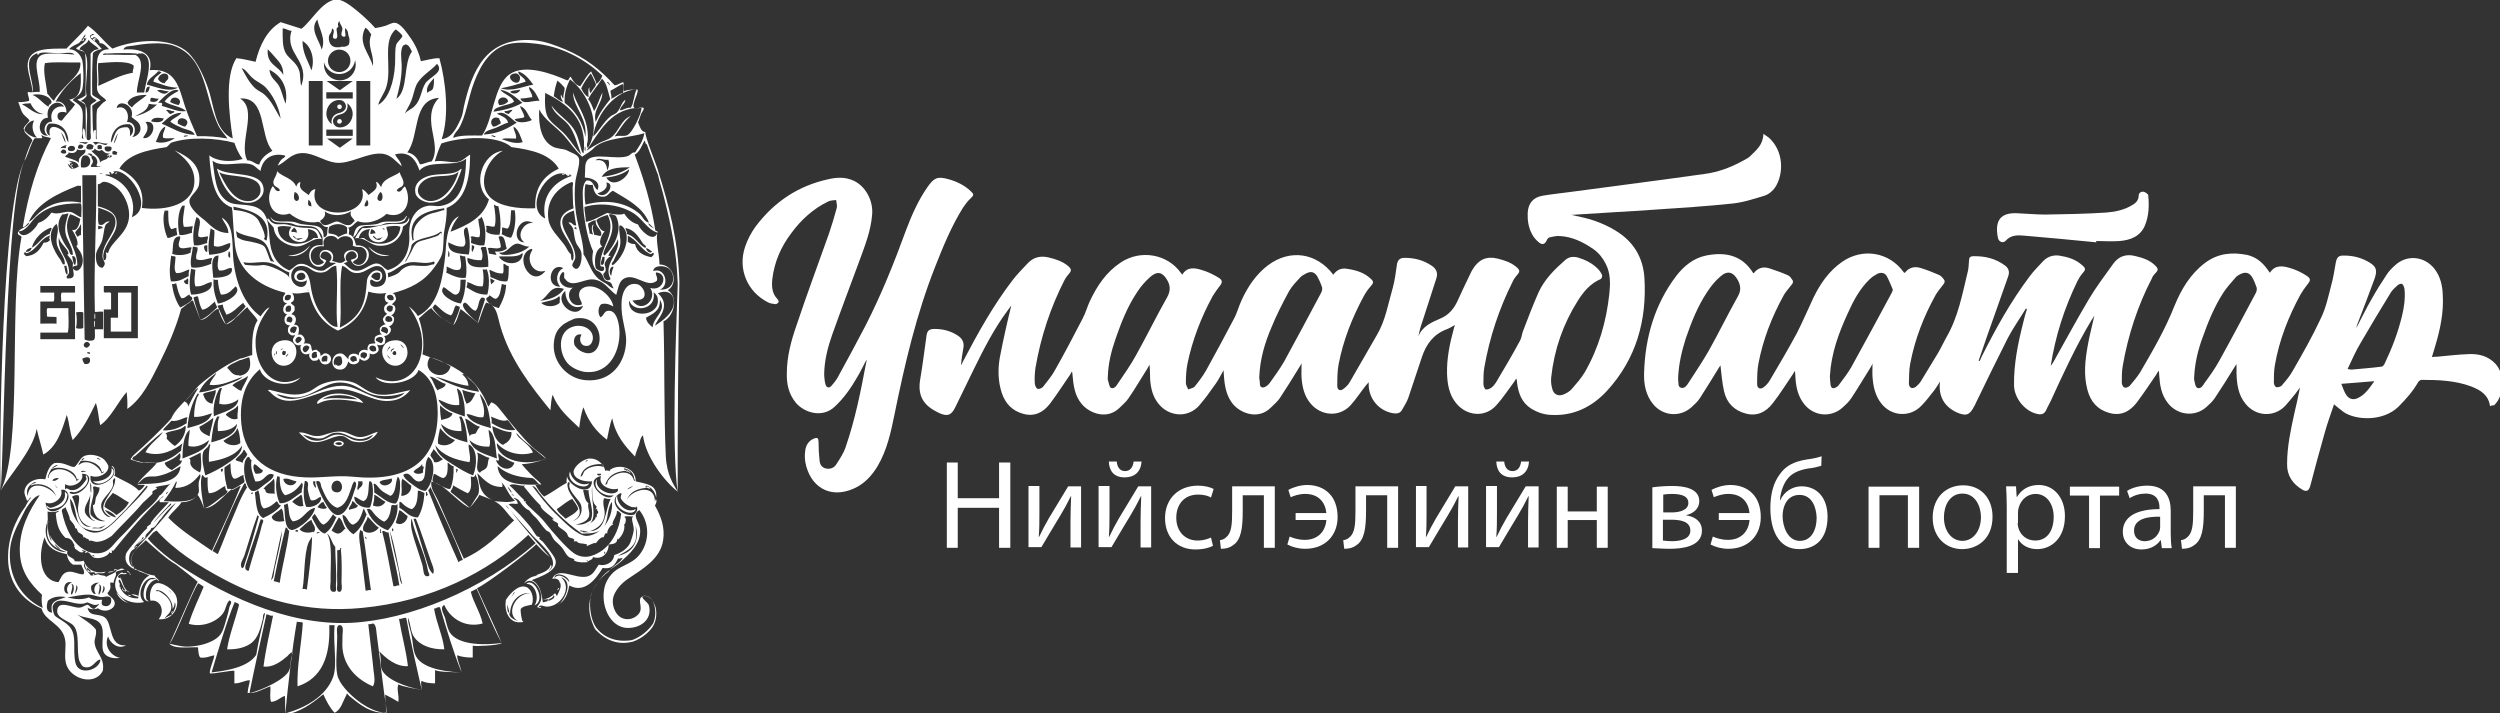
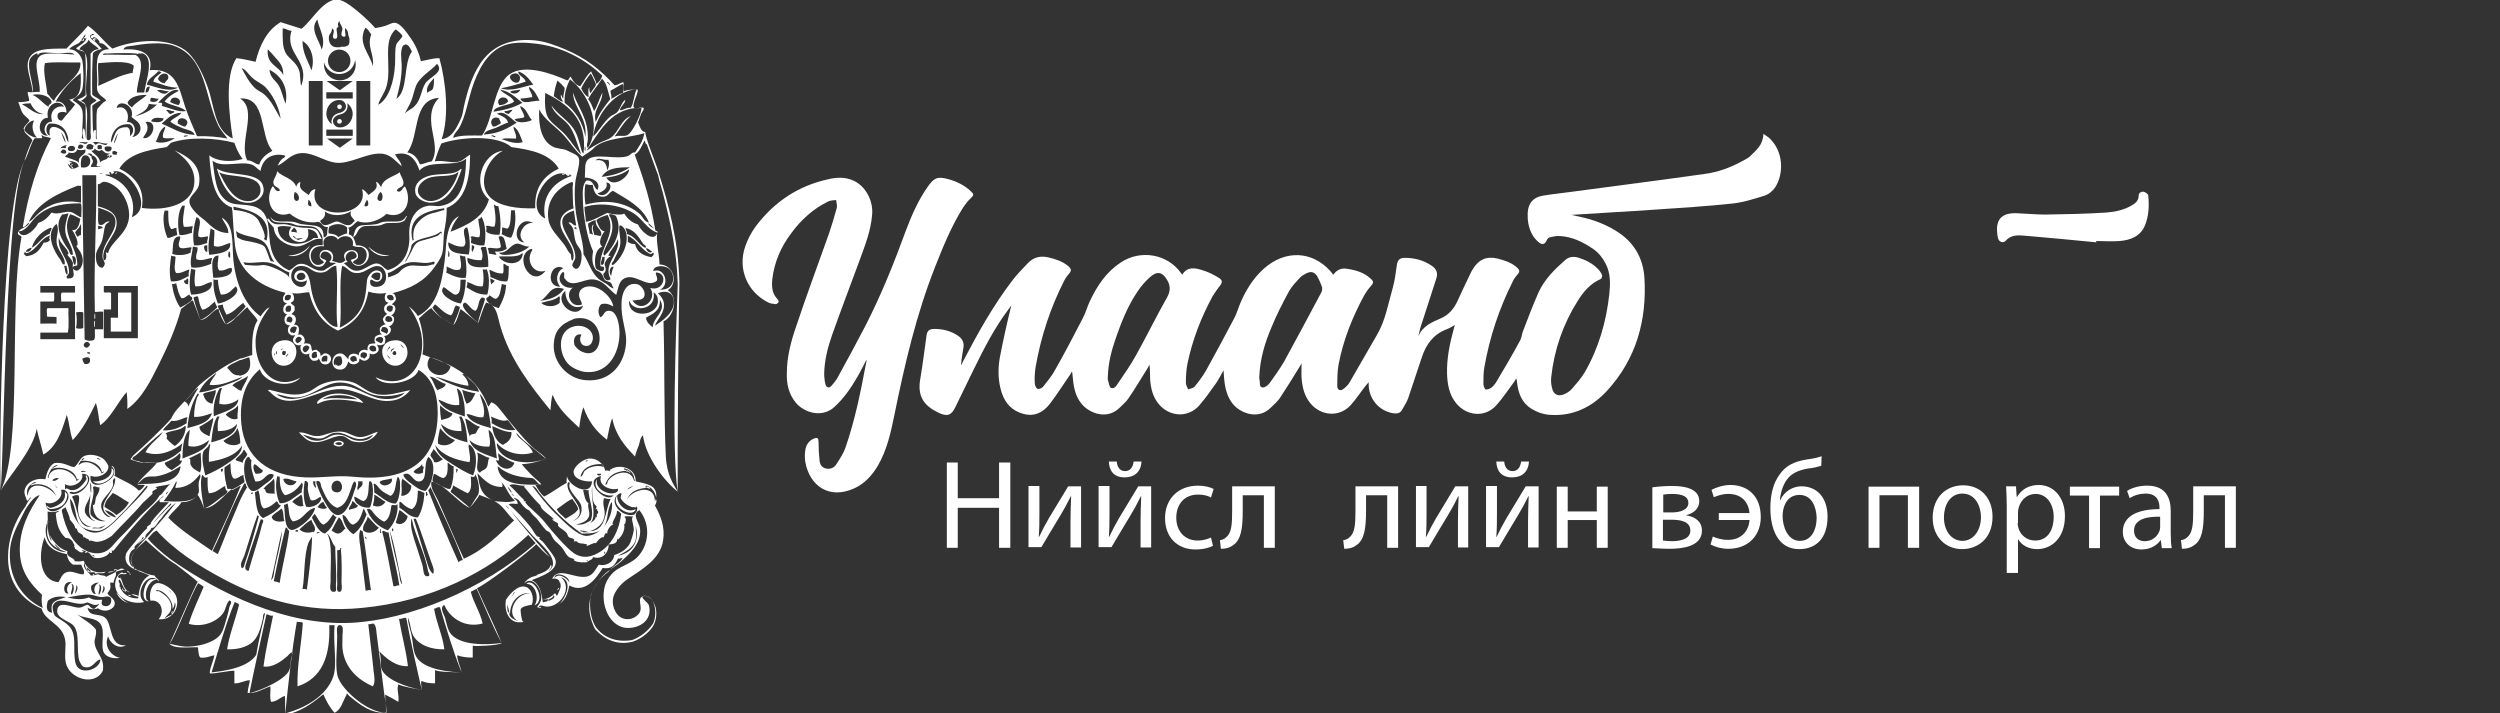
<svg xmlns="http://www.w3.org/2000/svg" version="1.1" id="Layer_1" x="0px" y="0px" viewBox="0 0 756.2 215.8" style="enable-background:new 0 0 756.2 215.8;" xml:space="preserve">
  <rect x="0" y="0" width="756.2" height="215.8" fill="#333333" stroke="none" />
  <style type="text/css">
	.st0{fill:#FFFFFF;}
</style>
  <g>
    <g>
      <polygon class="st0" points="24.6,139.5 24.6,139.5 24.6,139.5   " />
      <path class="st0" d="M44.6,160.1c0,0,0-0.1,0-0.1C44.6,160,44.6,160,44.6,160.1L44.6,160.1z" />
      <path class="st0" d="M169.3,182.5c-0.2,0.1-0.3,0.2-0.5,0.3C169,182.8,169.1,182.7,169.3,182.5L169.3,182.5z" />
      <path class="st0" d="M195.4,147.6c0.6-0.3,1.1,0.6,1.3,0c-0.5-0.3-1-0.6-1.3-0.4c0.1,0,0.3,0,0.2,0.2    C195.5,147.4,195.4,147.4,195.4,147.6L195.4,147.6z" />
      <path class="st0" d="M97.6,120.8c2.6-1.8,7.8-1.6,10.5,0C105.3,120.7,100.9,120,97.6,120.8L97.6,120.8z M109.9,121.9    c-1.4-2.3-7.1-3.6-10.7-2.4c-1.2,0.4-4,1.9-3.1,2.7C99.5,120,105.9,121,109.9,121.9L109.9,121.9z" />
      <path class="st0" d="M5.6,70C5.6,70,5.6,70,5.6,70C5.6,70,5.5,70,5.6,70C5.5,70,5.5,70,5.6,70L5.6,70z" />
      <path class="st0" d="M168.8,177.9c0,0,0,0.2,0,0.2C167.8,179.3,169.9,177.7,168.8,177.9L168.8,177.9z" />
      <path class="st0" d="M137.1,98.1c-0.5,0-1.7-0.8-2.9-1.7C135.3,97.3,136.5,98.1,137.1,98.1L137.1,98.1z" />
-       <path class="st0" d="M178.2,146.2c-2.6,1.1-5.3-1.1-5.8-3.6C171,146.1,177.3,148.6,178.2,146.2L178.2,146.2z" />
      <path class="st0" d="M0.1,148.8c0-0.1,0-0.1,0-0.2c0,0,0,0,0,0.1L0.1,148.8L0.1,148.8z" />
      <path class="st0" d="M45.7,158.7c0,0,0.1-0.1,0.1-0.1C45.8,158.6,45.8,158.6,45.7,158.7L45.7,158.7z" />
      <path class="st0" d="M35.2,179.2c0.7,1.6,2,2.8,3.8,3.3C37.4,182,36.1,179.9,35.2,179.2L35.2,179.2z" />
      <path class="st0" d="M33.9,172.8c-0.3,0.1-0.9,0-1.3,0.4C34,173.2,35,172.5,33.9,172.8L33.9,172.8z" />
      <path class="st0" d="M39.7,179.7c0.9,0.6,1.5,0.7,2.5,0.9C41.8,179.9,40,179.7,39.7,179.7L39.7,179.7z" />
      <path class="st0" d="M49.8,187c0.6-0.9,1.9-1.6,2-3.1c0.2-2.5-2.1-4.2-3.8-5.1c-1.4,0.2-0.9-0.5,0.2-0.2c1.6,0.4,4.2,3,4,5.6    c0.6-1,0.4-0.6,0.7-2c0.6,1.1-0.3,2.5-0.7,3.3c-0.3-0.1,0.1-0.3,0-0.7c-0.5,0.3-0.3,0.5-0.2,1.1C51.2,186.2,50.5,186.7,49.8,187    L49.8,187z M47.2,177.3C47.2,177.3,47.2,177.3,47.2,177.3C47.2,177.3,47.2,177.3,47.2,177.3L47.2,177.3z M47.6,177.1    c0,0-0.1,0.1-0.2,0.1C47.5,177.1,47.5,177.1,47.6,177.1L47.6,177.1z M51.8,179.2c0.1,0.2-0.4-0.2-0.9-0.9    C50.7,178.1,51.6,179,51.8,179.2L51.8,179.2z M53.3,180.4c-0.8-2.2-4.2-4.3-5.8-4c-1.7,0.3-2.5,3.1-2,5.3c3.1-0.5,4.5,3.2,2.5,5.6    C52.1,187.7,54.5,183.8,53.3,180.4L53.3,180.4z" />
      <polygon class="st0" points="28.5,173.7 28.1,173.7 28.1,174.1 28.5,174.1 28.5,173.7   " />
      <path class="st0" d="M28.1,145.6c2.5,2.5,8.3-2.5,5.6-4C34.3,144.4,30.6,145.8,28.1,145.6L28.1,145.6z" />
      <path class="st0" d="M44.2,180.8c-0.5-3.2,1.9-5.6,3.1-5.4c-0.1-0.5-1.1-0.1-1.6-0.2c-2,0.5-3.6,6.7-0.7,6.7    C44.7,181.6,44.2,181.5,44.2,180.8L44.2,180.8z" />
      <path class="st0" d="M166.2,181.3c-0.4,0-0.6,0.2-0.7,0.4C165.9,181.7,166.1,181.5,166.2,181.3L166.2,181.3z" />
      <path class="st0" d="M154.3,186c0,0,0,0.1,0,0.1C154.3,186.1,154.3,186.1,154.3,186L154.3,186z" />
      <path class="st0" d="M0.1,148.4c0,0.1,0,0.2,0,0.3c0,0,0-0.1,0-0.1C0.1,148.5,0.1,148.4,0.1,148.4L0.1,148.4z" />
      <path class="st0" d="M156.8,187.9c-1.2-0.4-3-1.2-2.7-2.5c-0.8-0.2-0.6-1.5-0.7-2.5c0.3,0.7,0.5,1.6,0.7,2.5    c0.1,0,0.2,0.1,0.2,0.3c-0.1-3.5,2.6-6.6,6.1-6.3C155.7,179.5,152.8,186,156.8,187.9L156.8,187.9z M155,180.1    c0.2-0.3,0.2-0.7,0.7-1.1C155.9,179.2,153.7,181.9,155,180.1L155,180.1z M159,177.5c-2.3-0.7-4.9,2.2-6,4c-0.5,3.6,1,6.3,3.4,6.7    c0.1,0,2.7,0.2,1.6-0.4c0,0,0,0,0,0c0,0,0,0,0,0c-0.1-0.3-0.6-2.2-0.5-3.6c0.7-0.9,2.1-1,3.4-1.3    C161.7,180.6,160.6,177.9,159,177.5L159,177.5z" />
      <path class="st0" d="M39.5,180.1c-1.3-0.5-0.7,0.2,0,0.2C39.8,180.4,39.4,180.1,39.5,180.1L39.5,180.1z" />
      <path class="st0" d="M159.2,176.6c2.8,0,4,4.3,2.5,6.5C165.3,181.7,161.5,174.4,159.2,176.6L159.2,176.6z" />
      <path class="st0" d="M39.3,173.9c0.7,0.4-0.7-1.8-0.9-1.1C38.8,173.1,39.3,173.2,39.3,173.9L39.3,173.9z" />
      <path class="st0" d="M149,92.2c-0.2-0.2-0.5-0.4-0.8-0.6C148.4,91.8,148.7,92,149,92.2L149,92.2z" />
      <path class="st0" d="M154.3,185.8c0,0.1,0,0.2,0,0.2C154.3,185.9,154.3,185.8,154.3,185.8L154.3,185.8z" />
      <polygon class="st0" points="162,146.6 163.7,146.5 161.9,146.5 162,146.6   " />
      <path class="st0" d="M109.6,68.6c1.2-0.5,3.1-0.1,5.1-0.4c0.8-0.1,1.5-0.6,2.2-0.7c2.1-0.2,4.2,0.3,5.6-0.9c0-0.4,0.9-1.2,0.4-1.3    c-1.2,2.5-3.6,1.4-6.9,1.8c-0.7,0.1-1.5,0.6-2.2,0.7c-2.4,0.4-4.5,0.1-5.4,0.7c-1.1,0.7-1.2,2-1.6,3.3    C108.4,70.8,107.9,69.4,109.6,68.6L109.6,68.6z" />
      <path class="st0" d="M34.8,52.6c0.4,0,0.6-0.2,0.7-0.4C35.1,52.1,34.9,52.3,34.8,52.6L34.8,52.6z" />
      <path class="st0" d="M111.4,74.6c1.1,1.8,3.8,3.6,6.5,2.5C114.3,77.6,112.1,75.1,111.4,74.6L111.4,74.6z" />
      <path class="st0" d="M28.5,97.2c0,0.4-0.1,2.2,0.2,1.6C28.7,98.3,28.9,96.5,28.5,97.2L28.5,97.2z" />
      <path class="st0" d="M28.8,96.3c0-0.4,0.1-2-0.2-1.3C28.6,95.3,28.4,97,28.8,96.3L28.8,96.3z" />
      <path class="st0" d="M19.6,149.1c0.5,2.5-2,4-4.2,4.5c-0.7,0-0.9-0.5-1.3-0.7c-0.1,0.8,0.7,0.7,0.9,1.1c3.3-0.1,5.3-1.4,5.4-4.7    C19.8,149.5,19.7,148,19.6,149.1L19.6,149.1z" />
      <path class="st0" d="M103.3,14c0-0.1-0.3-0.1-0.3-0.1S103.1,14,103.3,14L103.3,14z" />
      <path class="st0" d="M131.5,146c0.3,0.1,1.2,0.6,2.2,1.1C132.9,146.6,132.2,146.2,131.5,146L131.5,146z" />
      <path class="st0" d="M122.4,118.8c-1.3,1.5-3.9,2.2-6.9,1.8c-3.8-0.5-7.3-3.3-10.7-3.8c-7.8-1.1-13.9,7-21.2,2.5    c-0.1,0-0.1,0-0.2,0c1.2-0.2,3.7,1.2,6.7,0.9c4.7-0.5,8.1-4.4,12.5-4.5c5.4,0,7,3.4,11.8,4C116.9,120,119.4,119.8,122.4,118.8    L122.4,118.8z M96.9,116.4c-1.3,0.6-2.4,1.7-3.8,2.2c-3.8,1.5-6.9,0.5-11.6-0.7c-1,0.1,0.3,0.7,0.2,0.7c6,6.5,14-1.1,21.4-0.9    c5.1,0.2,9.1,3.5,13.8,3.6c3.2,0,5.4-1.1,7.2-3.3c-3.4,0.6-6.3,1.8-9.8,1.3c-3.2-0.5-5.2-2.8-7.4-3.6    C103.5,114.5,99.5,115.2,96.9,116.4L96.9,116.4z" />
      <path class="st0" d="M102.7,37.4c0.4,0,0.7-0.3,0.7-0.7c0-0.4-0.3-0.7-0.7-0.7c-0.4,0-0.7,0.3-0.7,0.7    C101.9,37.1,102.2,37.4,102.7,37.4L102.7,37.4z" />
      <path class="st0" d="M102.7,33c0.4,0,0.7-0.3,0.7-0.7c0-0.4-0.3-0.7-0.7-0.7c-0.4,0-0.7,0.3-0.7,0.7C102,32.6,102.3,33,102.7,33    L102.7,33z" />
      <path class="st0" d="M88.2,68.6c-3.6,4.5,6.5,7.3,4.9,0.7c1.8,0.2,2.9,1,3.1,2.7h-1.3c-3.5,2.9-10.8,2.4-10.9-3.3    C85.1,68.1,87,68.5,88.2,68.6L88.2,68.6z M88.9,68.8c0.5,0.4,0.9,0.7,0.9,1.6c-0.5-0.1-0.8-0.4-1.6-0.2    C88,69.3,88.7,69.4,88.9,68.8L88.9,68.8z M90.2,72.6c-0.3-0.1-1.1-0.6-1.6-1.1c0.2-0.5,0.8,0.5,1.1,0.7    C91.5,72,92.6,71.7,90.2,72.6L90.2,72.6z M80.8,66.4c0.5,1,1.4,1.6,2,2.5c0.3,3.2,3.4,5.2,6.3,5.6c3.6,0.4,5-2.8,8.3-2.2    c-0.6-0.6-0.8-2.3-1.8-2.9c-1.2-0.7-3.2-0.3-5.4-0.7c-1.7-0.3-3.3-0.9-4.2-0.9c-2.1,0-2.7,0.3-4-0.7    C81.7,66.9,81.1,65.5,80.8,66.4L80.8,66.4z" />
      <polygon class="st0" points="33.5,100.3 39.7,100.3 39.7,88.5 35.7,88.5 35.7,96.1 33.5,96.1 33.5,100.3   " />
      <path class="st0" d="M129.5,53.9c2.9-1.2,7.3,0,9.2-2c-0.7,3.3-4.2,9.3-8.9,8.9c-1.3-0.1-3.2-1.3-3.4-2.9    C126.3,56,127.9,54.6,129.5,53.9L129.5,53.9z M130,61.3c5.7,0.2,8.2-5.9,9.6-10c0-0.1,0-0.3-0.2-0.2c-2.1,2.2-6.7,1.1-10,2.2    c-2.1,0.7-4.1,2.2-3.8,4.7C125.7,60,128.2,61.2,130,61.3L130,61.3z" />
-       <path class="st0" d="M110.1,72h-1.6c0.4-1.6,1.4-2.6,3.4-2.7c-2.1,4.1,4.6,5.5,5.4,2c0.2-1.1-0.5-2-0.4-2.7c1.1-0.2,3.2-0.5,4.2,0    C120.8,74.1,113.5,75.1,110.1,72L110.1,72z M112.3,69.3c0.7,0.2,1.2,0.6,1.3,1.3c-0.7-0.1-1,0.2-1.6,0.2    C112,70.1,112.2,69.8,112.3,69.3L112.3,69.3z M114.8,72.6c-0.9,0-1.5-0.3-2-1.1c0.2-0.5,0.8,0.5,1.1,0.7    C115.7,72.3,117,70.4,114.8,72.6L114.8,72.6z M116.3,69.3c0,0.2-0.1,0.2-0.2,0.2c-0.5,0.6,0.3-0.3-0.2-0.2    C115.3,69,116.3,69,116.3,69.3L116.3,69.3z M118.8,67.7c-2.9,0-6.3,1.5-9.2,1.3c-0.9,0.9-1.6,2-2.2,3.1c2.7-0.6,4.5,2,6.9,2.2    c3.8,0.4,7.2-1.9,7.6-5.8c0.9-0.5,2.3-1.6,1.8-2.7C123.1,68.2,120.9,67.7,118.8,67.7L118.8,67.7z" />
      <path class="st0" d="M48.9,156.9c-0.1,0-0.2,0.1-0.2,0.1c0,0,0,0.1,0,0.1C48.7,157.1,48.8,157,48.9,156.9L48.9,156.9z" />
      <path class="st0" d="M25.4,12.4c0-0.3,0.1-0.8-0.2-0.9c0.2,0.7-0.6,0.5-0.7,0.9C25.1,12.4,25,12,25.4,12.4L25.4,12.4z" />
      <path class="st0" d="M103.4,134.4c-0.7,0.4-1.5,0.2-2-0.2C101.5,133.7,103.6,133.4,103.4,134.4L103.4,134.4z M100.9,134.4    c0.6,0.9,3,1,3.1-0.4C103.5,133.1,100.9,132.9,100.9,134.4L100.9,134.4z" />
      <path class="st0" d="M86.6,107.9c-0.6-0.2,0.5-0.5,0.4-0.9C87.6,107.1,86.7,107.7,86.6,107.9L86.6,107.9z M86,107.4    c-0.9,0.2-0.8-1.2-0.2-1.3c0.2,0.1,0.4,0.2,0.7,0.2C86.4,106.9,86.4,107.4,86,107.4L86,107.4z M85.7,105.4    c-0.2,0.2-0.4,0.3-0.7,0.4C84.5,105.8,85.4,105.4,85.7,105.4L85.7,105.4z M83.7,107c-0.1,0.4-0.4,0.2-0.2-0.7    C83.6,105.7,83.8,106.8,83.7,107L83.7,107z M83.1,107.4c-0.1,0.4-0.3-0.1-0.2-0.4C82.9,106.6,83.1,107.1,83.1,107.4L83.1,107.4z     M85.3,103c-4.6,0.8-3.7,7.1,0,7.6C90.7,111.2,91.5,101.9,85.3,103L85.3,103z" />
-       <path class="st0" d="M40.8,165.6c0.4,0,0.6-0.2,0.7-0.4C41.1,165.2,40.9,165.4,40.8,165.6L40.8,165.6z" />
      <path class="st0" d="M48.6,157.1c0,0-0.1,0.1-0.1,0.1c0,0,0,0.1-0.1,0.1C48.5,157.3,48.5,157.2,48.6,157.1L48.6,157.1z" />
      <path class="st0" d="M186.7,149.8c-2.3,3.5,4.7,7.2,5.6,4.2C189.4,155.5,186.4,152.3,186.7,149.8L186.7,149.8z" />
      <path class="st0" d="M180.6,155.6c0-0.1,0.1-0.2,0.1-0.3C180.5,155.6,180.5,155.6,180.6,155.6L180.6,155.6z" />
      <path class="st0" d="M28.8,12.2c-0.2,0-0.3-0.4,0-0.4c0,0.2,0.4,0.3,0.4,0c-0.3-0.3-0.8-0.3-1.1,0C27.9,12.2,28.8,12.6,28.8,12.2    L28.8,12.2z" />
      <path class="st0" d="M108.1,133.3c-2.4-0.2-3.5-2.2-6.7-1.8c-1.6,0.2-2.9,1.6-4.9,1.8c-2.3,0.2-3.6-0.8-4.9-1.8    c1.8,0.3,3.5,1.4,5.6,1.1c1.3-0.2,2.6-1.4,3.6-1.6c3.5-0.7,5.1,1.9,8.3,1.8c1.3,0,2.7-0.8,3.8-1.3    C111.9,133.1,110,133.5,108.1,133.3L108.1,133.3z M108.7,132.2c-1.8-0.1-3.3-1.4-5.1-1.6c-3.4-0.4-5.4,1.4-7.8,1.3    c-2.1,0-3.2-1.2-5.4-1.1c1.4,1.3,2.4,2.7,4.5,2.9c3.2,0.4,6.1-2.2,8.7-1.8c1.2,0.2,2,1.3,3.1,1.6c3.5,0.9,6.5-0.7,7.6-2.9    C112.6,131,110.8,132.3,108.7,132.2L108.7,132.2z" />
      <path class="st0" d="M121.9,105.2c-0.1-0.4-0.6-0.4-0.7-0.9C120.7,103.6,122.8,105.6,121.9,105.2L121.9,105.2z M119.7,107.4    c-2.2,0.1,0-2.5,0.2-0.4C119.7,107,119.7,107.3,119.7,107.4L119.7,107.4z M118.4,106.5c-0.6-0.4,0.3-1.2,0.9-1.1    C119,105.9,118.3,105.8,118.4,106.5L118.4,106.5z M117.2,107.4c0.3,0.4,0.6,0.7,0.9,1.1C118.6,108.9,117.1,108.1,117.2,107.4    L117.2,107.4z M117.9,104.8c0.5,0.3-0.7,0.8-0.7,1.3C116.7,107,117.5,104.9,117.9,104.8L117.9,104.8z M118.8,103    c-5.4,0.8-3.3,8.2,1.3,7.6c2.1-0.3,3.5-2.6,3.1-4.7C122.9,103.7,121.1,102.6,118.8,103L118.8,103z" />
      <path class="st0" d="M190.7,142.9c-0.4-0.2-1-1.2-1.3-0.2C190.2,142.3,190.5,143.4,190.7,142.9L190.7,142.9z" />
      <path class="st0" d="M87.1,77.3c3.2,0.8,6-1.5,6.7-3.1C92.3,76,90.2,77.2,87.1,77.3L87.1,77.3z" />
      <path class="st0" d="M78.8,57.9c-0.1,1.6-1.9,2.8-3.1,2.9c-5.1,0.6-7.8-5.5-9.4-8.7C69.5,54,79.2,52.2,78.8,57.9L78.8,57.9z     M65.6,51c1.3,4.4,4.3,11,10.3,10.3c2-0.3,4.2-2,3.8-4.5C78.9,51.5,69.4,53.6,65.6,51L65.6,51z" />
      <path class="st0" d="M192.1,46.1c-1.1-0.1-1.3,0.8-2.2,1.1c-3.3,1.2-10-1-12.1,1.1c-1.1,1.2-0.7,2.8-0.9,5.4    c2.4,0.1,5,1.4,3.8,3.8c-1.2-0.9-1.1-3.1-3.3-2.9c-1.2,1.1-1.2,3.3-1.1,5.6c0.1,5.5,1.4,12.1,3.1,15.8c-0.4,2.2-0.3,4,0.7,5.4    c0.4,0.6,1.2,0.6,1.8,1.3c0.6,0.7,0.6,1.5,1.1,2c0.5,0.5,1.3,0.4,1.8,0.9c0.5,0.5,0.3,1.1,0.9,1.6c-0.9,0-1.5-0.8-2.2-1.3    c-0.8-0.5-1.7-0.9-2.5-1.6c-2.2-1.9-2.9-5-4.5-7.4c0-4.5-2.1-9-2.5-14.5c-0.2-2.4-0.2-4.9,0-7.1c0.2-2.3,1.6-5.7,1.1-7.4    c-0.3-1.2-2.4-1.7-3.8-2.5c-0.9-0.4-3-0.4-4.2-1.1c-3.1-1.7-4.3-5.7-4-11.2c1.6,3.1,4.9,5.1,7.4,7.8c2,2.2,3.4,4.6,5.6,6.5    c1.3-0.9,2.8-1.7,3.8-2.9c3.5-2.9,10.1-2.7,15-4.2C194.5,42.8,193.2,44.4,192.1,46.1L192.1,46.1z M183.4,55.2c3,0.2,0,5.5-2.7,3.3    C182,58.1,184.1,57.1,183.4,55.2L183.4,55.2z M190.3,51.2c0,2.3-4.9,6.1-6.9,2.5C186.2,53.4,188.6,52.6,190.3,51.2L190.3,51.2z     M190.5,50.6c-2.2,1.6-5,2.5-8.5,2.9C183.6,50.8,186.8,50.6,190.5,50.6L190.5,50.6z M180.2,48.5c0.7-1.1,2.4,0.1,3.8-0.2    c0.5,1.1,0.1,2.6-0.4,3.3C183.7,50.1,182.9,48,180.2,48.5L180.2,48.5z M196.3,67.3c-1.3-0.1-1.8-1.6-2.7-2.5    c-3.8-3.3-9.5-4.8-16.5-2.9c-0.3-1.7-0.4-4.5,0-6.2c0.8,0.1,1.3,0.4,2.2,0.2c0.3,2.3,1.1,3.8,3.4,3.6c1.3-0.2,1.5-1.3,2.7-1.8    C189.6,60.3,194.3,62.5,196.3,67.3L196.3,67.3z M196.1,67.5c0.7,0.4,1.1,1.1,1.8,1.6C198.2,69.3,196.1,68.4,196.1,67.5L196.1,67.5    z M180.2,66.6c-0.3,2.3,2.2,2.8,1.6,4.7c-0.9,0.2-1.1-0.3-2-0.2c-0.2-0.8-0.9-2.3-0.2-3.1c-0.8-0.2-0.7,2.1-0.2,2.9    c-0.5,0.1-0.5-0.4-1.1-0.2c0.1-1.3-0.5-1.9-0.4-3.1C178.6,67.2,179.2,66.7,180.2,66.6L180.2,66.6z M183.8,65    c2.9,5.7-2.5,10-2.2,15.2c-0.1,0.7,1,0.2,1.1,0.7c0.3,2-2.1,0.8-2.5,0.2c-0.6-2.6-0.1-5.8,2-6.5c-1.6-1.1,0-3.8,0.7-4.7    c-1.3,0.2-2-2-2.5-3.3C181.2,65.8,182.5,65.4,183.8,65L183.8,65z M186.3,65.3c2.3,4.5-0.8,9.6-3.4,12c-0.7-0.2-0.2-1.3,0-1.8    c1-2.6,3.6-5.9,1.6-10c-0.3,0-0.2-0.4-0.2-0.7C185.2,64.7,185.7,65,186.3,65.3L186.3,65.3z M187.4,68.2c0.9-0.2,1.8,1.4,2,2.2    c0.9,4-1.9,8.3-4,9.8c-0.9-0.2,0.1-1.1,0.2-1.3c0.5-1.3,1.8-3.3,2-4.9C187.9,71.9,187,70,187.4,68.2L187.4,68.2z M194.5,73.7    c0.3,0.4,1.3,0.7,0.7,1.3c-2.2-1.1-3-3.6-5.6-4.2c0.2-0.9-0.4-1.1-0.4-1.8C191.9,69.4,193.2,71.7,194.5,73.7L194.5,73.7z     M197.2,76c-0.4,1-1.7-0.1-1.8-0.9C196.3,75.1,196.5,75.8,197.2,76L197.2,76z M197,77.8c-2.5-0.5-4.4-1.5-4.9-4    c-1.1,0.1-1.7-0.3-2.2-0.7v-1.8c2.7,1.2,3.9,4,6.5,5.4c0.8,0.4,0.5-0.2,1.3-0.2C197.9,77.3,197.3,77.4,197,77.8L197,77.8z     M202.1,81.1c2.3,1.5,2.4,6.8-2.5,6.5c3.1-1.2,1.6-6.9-2-5.6C197.7,80.2,200.7,80.2,202.1,81.1L202.1,81.1z M203.7,90.3    c1,3.9-3.5,6.9-5.6,8.2c0.8-2.1,3.1-3.9,2.7-6.9c-0.2-1.1-0.9-2.1-1.8-2.9C201.4,87.7,203.2,88.4,203.7,90.3L203.7,90.3z     M195.4,96.1c2-1.2,4.4-2,4.2-5.4c2.2,3.3-2,5.2-2.2,8.3C196.5,98.2,195.6,97.6,195.4,96.1L195.4,96.1z M190.3,90.9    c1.3,3.9,8.4,2.8,7.4-2.5c0.9,0.7,1.3,1.3,1.3,2.5C199.2,95.9,189.7,96.5,190.3,90.9L190.3,90.9z M185.6,80.7    c-0.3,0.8-0.6,1.6-0.7,2.7C184.1,82.9,184.3,80.4,185.6,80.7L185.6,80.7z M182,80.2c-0.6-0.7,0.2-1.7,0.2-2.5h0.7    C182.8,78.8,182.9,80,182,80.2L182,80.2z M182.9,79.8c0.4-1.3,1.2-2.1,1.8-2.2c0-0.3-0.4-0.2-0.7-0.2c0.7-2,2.3-3.1,2.9-5.1    c0.9,4.5-4.7,7.4-2.2,12.1c-1.2,1.1-2.1-0.3-2.2-1.3c-0.1-0.6,0.5-0.4,0.7-1.3C183.3,80.9,182.8,80.1,182.9,79.8L182.9,79.8z     M189.4,103.2c-0.2,6.5-4.5,12.5-12.3,11.8c-5.6-0.5-9.9-5.5-9.6-10.9c0.2-3.3,1.3-4.6,2.7-5.8c0.5-0.5,3.2-1.9,4-2    c9.8-1.4,8.9,14.1,1.3,9.8c-0.5-0.3-1.6-1.2-1.8-2c-0.4-1.9,0.6-3.3,2.2-2.9c-1,1.7,0,3.1,0.7,3.3c2.3,0.7,2.6-1.5,2.7-1.8    c0.4-2.8-2.6-4.7-5.6-4c-5.5,1.3-4.7,8.7-1.6,11.6c1.2,1.1,3.2,2,4.9,2.2c7.6,0.8,11-6.9,10.3-13.4c-0.2-1.8-0.9-5.1-3.1-5.1    c-1.5,0-1.2,1-2.5,2c-1-0.9-0.8-3.3,0.2-4c1.4-0.4,2.6,0.1,3.6,0.7c-0.3-2.7-4.3-6.7-8-6c-0.8,0.1-2,0.8-2.2,1.6    c-0.6,1.8,0.8,2.8,0.7,3.8c-3.5,1.3-5.2-3.5-2.7-5.1c-3.1,0.5-5.4-2.5-3.1-4.7c1-0.1,0,1.7,0.7,2c1.9,3,5.6,0.1,8.3,0.2    c3.5,0.2,4.8,3,7.2,4.7c0.6-2,0.8-3.8,2-4.7c3.4-2.5,7.3,3,10.3,0.4c0.4-1.1-0.7-2-0.2-2.5c3.8,0.3,2.2,5.9-1.8,4.7    c2.3,3.6-2.7,7.9-5.4,3.8c1.4-0.2,3.2,0,3.6-1.3c0.5-1.7-1.2-3.4-2-3.6c-3.7-0.9-4.9,3-4.9,5.8C187.8,96.4,189.5,99.8,189.4,103.2    L189.4,103.2z M163.7,91.6c1.9-0.6,4.2-0.7,5.4-2c0.5,0.2,0.1,1.4,0.2,2C168,92.9,165,93,163.7,91.6L163.7,91.6z M176.4,92.5    c-2.1,4.9-9.4-1.3-5.4-4.5C171,91.3,173.2,93.9,176.4,92.5L176.4,92.5z M170.6,87.4c-1.5,2.1-3.9,3.2-7.2,3.6    C166,89.8,166.3,85.9,170.6,87.4L170.6,87.4z M160.6,75.3c0.4-0.1,0.4,0.2,0.4,0.4c-2.1,2.9,0.2,7.4,4,6.2    C160.7,87.6,155.1,77.4,160.6,75.3L160.6,75.3z M158.1,76.9c-0.4,3.7-5.8,3.3-7.2,0.7c1.8-0.2,5.6,0.4,6.9-0.9    C158.3,76.6,158.4,76.9,158.1,76.9L158.1,76.9z M153.4,85.1c-2.4,0.2-3.5-0.8-5.1-1.3c0.2-1-0.4-1.3-0.2-2.2    c1.2,0.5,2.2,1.2,4,1.1c0.4-0.6,0.1-1.9,0.2-2.9c0.7,0,0.8,0.7,1.6,0.7C153.8,82.1,154,84,153.4,85.1L153.4,85.1z M148.7,86    c-0.4-0.4-0.3-1.2-0.4-1.8c0.5,0.2,0.9,0.5,1.3,0.7C149.5,85.4,148.9,85.5,148.7,86L148.7,86z M147.4,89.1c-3,0.1-4.5-1.2-6.3-2.2    c0.1-0.5,0.4-0.8,0.2-1.6c1.6,0.4,2.5,1.5,4.7,1.3c0.4-1.3,0.3-3.8,0-5.1c0.3-0.1,1.2,0.3,1.1-0.2C148.2,82.9,148,87.2,147.4,89.1    L147.4,89.1z M140.9,84c-2.1,0.4-4.4-0.8-6-1.6c0.3-0.3,0.2-1.1,0.2-1.8c1.1,0.5,2.6,1.5,4,0.9c0.8-0.9,0.1-2.9,0-4.2    c0.7-0.1,0.8,0.4,1.6,0.2C141,79.6,141.3,81.8,140.9,84L140.9,84z M139.4,91.8c-2.3-0.2-6.8-2.8-5.4-4.7c0.1-0.7,1.2,0.5,1.8,0.9    c0.7,0.4,1.5,1.3,2.2,1.1c1.4-0.4,1.2-2.3,1.3-4.5h1.6C140.8,87.5,140.3,89.9,139.4,91.8L139.4,91.8z M158.6,73.3    c-4.4-0.1-2-8.6,2.7-5.8C158.6,66.9,155.8,71.3,158.6,73.3L158.6,73.3z M156.3,73.7c1.3-0.1,2,0.9,3.8,0.9    c-0.6,0.6-2.1,1.5-3.1,1.8c-1.2,0.4-2.9,0.7-4,0.7c-0.6,0-1.7,0-2-0.7C153.5,76.7,154.3,74,156.3,73.7L156.3,73.7z M151.9,68.8    c0.7,0,1.4,0.6,1.8,0.2c0.9-1.2,0.7-3.5,0.9-5.4h1.1c0.5,2.8,0,6.4-1.1,8.3c-1.3-0.1-2-0.7-2.9-1.1    C152,70.5,151.8,69.5,151.9,68.8L151.9,68.8z M149.4,61.9c0.5,0.1,0.6,0.6,1.3,0.4c0.6,2.3,1,5.9,0.4,8.7c-1.7,0.1-3.1-0.2-4-0.9    c-0.1-0.5,0.3-1.5-0.2-1.6c0.6-0.6,1.6,0.3,2.7,0C150.2,66.6,149.7,63.8,149.4,61.9L149.4,61.9z M142.7,74.2    c0.4-0.1,0.4,0.2,0.7,0.2c0.2,0.9-0.4,1.1-0.4,1.8C142.4,76,142.8,74.8,142.7,74.2L142.7,74.2z M144.7,66.2c0.6,0,0.7-0.3,0.9-0.7    c1.3,2.1,1.5,6,0.9,8.7c-1.7,0.2-2.8-0.3-4-0.7c-0.1-0.5,0.3-1.6-0.2-1.8c0.6-0.6,1.6,0.3,2.7,0C145.6,70,144.7,68,144.7,66.2    L144.7,66.2z M141.4,78c1.3,0.4,2.5,0.8,4.2,0.7c0.6-0.7,0.3-2.7-0.2-3.6c0.3-0.6,0.6-0.3,1.6-0.4c0.4,1.8,0.8,3.6,0.7,6    C145.2,81,141,81.2,141.4,78L141.4,78z M135.6,73.3c1.3,0.6,2.5,1.4,4.5,1.3c1.9-1-1-4.8,0.9-5.8c0.3,0,0.4,0,0.4,0.2    c0.6,2.1,1,5.5,0.4,8C138.9,76.7,135.4,76.8,135.6,73.3L135.6,73.3z M135.6,75.8c0.4,0.5,0.5,1.4,0.2,2    C135.3,77.5,135.7,76.4,135.6,75.8L135.6,75.8z M150.1,77.1c-0.8-0.1-1.5-0.3-2.2-0.4c-0.1-0.6-0.1-1.2-0.4-1.6    c0.9-0.5,3.2,0.6,4-0.4c-0.1-1.1-0.4-2.1-0.7-3.1c2.1-0.8,1.9,2.1,2.5,3.6c-0.8,0.6-1.8,1-3.4,0.9    C149.3,76.1,150.3,76.6,150.1,77.1L150.1,77.1z M170.4,81.1c-2,0.9-2.6,3.9-0.9,5.6C164.7,86.9,166.4,79,170.4,81.1L170.4,81.1z     M174.4,69.3c-0.4,0.1-0.4-0.2-0.7-0.2c0-0.2,0.2-0.2,0.2-0.4C174.3,68.7,174.4,68.9,174.4,69.3L174.4,69.3z M172,67.3    c-0.1,0.2,1,0.9,1.3,1.8c0.3,0.6,0.3,2.6,0.9,4.2c0.4,1.1,1.3,1.8,1.6,2.9c0.6,2.8-0.9,7-2.7,4.2c0-1,0.8-1.5,0.9-2.4    c0.5-5.1-8.8-11.8-0.4-14.3c0.2,1.6,0.4,3,0.7,4.5C173.1,68.3,173.2,67.1,172,67.3L172,67.3z M173.5,63c-2.2,0.8-3.9,2-4,4.2    c-0.2,3.9,5.1,7.2,3.8,11.6c-0.8-0.1-0.4-1.4-0.7-2c-0.9-0.7-1.2-1.9-2-2.9c-1.7-2.3-4.2-4.5-4.7-7.4c-0.9-5.8,2.6-9.6,6.9-11.4    h0.2c0.6,0,0.2,1,0.2,1.6C173.3,58.6,173.2,61.5,173.5,63L173.5,63z M171.3,52.6c-0.7,0.9,0.9-0.3,0.2,0.7c0.3,0,1.2-0.4,0.7-0.4    c0.2-0.6,0.3,0.3,0.8,0.3c-5.3,1.6-9.5,6.1-8.1,12.9c-6.2-3-0.1-14.6,5.8-13.6c-0.1,0.5-0.3-0.3-0.7,0.2    C170.2,53.2,170.9,52.5,171.3,52.6L171.3,52.6z M101.6,110.6c-1.2,0-0.8-3.6,1.6-2.7c0.1,0.5,0.9,2.2-0.5,2.7    c-0.8,0.2-0.9-0.3-1.3-0.4C101.3,110.4,101.4,110.5,101.6,110.6L101.6,110.6z M107.9,109.2c-0.7-0.2-0.7,0.4-1.3,0.2    C104.4,108.1,108.3,106.4,107.9,109.2L107.9,109.2z M110.3,108.5c-0.4-0.1-0.6-0.5-1.1-0.4c-0.7-1.5,1-2,1.8-1.1    C111.2,108,110.5,108,110.3,108.5L110.3,108.5z M98.9,107.6c0.3,0.6,0.1,0.8,0,1.8c-0.3-0.4-1.1,0.3-1.6-0.2    C97.2,108,97.7,107.5,98.9,107.6L98.9,107.6z M95.8,108.1c-0.5,0-0.7,0.4-1.3,0.2c-0.6-0.9,0-2.2,1.3-1.8    C95.7,107.5,96.1,107.4,95.8,108.1L95.8,108.1z M93.6,105c-0.2,0.8-0.6,1.3-1.3,1.6C90.5,105.8,92.4,103.5,93.6,105L93.6,105z     M126.4,95.6c-0.7-1.2-1.7-2.1-2.7-2.9c2.1,3.1,4.1,6.8,4,11.6c-0.1,8.4-6.3,13.5-14.1,9.8c2.4,3.4,11.8,1.7,13-2.2    c4,2.3,5.8,7.1,5.8,12.9c0,14.9-9.3,21.1-25.7,19.4c-4.9-0.5-9.4,0.4-14.3,0.2C81.5,144,74,138.6,73,128.2    c-0.7-7.6,1.4-13,5.6-16.5c1.2,4.1,9,6.2,12.3,2.5c-8.1,4.5-13.7-2.9-13.6-10.7c0-4.4,2.2-7.8,4.2-10.5c-0.8,0.1-2,1.7-2.7,2.7    c-4.8-3.5-7.8-10.3-8.3-18.3c-0.3-4.7,0.2-9.3-3.4-11.6c0.6,1.6,1.9,2.6,2,4.7c-3.4-0.1-4.9-1.8-7.1-3.8c-1.1-0.9-4.9-3.6-4.7-6    c0.1-1.5,2.6-2.9,2.9-4.9c0.9-5.7-3.1-8.4-7.4-10.3c3,2.1,6,4.9,6,9.1c0.1,7.2-8.4,9.3-15.9,8.3C44,56.6,40.2,53,36.1,51    c2.6-4.3,8.2-5.6,14.3-6.5c0.5-0.4,0.9-0.9,1.3-1.3c5.3-1.9,13.7-1.5,19.2,0c0.6,1.8,1.4,3.5,2.5,4.9c-3.5,1-7.7,0.8-10.1-1.1    c0.5,7.1,1.4,13.8,6.9,15.8c0,0.2,0,0.5,0,0.7h0c0,0,0,0.1,0.1,0.3c0.2,3.5,0.4,6.9,0.8,10.6c1,7.4,7.2,12.2,15,14.1    c0.7,0.2-0.7,0.9-0.5,2c0.1,0.8,0.4,1.1,1.3,1.3c-1.5,0.4-1.8,3,0,3.3c-1.4,0.8-1.1,3.5,0.9,3.3c-0.5,0.3-0.8,0.8-0.7,1.8    c0.1,0.8,1.3,1.7,2,1.1c0.4,0.3-0.8,0.9-0.4,2c0.2,0.8,1.5,1.6,2.5,0.9c-0.9,0.9,0,3.9,2.5,2.7c-0.6,0.8,0.3,1.9,0.9,2.2    c0.9,0.1,1.6,0,1.8-0.7c0.6,0.9,0.6,1.6,1.6,1.8c2.2,0.4,3.1-2.6,0.7-3.3c-1-0.2-1,0.6-1.8,0.7c0.2-1.2-0.7-1.2-1.1-1.8    c-0.6,0-1.1,0.1-1.3,0.4c-0.4-0.7-0.2-1.8-0.9-2.2c-0.8-0.1-1.1-0.3-1.8,0c1.1-1.1-0.3-3.4-1.6-2.7c0.1-0.8,0.9-3.1-1.3-3.1    c0.9-0.9,0.9-2.9-0.7-3.1c0.2-0.7,1.1-0.7,0.9-1.8c0.2-1.2-1-0.9-1.1-1.8c1.4-0.4,1-2,0.4-2.9c1.6,0.5,3.5-0.2,5.1-0.2    c1.3,5.5,4.1,9.4,8.7,11.6c4.9-2.1,8.2-5.8,9.2-11.8c1.5,0.5,3.7,0.8,5.4,0.4c-0.6,0.8-0.7,2.9,0.7,2.9c-0.4,0.6-1.2,0.7-1.3,1.6    c-0.1,1,0.3,1.5,0.9,1.8c-0.5,0.5-1.2,0.9-1.3,1.8c0.3,0.5,0.3,1.2,0.9,1.3c-0.7,0.3-1.5,0.6-1.8,1.3c-0.1,0.9,0,1.6,0.7,1.8    c-0.6,0.1-1.7,0.2-2.2,0.9c-0.1,0.8-0.3,1.2,0.2,1.8c-0.5,0.2-1.3,0-2,0.4c-0.3,0.5-0.6,0.9-0.4,1.8c-1.3-0.6-2.8,0.1-2.7,1.6    c-0.8-1.1-3.4-0.8-3.1,1.1c-1-1-1.4-1.8-2.5-1.8c-2.9,0-3.4,4.9,0,4.9c1.4,0,2-1,2.5-2.5c0.6,1.5,3.6,1.1,3.3-0.9    c0.5,0.3,0.8,0.8,1.8,0.7c0.9-0.3,1.5-0.9,1.3-2.2c1.1,0.7,2.4-0.1,2.7-0.9c0.2-1-0.4-1.1-0.4-1.8c0.6,0.5,1.8,0.1,2.2-0.2    c0.3-0.7,0.5-2.1-0.3-2.4c1.3,0.3,3.3-1.8,1.6-2.9c1.3-0.1,2.5-2.8,0.7-3.3c1.2-0.4,2.1-3,0.2-3.3c0.5-0.6,1.2-0.9,1.3-1.8    c-0.2-0.6-0.3-1.5-1.1-1.6c5.4-1.4,9.5-3.5,12.5-7.6c0.9-1.2,2-2.7,2.5-4.2c0.6-2,0.3-4.7,0.7-7.1c0.3-1.7,0.8-4.3,0.7-6.9    c5.5-2.2,7.1-8.4,7.1-16.1c-1.4,0.7-2.2,2-4,2.2c-2,0.3-4.2-0.6-6.7-0.2c0.6-1.9,1.2-3.7,2-5.4c5.7-2,17-2.7,21.2,1.1    c6.1,0.8,11.7,2.1,14.3,6.5c-4.3,2.1-7.4,5.4-7.1,12c-5.4,0.2-10.7-0.6-13.4-3.1c-4.4-4-1.3-11.8,3.6-14.3    c-6.4,0.8-9.4,10.5-4.2,14.7c-1.6,5.5-6.5,7.8-11.6,9.8c0.5-1.9,1.4-3.3,2.5-4.7c-3.1,1.4-3.8,6.2-4,10.5    C134,84.9,132.5,92.5,126.4,95.6L126.4,95.6z M130,108.1c2.4,0.5,4.4,1.5,6.3,2.7C135,115.9,127,112.9,130,108.1L130,108.1z     M139.8,113.2c0.8-0.3,1.4,0.7,2,1.3c1.1,1,2.6,2.2,3.1,4c-5.2-0.7-9.2-2.5-13.2-4.5c2.8,0.5,6.3,2.3,10,2.7    C141.6,115.1,140.8,114.1,139.8,113.2L139.8,113.2z M148.5,129.5c-3-0.9-6.2-1.6-7.4-4.2c1.4-0.2,3,1.2,5.1,0.9    c0.8-2.6-0.6-5-1.1-7.1C147.4,121.4,148.1,125.3,148.5,129.5L148.5,129.5z M153.4,127.1c0,0,0-0.1,0-0.1c-0.1,0-0.1-0.1-0.2-0.1    c0.1-0.1,0.2,0,0.2,0.1c0.8,0.5,1.6,2.2,2.5,3c-2.7,0.6-5.3-0.9-7.2-2c0.1-0.8,0-1.4-0.2-2C149.8,126.5,152.1,127.7,153.4,127.1    L153.4,127.1z M152.3,134.4c0,0,0,0.1,0,0.2c0.1,0,0.1,0.1,0.2,0.1c0,0.1-0.1,0-0.2-0.1c-1.8-0.5-3.2-3-3.4-5.7    c1.9,0.7,3.4,1.7,5.8,1.8C154.9,132.4,153.8,133.8,152.3,134.4L152.3,134.4z M150.3,138.7c-3.3-1.3-7.2-2-8.3-5.6    c1.4,1.3,3.2,2.1,6,2c0.6-1.5-0.2-3.5-0.2-5.1C150,131.5,149.8,135.4,150.3,138.7L150.3,138.7z M150.7,137.1    c1.4,1.2,3,2.2,4.9,2.9c-1.1,3.1-4.9,1.7-5.6-0.9c0.2,0.2,0.5,0.2,0.9,0.2C151,138.4,150.6,138.1,150.7,137.1L150.7,137.1z     M144.3,136.9c1.4,0.4,2.3,1.3,3.8,1.6c-0.7,0.7-0.3,1.9-0.9,2.9c-0.6,0.9-1.7,0.9-2,1.6C143.3,142.2,145.2,138.7,144.3,136.9    L144.3,136.9z M153,152.9c-0.2-0.3,0.7,0.6,0.9,0.9C154,154,153.4,153.6,153,152.9L153,152.9z M151.6,145.8c1.4,1,2.3,4.4,4.2,5.6    c-1.7,0.8-4.2,0.3-6.3,0.2c2.7,1.2,3.9,4,6,5.8c-4.6,4.3-9,8.9-15.2,11.6c-2.7-5.8-5.1-11.6-7.8-17.6c-0.8-1.8-2.4-3.6-2-5.8    c0.3,0.1,0.6,0.3,0.9,0.4c-1.1-0.5-0.3-1.5-0.2-2.7c1.1,0.3,1.7,1.1,2.9,1.3c1.5-0.5,1.3-2.8,1.3-4.7c0.6,0.3,0.9,1,1.8,1.1    c0.1,2.7-0.2,4.8-0.9,6.7c-0.2,0.5-1.5,0-2.7-0.7c2.8,2,6.4,5.9,8.5,6.6c-1.2-1.1-4.6-3.8-5.8-4.8c0.1-0.8,0.8-1,0.7-2    c1.5,0.8,2.9,1.7,4.5,2.4c1.3-1,1-3.1,0.9-5.1c0.7,0.3,1.4,0.3,1.3-0.7c0.9,1.3,1.5,4.2,1,6.1l-2.6,4.1c0,0,2.3-2.6,2.9-3.9    c1,0.4,3.9,1.5,4.4,1.7c-5.1-1.8-4.3-6.7-5.1-8.3c2.1,1.8,3.6,4.2,7.6,4.2C152.1,146.8,152,146.2,151.6,145.8L151.6,145.8z     M154.8,149.1c-0.6-0.5-1-1.2-1.3-2C153.2,146.8,154.7,148.3,154.8,149.1L154.8,149.1z M158.8,146.9c0,0.2-0.3,0.2-0.4,0.2    c1.5,1.8,3.2,4,4.9,5.6c0.2,0.1,0.2,0.2,0.2,0.3c0,0,0,0,0,0c0,0,0,0,0,0c0,0,0,0,0,0c0.2,1.3,2.8,2.7,4,4c-0.1,0.3-0.4,0-0.5-0.2    c0.1,0.9,1.2,0.9,1.8,1.6c0.1,0.1-0.1,0.5,0,0.7c0.5,0.6,1.8,1.2,2.5,2c0.4,0.4,0.4,1.1,0.7,1.3c0.4,0.4,1.1,0.3,1.6,0.7    c0.3,0.2-0.1,0.6,0,0.7c0,0,0.7-0.2,0.9,0c0.6,0.8,1.5,0.4,3.1,0.9c0,0-0.2,0.5-0.2,0.5c0.2,0,3.3-1.6,2.7-0.7    c0.4-0.5,1.5-2.2,2.5-2c0.1-0.1,0.4-1.7,1.1-1.1c-0.2-0.9,1-2.7,1.8-2.7c0-0.3-0.2-0.1-0.2,0c-0.2-1.2,1.4-2.5,1.3-4.2    c0.7,0.1,0.9,0.6,1.3,0.9c-0.8,6.6-4.2,11.2-8.9,12.7c-1.7,0.6-3.9,0.4-5.6-0.9c-2-1.4-6.4-6.4-8.5-9.1c-2-2.6-5.4-4.9-6-6.2    c-0.1-0.1,0.3-0.3,0.2-0.4c0,0-0.6,0.3-0.7,0c0-0.1,0.1-0.3,0.2-0.2c-1.1-0.9-3.2-3.4-4.5-4.5C155.4,146,157,147.1,158.8,146.9    L158.8,146.9z M163,148.9c3.5,4.5,8,9.1,13,12.5c3,0,4.9-0.2,6.3-1.6c0.1-0.1,0.2-0.3,0.3-0.4c1.6-2.1,0.8-5.4,2.5-7.6    c0.3,2.4-0.7,5.5-2.5,7.6c-0.1,0.1-0.1,0.2-0.2,0.2c-0.1,0.1-0.1,0.1-0.2,0.2c-1.3,1.3-2.9,2.2-4.7,2.3c-2.8,0.1-7.1-4.5-8.9-6.2    c-3.1-2.9-5.7-6.4-7.6-8.9C162,147.1,162.5,148.2,163,148.9L163,148.9z M173.1,150.9c0.6,1,1.5,1.8,1.8,3.1    c-0.9,1.4-2.4,2-3.8,2.9c-0.9-0.9-2.1-1.6-2.7-2.9C170,153,171.3,151.7,173.1,150.9L173.1,150.9z M172.2,145.8    c0.3,0.6-0.1,0.8,0,1.3c0.3,2.1,3.2,4.2,3.6,5.8c0.5,2.1-0.4,4-2.5,4.7c5.3-2.9-1.2-7.1-1.6-10.3    C171.7,147,171.4,145.9,172.2,145.8L172.2,145.8z M178,148c0,3.2,1.9,6.3,0.7,9.4c-1.1,0.6-1.9,1.3-3.6,1.3h-0.9    c1.2-0.4,3.5-0.7,4-2.7c0.3-1.4-0.6-2.4-0.2-3.8c-1.1-0.7-1.2-2.4-1.6-3.8C176.5,147.8,178,148.7,178,148L178,148z M178.2,161    h-1.8c0-0.4-0.8-0.1-0.9-0.4C175.2,160.2,177.6,160.8,178.2,161L178.2,161z M179.1,147.1c0.1,1.7-0.2,5,1.3,6    c0.2,0.6-0.3,0.6-0.2,1.1c0.5-0.8,0.5,0.2,0.4,0.2c0.8,0.5,0,1.2-0.1,1.2c-0.1,0.6,0.4,1.3-0.3,0.6c0.1,0.8-0.8,1.5-1.7,2.1    c-0.3,0.3-0.7,0.6-1.2,0.8c0.4-0.2,0.8-0.5,1.2-0.8C180.7,156.2,178.6,151.2,179.1,147.1L179.1,147.1z M176.9,142.4    c-0.6,0.6-0.5,1.6-1.3,1.8c0.5-2.8,3.6-4,6.5-3.8c0.4,0.2,0.5,0.7,0.7,1C181.5,140.5,178.3,141,176.9,142.4L176.9,142.4z     M177.3,139.5c0,0,0-0.2,0-0.2C178.9,138.8,176.1,140.4,177.3,139.5L177.3,139.5z M189.4,142.4c0.6-0.9-0.6,0.3-0.7-0.7    c0.9-0.1,3.1,1.1,3.1,3.1c0.2,0.2,0.4,0.6,0,0.7c-0.9-4-6-2.7-7.8-0.2c-0.4,0.5-0.1,1.3-0.9,1.3    C183.9,143.9,186.1,142.6,189.4,142.4L189.4,142.4z M190.3,147.8c-1.2,0.6,0-0.4,0.9-0.7C192.1,146.7,190.4,147.8,190.3,147.8    L190.3,147.8z M180.7,143.3h1.1C182.1,144,180.3,144,180.7,143.3L180.7,143.3z M182.7,150.7c0.7,0,1.1,0.4,2,0.2    c-1.8,3.5-1.1,9.6-6.3,9.8c2.4-0.8,4.3-2.4,4.5-5.1C183,154,182.1,152.4,182.7,150.7L182.7,150.7z M185.6,149.8    c-2.1,2.9-9.8-4.5-3.8-5.8c-1.1,3,3.2,4.5,5.1,3.8v0.7c-1.6,2-7.3-0.3-6.3-3.6C178.7,147.6,182.8,150.5,185.6,149.8L185.6,149.8z     M191.2,153.4c0.5-0.1,1.6,0.4,1.3-0.4c0.7,1-0.1,2.2-0.7,2.7c-4.2,0.9-8.3-4.6-4.2-6.5c0.9-0.1-0.1,0.8,0.2,1.6    C188.5,152,189.7,152.9,191.2,153.4L191.2,153.4z M193,168.3c-1.8,2-4.8,2.8-6.7,4.2c-1.8,1.3-3.3,3.6-3.6,6    c-0.8,5.6,2.2,10.9,6.5,11.4c4.3,0.4,8.2-2.4,7.1-6.7c-0.2-1-2.5-2.2-1.9-2.9c2-0.5,3,1.3,3.3,2.1c0.7,1.8,0.7,4.3-0.1,6.1    c0,0,0,0,0,0c-1.3,2.1-3.8,4.2-6.4,5.1c-0.6,0.1-6.9,1.4-10.9-3.8c-1.5-2.2-2.1-5.8-1.7-9.1c0.3-2.1,3.3-6.6,5.3-7.9    c0,0,0,0.1-0.1,0.1c1.2-1.1,2.7-1.8,4-3c2.4-2.2,6.3-5.4,5.8-10c-0.2-1.9-2.7-4.3-0.2-5.6C196.9,158.7,196.3,164.7,193,168.3    L193,168.3z M186.9,168.1c1.9-1,4.8-2.3,5.4-4.9c0.4-1.7-0.4-6.4,0.2-3.1C193.2,163.9,191.3,167.3,186.9,168.1L186.9,168.1z     M182.7,167.2c0.4-0.9,0.5,0.1,0.2,0.4c-0.2,0-0.1-0.2,0-0.2C183,167.2,182.8,167.2,182.7,167.2L182.7,167.2z M155.4,149.8    c-0.1,0.6-0.3-0.3-0.7-0.2c0-0.2,0.2-0.1,0.2,0c0.2,0,0.2-0.1,0.2-0.2c0.3,0,0.1,0.2,0,0.2C155.2,149.8,155.3,149.8,155.4,149.8    L155.4,149.8z M185.8,167.9c-0.3,2.4-2.7,3.4-4.7,2.9c-1.1,1.6-1.7,3.2-3.6,3.6c-3.6,0.8-8.7-3.2-10.5,0.7c1-0.3,1.9,0.1,2.2,0.7    c0.2,0.4-0.1,0.7,0.2,0.4c0.6,1.2-0.3,2.8-0.9,4c-0.4,0-0.2-0.7-0.7-0.7c-0.9,0.9-1.9,1.6-3.6,1.8c1.3,0.1,3-0.1,3.3-1.3    c1.1,1.4-3,2.1-3.3,2.2c-0.4-3-1-5.7-3.4-6.7c2-0.9,9.1-2.9,6.9-6.9c-0.7-1.2-2.2-3.1-3.3-4.5c-0.4-0.5-1-0.8-1.3-1.1    c-0.1-0.1,0.3-0.3,0.2-0.4c-0.2-0.3-0.6-0.2-0.9-0.4c-0.7-0.8-1.3-2-2-2.9c-1.9-2.3-4.1-4.8-6.5-6.7c0.5-0.5,1.9-0.1,2.7-0.2    c0-1.1-0.8-1.3-1.3-1.8c0.5-0.1,1.4,0.5,1.6,0.7c0.6,0.6,0.6,1,1.6,2c0.9,0.9,1.5,1,1.6,1.1c0.7,1,1.6,1.9,1.8,2    c0.8,0.7,2,2.7,3.3,4c0.3,0.3,0.9,0.4,1.1,0.7c0.6,0.7,0.7,1.6,1.6,2.5c0.7,0.7,1.5,1.3,2.2,2.2c0.7,0.8,0.9,1.8,2,2.7    c0.4,0.3,1.3,0.4,1.6,0.7c0.1,0-0.1,0.4,0,0.4c1.3,0.6,2.9,0.6,4.2,0.4c-0.7-0.5-0.7-0.8,0.2-0.2c0-0.5,1-0.2,1.3-1.3    c3,1,4.8-1.6,4.7-3.8c1.2-0.1,2.9-0.3,2.5-1.8c0.2,0,0.2,0.3,0.2,0.4c1.2-0.9,2.4-3,2-4.7c0.5,0,0.8-2.2,0-2.2    c0.5-0.5,2-0.1,2.9-0.2c-1.2,0.3,0.1,2.4,0,4.2c-0.1,1.1-0.9,3.3-0.9,3.3C190.5,164.9,189,166.9,185.8,167.9L185.8,167.9z     M167.7,174.8c0.1-2.1,4.5-0.7,4.5,1.3C171.5,175,169.2,173.1,167.7,174.8L167.7,174.8z M162.2,164.5l-0.2-0.2    c-15.8,14.1-38.4,23.3-56,24.1c-19.5,0.9-39.7-8.9-54.5-19.3c-2.4-1.9-4.8-3.8-6.8-6.2c0.9-0.8,1.4-2,2.7-2.4    c5.2,5.8,12.5,10.6,20.3,14.7c11.1,5.9,24.8,10.3,41.6,8.7c21.3-2,38.3-10.9,50.5-22.1C160.6,162.7,161.4,163.6,162.2,164.5    L162.2,164.5z M117,215.2c-0.1,0.8-1.8,0.2-2.7,0c-2.1-0.6-4.7-2.1-6.5-3.6c-2.1-1.7-5.3-4.8-5.8-7.6c-0.6-3.1,0-8,0-11.6    c0-1-0.4-2.8,0.5-3.3c1.7-0.2,1.1,2.1,1.1,3.1c0,1.5-0.1,3.1,0,4c0.6,5.8,4.7,9.5,9.2,11.4c0.8-1.3,0.4-3.1,0.2-4.7    c-0.4-4.2-1.1-9.5-1.6-14.1c0.7,0.1,1-0.2,1.6-0.2c0.8,0.7,0.8,2,0.9,2.9C114.9,198.8,115.8,207.6,117,215.2L117,215.2z     M87.5,202.7c-1.1,2.8-8.4,6.1-11.8,6.9c-0.2,0-0.2-0.1-0.2-0.2c1.6-8,3.4-15.8,5.1-23.6c0.8,0.1,1.1,0.6,2,0.4    c-1,5.1-2.2,10-2.9,15.4c2.8,0.4,5.3-1.5,7.2-3.1c0.3-0.3,1.4-1.7,1.6-0.9C87.7,199.5,88.1,201.2,87.5,202.7L87.5,202.7z     M64,203.4c1.8-6,4.7-15.9,7-21.3c0.4,0.3,1.2,0.3,1.3,0.9c-1.1,4.4-3,9.2-3.6,13.4c2.8,0.1,5.4-0.5,7.2-1.8    c2.2-1.6,2.9-4.5,3.6-7.4c0.1-0.6-0.1-1.5,0.7-1.8c-0.9,4.2-2,8.3-2.7,12.7C75.9,200.4,72.5,202.5,64,203.4L64,203.4z M42.4,164.7    c-1.6,1.9-4.1,4.5-1.8,6.9c-2-0.3-2.2-4.9,0.2-5.6c-0.7-0.7,1.2-1.8,2-2.7c0.1-0.1,0.2-1.1,0.7-0.7c0.1,0.1-3.3,3.4-1.3,1.6    c0.2-0.2,1.7-1.4,1.8-1.6c0-0.1-0.3-0.7,0-0.2c-0.1-1,1.4-1.5,1.8-2.7c1.2,0.1,1.8-1.7,2.7-2.6c0-0.1,0.1-0.1,0.2-0.2    c1-1.4,2.8-3.6,4.5-4.8C50.4,155.8,46.1,160.6,42.4,164.7L42.4,164.7z M46.9,158.9C46.9,158.9,46.9,158.9,46.9,158.9    c-0.4,0.3-0.5,0.4-0.6,0.4C46.4,159.3,46.7,159,46.9,158.9L46.9,158.9z M51.6,152.3c0.7,0-0.4,0.9-0.9,1.3c-1.2,1.3-3,3.1-4.2,4.5    C47.1,157,50,154,51.6,152.3L51.6,152.3z M49.5,151.6c1.4-1.9,2.8-3.8,3.8-6c0.5,0.4-0.4,1.3-0.2,2c3.7-0.1,5.7-2,7.4-4.2    c0.4,0.9-0.3,1.6-0.4,2.7c-0.1,1,0.2,2.2,0,2.9C59,152.3,53.3,151.7,49.5,151.6L49.5,151.6z M50.2,149.6c0-0.6,0.3-0.7,0.7-0.9    C51.6,148.1,49,150.9,50.2,149.6L50.2,149.6z M48.7,149.6c-0.7,0.6-0.2-0.2-0.7,0.7c-1,1.8-3.9,4-5.6,5.8c-2,2.2-4,4.5-6.3,6.7    c-2.3,2.3-3.4,5-7.8,4.5c-0.7-0.1-1.8-0.4-2.2-0.7c-4-1.9-6.3-6.6-7.4-12c-0.1-0.9,1-0.7,1.1-1.3c0.1,0.7,1.4,2.9,1.3,3.8    c0.5,0.7,1.8,1.9,1.6,2.7c0.7-0.2,0.7,0.9,0.9,1.1c0.5,0.5,1.8,0.7,1.6,1.8c0.3-0.6,0.9,0.2,1,0.4c0,0,0-0.1-0.1-0.1    c0-0.4,1.3,0.4,0.7,0.7c0.8-0.5,1.5,0.2,2.5,0.2c2.2-0.1,3.7-1.3,4.5-1.8c2.2-2.5,6.9-6.9,9.4-10c0,0,1.9-1.7,2.9-2.7    c0.1-0.1-0.1-0.5,0-0.7c0.5-0.7,2.2-0.8,0.9-1.3c1.4-0.6,3.3-0.5,4.7-1.1C50.8,146.7,49.6,148.8,48.7,149.6L48.7,149.6z     M32.3,167.9C32.2,167.9,32.1,167.9,32.3,167.9L32.3,167.9z M28.1,168.1c-0.7-0.3,0.6-0.3,0.4,0.2    C29.1,168.8,28.3,168.2,28.1,168.1L28.1,168.1z M20.3,162.5C20.3,162.5,20.3,162.5,20.3,162.5c0.1,0.1,0.1,0.2,0.2,0.2    C20.4,162.6,20.3,162.6,20.3,162.5L20.3,162.5z M13.8,152c2,1,5.5-1.2,4.7-3.8c1.1-0.4,2.1,0.7,2.2,1.6    C21.3,152.8,14.2,157.8,13.8,152L13.8,152z M20.1,167c-4.1,0.1-7.6-4.1-5.8-9.1c-0.1-1.1,0.7,0.2,0,0.2c0.3,1.3-0.2,2.5,0,3.6    C14.8,164.9,17.5,166.1,20.1,167L20.1,167z M18.3,165.9c-0.6,0.4-1.5-0.8-1.8-1.3C17.2,164.8,17.4,165.7,18.3,165.9L18.3,165.9z     M22.1,170.8h2.5c0.2,0.9,1.2,1.9,0.7,2.9c-1.5,0.2-3.2-1.1-4.9-0.7c-1.6,0.4-2,1.9-2.7,3.1c-5.9-0.5-6.2-8.5-4.2-13.6    c0.8,3.2,3.4,4.5,6.7,5.1C20.4,169,21,170.1,22.1,170.8L22.1,170.8z M23,177c0.9,0.5,0.2,1.9-0.2,2.5    C22.5,179.2,23.3,178.1,23,177L23,177z M27.4,179.9c1.1,0.1,2.1,0.6,3.1,0.7c1.1,0.1,2.4-0.7,3.1,0.4c0.4,2.1-1.3,2.9-2.7,2    c-0.2-0.6-0.2-0.9,0-1.6c-1.3,0.1-2.8,0.2-4-0.7c-2.1,0.8-4.2,0.6-6.5,0C22.7,180.4,24.9,179.7,27.4,179.9L27.4,179.9z     M27.6,177.2c0.6-0.5,1.1-1.1,2.5-0.9c-1.4,0.1-2.1,2.3-1.1,3.3C28.3,180,27.3,178.7,27.6,177.2L27.6,177.2z M29.9,179.9    c-0.4-0.6,0.7-2.2,0-3.1C31.2,177,30.4,179.5,29.9,179.9L29.9,179.9z M31.2,177.2c0.9,0.5,0.3,1.8-0.2,2.2    C30.7,179.2,31.5,178.2,31.2,177.2L31.2,177.2z M28.5,184.2c-1.1-0.1-1.3-1-2-1.3c-0.9,0.2-1.4,0.8-2.5,0.9    c-2.1,0.1-6.4-2.5-6.7,0.9c-0.2,2.4,3.8,3.2,4.9,4.5c2.1,2.3,0.8,7.5,1.8,10.7c0.1,0.2,0.7,1.6,1.3,1.8c2.8,0.9,3.5-2.2,5.1-2.2    c-0.2,3.2-6.7,5.1-7.6,0.9c-0.9-4.2,0.6-8.2-1.8-10.9c-1.4-1.6-4.1-2.7-4.5-3.4c-0.2-0.3-0.9-2.3-0.4-3.1c1.3-2.6,5.1-0.6,7.6-0.4    c1.1,0.1,1.9,0,2.7-0.4c1.2,0.4,2.3,1.3,3.6,0.4C29.8,183.2,29.1,183.6,28.5,184.2L28.5,184.2z M20.7,179.5    c-1.9,0.5-1.8-4.3,1.1-3.3C20.6,176.4,19.7,178.3,20.7,179.5L20.7,179.5z M21.6,176.6c1.3,0.2,0.6,3,0,3.3    C21.1,179.2,22.4,177.7,21.6,176.6L21.6,176.6z M15.8,185.3c-2-0.1-1.8-2.1-1.3-3.6c1.3-1.1,3.1-1.5,5.4-1.1    c-1.5,0.7-3.6,0.8-4.2,2.4C15.5,183.9,15.6,184.7,15.8,185.3L15.8,185.3z M3.1,165.6c0.5-4.3,3.2-8.5,4.7-11.7    c1-1.4,2.5-3.9,4.2-4.1C9.1,154,5.7,160.1,6,167c0.2,6,3.3,9.7,6.7,12.9c-0.2,1.4-0.1,2.6,0.2,4C6.9,181.1,2.1,174.6,3.1,165.6    L3.1,165.6z M8.4,150c-0.8-2.1,0.7-3.7,2.2-4.2c1.1,0.3-1.4,0.4-1.3,1.1c2.8-1.3,7,0.4,7.7,3.4C16.2,147.6,8.8,144.3,8.4,150    L8.4,150z M16.7,146.9c-0.3-0.4,0.6,0.5,0.7,0.7C17.5,147.8,17.1,147.5,16.7,146.9L16.7,146.9z M15.8,145.3c0.4-0.5,1-0.8,2-0.7    C17.4,145.2,16.4,145.7,15.8,145.3L15.8,145.3z M14.5,144c0.6-1.5,1.2-3,2.9-3.4c0.2,0.3-1.4,0.8-1.8,1.3c2.4-1.1,7,0.1,7.6,2.9    c0.1,0.3,0.4,0.2,0.4,0c0.6,0.2-0.5,0.5-0.4,0.9c-0.4-3.3-7.1-5.7-8.5-1.6C14.8,145,14.3,144.5,14.5,144L14.5,144z M24.3,139.5    c0.1,0,0.2,0,0.3-0.1c0,0,0,0,0.1-0.2c-0.1-0.5,1.2-0.9,0.7-0.4c-0.2,0.1-0.7,0.6-0.8,0.6c2.4-0.3,5.7,0.7,6.2,3.4    c0.3,0,0.4,0,0.4-0.2c0.7,0.2-0.5,0.4-0.4,0.7c-0.8-2.3-4.5-4.8-6.9-2.7C23.4,140.5,24.3,140,24.3,139.5L24.3,139.5z M30.3,138.9    c0.6,0.5-0.7-0.1-0.9-0.2C28.9,138.2,30.1,138.7,30.3,138.9L30.3,138.9z M27.6,146.7v2.2c-0.4,0.1-0.2-2.2-0.4-2.9    C27.5,146.1,27.3,146.7,27.6,146.7L27.6,146.7z M30.1,147.4c0.1,1.4-1,2.7-1.1,3.1c-0.2,0.6-0.1,2.6-0.9,2.2    c0.1,2.8,1.2,4.6,3.8,4.9c-1.7,0.4-3.7-0.8-4.5-2c-0.4-3.3,1.5-5.4,0.7-8.2C28.6,146.7,29.3,147.6,30.1,147.4L30.1,147.4z     M34.1,147.1c0.4-1.2-0.5-1.8,0.7-2.5c0.6,4.5-7.3,8.5-1.3,11.8c-1.7,0.2-2.9-2.1-2.9-3.3C30.5,150.9,33.3,149.4,34.1,147.1    L34.1,147.1z M35.2,155.8c-1-1-2.4-1.6-3.6-2.5c0.2-2.1,1.6-2.9,2.5-4.2c1.8,0.8,3.2,2,4.9,2.9C38.1,153.6,36.8,154.8,35.2,155.8    L35.2,155.8z M31.7,154.3c0.9,0.1,2.8,1,3.4,2.2C33.4,156.2,32.5,155.3,31.7,154.3L31.7,154.3z M27.6,159.4    c-4.4,0.3-4-6.1-5.8-9.1c0.3-0.5,1.7-0.7,2-0.4c0.4,1-0.2,3-0.2,3.6C23.5,156.4,24.7,158.7,27.6,159.4L27.6,159.4z M30.1,159.6    c0.5-0.2,1.1-0.4,1.6-0.7c0.6-0.3-0.8,0.7-1.1,0.9h-2.7C28.2,159.3,29.4,159.8,30.1,159.6L30.1,159.6z M28.8,157.6    c-0.7,0.2-2.9-1.6-3.1-2.7c-0.4-2.1,1.6-3.6,1.6-5.6C27.5,152.1,25.7,156.5,28.8,157.6L28.8,157.6z M24.5,142.7    c0.3-0.7,2.6,0.1,0.7,0C24.9,142.9,24.8,142.8,24.5,142.7L24.5,142.7z M26.1,145.1c-0.9,1.1-2.3,3.6-4.9,3.1    c-0.4-0.1-1.2-0.9-1.3-0.2c-0.5-0.1-0.1-1.1-0.2-1.6c1.8,1.5,6-0.6,5.1-3.1c5.4,0.1-0.4,7.8-3.8,5.8c0.3-0.7,0.9-0.1,1.6-0.2    c2.1-0.4,5.1-2.9,3.6-5.1C25.5,144,26.4,144.5,26.1,145.1L26.1,145.1z M44.4,146.9c0.7,0.1-0.4,1.2-0.9,1.8    c-1.4,1.8-3.3,3.5-5.1,5.4c-2.4,2.4-5,5.4-7.4,6.5c-5.2,2.4-9.8-3.9-9.8-9.8c2.3,2.8,1.1,6.9,3.8,8.7c1,0.7,4,1.5,5.6,0.9    c2.6-0.9,5-3.9,7.4-6.2C40.5,151.5,42.8,148.8,44.4,146.9L44.4,146.9z M52,142.2c-1-0.5-1.9-1.1-2.2-2.2c1.7-0.8,3.4-1.5,4.5-2.9    c0.4,0.1,0.4,1.7,0,1.8c-0.1,0.3,0.6,0.8,0.7,0.2C55.2,140.5,53,141.3,52,142.2L52,142.2z M47.3,140c-0.9,0.1-2.9-0.3-3.9-0.1    c0-0.1-0.3-0.2-0.8-0.1c-0.8-0.5-2.2-0.3-2.7-1.1c0.2,0,0.5-0.3,0.3-0.4c0.2-0.1,0.4-0.3,0.7-0.4c1.9-1.6,7.1-6.6,8.4-7.2    c-1.5,2.1-4.1,3.6-5.3,6.1c4.6,1.7,9.2-1,11.2-2.7c-0.2,0.6-0.4,1.4-0.4,2.2C52.8,138,50.6,139.5,47.3,140L47.3,140z M51.8,127.3    c2.2,0.3,3.8-1.1,4.9-1.1c-0.1,0.5-0.3,1-0.2,1.8c-1.9,1.2-4,2.3-7.2,2.2C49.3,129.7,51.1,128.2,51.8,127.3L51.8,127.3z M59.8,119    c0.8,0.1-0.1,1-0.2,1.3c-0.5,1.5-0.9,3.6-0.9,5.8c2.2,0.1,3.8-0.6,5.4-1.1c-0.9,3-4.3,3.6-7.4,4.5C57,125.3,58.1,121.8,59.8,119    L59.8,119z M65.4,112.8c-0.1,0.8-1.7,2.1-2,3.6c3.7,0.5,7-1.5,10-2.4c0.1-0.1,0.2-0.2,0.2-0.2c0,0.1,0,0.3-0.2,0.2c0,0,0,0,0,0    c-1.3,1.2-3.7,1.9-5.8,2.7c-2.4,0.8-4.8,1.8-7.4,2C61.3,116,63.4,114.4,65.4,112.8L65.4,112.8z M70.3,116.6c0.6-1,3.4-1.8,4.7-2.9    c-0.1,1.2-1.5,2.9-2,4.5C71.9,118,70.7,116.7,70.3,116.6L70.3,116.6z M67.6,133.3c1.5-1.1,3.5-1.8,4.2-3.8    c0.6,1.2,0.8,2.8,0.9,4.5C71.2,135.3,68.2,134.5,67.6,133.3L67.6,133.3z M68.8,140.2c-2,1.4-4.5,2.7-6.7,3.6    c-0.4-1.7-1.2-4.8-0.7-6.9c0.4-1.3,1.7-1.4,1.8-2.5c0.3,0,0.4,0,0.4,0.2c-0.4,1.4-0.5,3.2-0.4,5.1c4.3-0.7,8.1-1.9,10-4.9    C73.2,137.3,70.7,138.9,68.8,140.2L68.8,140.2z M73.4,140c-1-0.6-1.4-0.3-2.2-0.9c0.7-1.1,2.1-1.7,2.5-3.1c0.6,0.2,0.6,1,1.1,1.3    C74.6,138.5,73.5,138.7,73.4,140L73.4,140z M83.1,149.4c-0.6-0.3-1.7,0.1-2.5-0.4c-0.5-0.4-0.1-1.1-0.9-1.1    c0.8-1.3,2.3-1.9,3.1-3.1C83.3,145.8,82.9,147.9,83.1,149.4L83.1,149.4z M74.8,169.4c1.1-3.6,2.8-8,3.8-11.6    c0.1-0.2,0.2-0.4,0.2-0.7h0.4c0.9,0.2,0.1,1.3,0,1.8c-1,4.3-2.8,9.3-4,13.8C73.4,172.4,74.5,170.5,74.8,169.4L74.8,169.4z     M75.9,149.4c0-0.2,0.2-0.2,0.2-0.4h0.4C76.7,149.4,76.3,149.3,75.9,149.4L75.9,149.4z M73.9,168.1c1.3-4,2.5-8.3,4-12.3    c0.2,0.1,0.2,0.4,0.4,0.4c-1.1,4.2-2.6,9.5-4.2,14.1c-0.2,0.5-0.2,1.4-0.9,1.6C72.3,170.7,73.5,169.2,73.9,168.1L73.9,168.1z     M73.9,146.2c0.8-0.1,0.3,1.1,0.9,1.1c-2,3-3.2,6.6-4.7,10c-1.5,3.4-2.7,6.9-4.2,10.3c-0.6-0.2-1-0.7-1.6-0.9    C67.6,160,70.3,152.7,73.9,146.2L73.9,146.2z M67.2,142.9c-0.4-0.3-0.7-1.2,0.2-1.1C67.6,142.4,67.1,142.4,67.2,142.9L67.2,142.9z     M64.5,126.4c0,1.3-0.9,3.7-1.1,5.6c-1.3-0.7-2.9-1.1-3.1-2.9C61.8,128.3,63.2,127.4,64.5,126.4L64.5,126.4z M64.3,122.1    c-1.8-0.2-2.4-1.5-2.9-2.9c1-0.8,2.8-0.6,3.8-1.3C65.5,119.1,64.4,120.7,64.3,122.1L64.3,122.1z M65.9,130.4    c2.7,0,4.7-0.7,5.8-2.2c-0.2,3.3-4.3,4.7-7.8,5.6c0.3-2.9,0.6-5.8,1.8-7.8h0.7C65.8,127.1,65.8,128.7,65.9,130.4L65.9,130.4z     M71.9,126.6c-1.8,0.8-3.1-0.8-3.6-1.1c0.3-1,3-1.5,3.6-2.9C72.3,123.5,71.6,125.1,71.9,126.6L71.9,126.6z M72.1,120.8    c-0.2,3-4.6,3.8-7.4,5.1c-0.4-3,0.5-6.5,1.8-8.5h0.7c-0.7,1.2-0.7,3.1-0.9,4.7C68.4,122.8,70.9,121.8,72.1,120.8L72.1,120.8z     M63.2,133.1c-0.5,3.1-4.9,4.3-8,5.6c0-2.7,0.2-7.2,2.2-8.7c-0.1,1.7-0.5,3.1-0.4,4.9C59.4,135.6,61.9,134.3,63.2,133.1    L63.2,133.1z M50,131.1c1.7-1,4.6-0.8,5.8-2.2c0.3,0,0.4,0,0.4,0.2c-0.2,2.9-1.6,4.5-3.3,5.8c-1-0.6-1.7-1.4-2.5-2.2    C50.6,131.9,50.5,131.2,50,131.1L50,131.1z M57.1,138.7c1.1-0.6,2.4-1.1,3.6-1.8c0,1.6,0.5,4.5-0.2,6c-1.1-0.6-2.4-1.1-2.9-2.5    C57.4,139.8,57.9,138.8,57.1,138.7L57.1,138.7z M61.2,143.6c0.5,0.4,0.6,1.3,1.6,0.7c0,1.8-0.1,3.7,0.4,4.9    c2.3-0.1,3.3-1.5,4.9-2.2c0,0.5,0.3,1.9,0.7,1.3c0.2,1-1.2,1.6-2,2.2c-0.9,0.7-3.9,3.2-5,3.2c2.8,0.2,6.3-4.2,8.1-5.6    c0-0.5-0.8-0.1-1.1-0.2c-0.5-1.9-1-3.9-0.9-6.5c0.6-0.5,1.3-0.8,1.8-1.3c0.1,1-0.1,4,1.1,4.7c1.3,0,1.7-0.9,2.9-1.1    c-0.2,1,0.4,1.3,0.2,2.2c-0.6,0.4-3.1,2.1-4,2.2c0.1,0.7,2.5-1.3,2.9-1.1c-2.7,6.8-5.8,13.1-8.7,19.6c-4.6-3.2-9.4-6.1-13.2-10    c1.1-1.8,2.9-2.9,4-4.7c2.3,0,3.9-0.9,4.9-2.2c0.7,0.8,1.6,3,1.9,4.1C61.8,153.6,60,146.3,61.2,143.6L61.2,143.6z M83.7,151.6    c0.5,0.4,0.5,1.2,1.3,1.3c-1.3,1.7-3.3,2.8-5.4,3.8c-2.2-1.2-2.1-4.8-2.5-7.8c0.3-0.2,0.8-0.2,0.9-0.7c1,1.5,0.3,4.6,1.8,5.6    C81.6,153.5,82.7,152.5,83.7,151.6L83.7,151.6z M88.4,151.8c0.7-1,1.9-1.4,2.7-2.2c0.6,0.7,0.3,2.3,0.7,3.4    C90.3,153.6,89.3,152.4,88.4,151.8L88.4,151.8z M86.4,159.6c0.7-0.1,0.5,0.9,1.1,0.9c-0.7,5.6-2.1,10.4-2.9,15.8    c-0.5-0.2-1.1-0.4-1.8-0.5C83.9,170.3,85,164.9,86.4,159.6L86.4,159.6z M82.2,156.3c0.7-1.1,2-1.5,2.9-2.5    c0.8,0.8,0.5,2.6,0.9,3.8C85,157.9,82.4,158,82.2,156.3L82.2,156.3z M85.3,160.5c-0.2,3.5-1.4,7.6-2.2,11.4    c-0.3,1.2-0.1,2.8-1.1,3.6C83.2,170.6,84.1,165.4,85.3,160.5L85.3,160.5z M90.2,160.5c-0.2,0.6-0.3,0.3-0.9,0.2    C89.4,160.2,89.9,160.2,90.2,160.5L90.2,160.5z M95.3,153.6c-0.2,1.4-1.4,3-2.7,4.2c-1,0.9-3.4,2.7-4.5,2.5    c-2.2-0.5-1.8-4.7-2.2-7.6c0.6,0,0.7-0.4,1.1-0.4c0.5,1.8,0.2,4.4,1.6,5.4C91.9,157.3,92.4,154.2,95.3,153.6L95.3,153.6z     M113.2,149.6c1.3,0.6,2.2,1.6,3.4,2.2c-0.8,1.2-2.1,1.8-3.8,1.1C113,151.9,113.3,150.9,113.2,149.6L113.2,149.6z M119.7,158.1    c0.4-1.3,0.8-2.5,1.1-3.8c1,0.4,1.6,1.3,2.5,1.8C123.2,157.7,121.3,159.3,119.7,158.1L119.7,158.1z M120.6,172.8    c-0.9-3.9-2-8.1-2.7-12.3c1.7,5,2.4,10.9,3.8,16.3C120.8,175.9,120.9,174.2,120.6,172.8L120.6,172.8z M117.5,161    c1,5.4,2.4,10.5,3.3,16.1c-0.8-0.2-1,0.4-1.8,0.2c-1.1-5.5-2-11.2-3.4-16.5C116.1,160.1,116.6,161.3,117.5,161L117.5,161z     M118.6,159.8c0.5,0.1,0.5,0.6,0.2,0.9C118.5,160.7,118.6,160.2,118.6,159.8L118.6,159.8z M109.9,160.5c-0.5-1.7,1.1-2.6,1.3-4.2    c1.2,1,2,2.4,3.4,3.3C113.5,161.1,111.3,161.7,109.9,160.5L109.9,160.5z M110.5,162.3c0.2,0.1,0.2,0.4,0.4,0.4    C110.9,163.4,110.3,162.8,110.5,162.3L110.5,162.3z M109,160.3c0.3,0.1,0.3,0.4,0.7,0.4c1,5.8,1.6,11.9,2.5,17.8    c-0.7-0.1-1,0.1-1.6,0.2c-0.5-4-1.1-9-1.6-13.2C108.7,163.6,108.4,161.5,109,160.3L109,160.3z M106.5,151.6c0.9,0.1,1,1.1,1.8,1.3    c-0.4,1-1.7,0.9-2.7,1.3C105.2,153.5,106.6,152.7,106.5,151.6L106.5,151.6z M103.6,155.8c1.3-0.1,1.6,2.5,3.1,2.9    c2.1-0.6,2.6-3,3.3-4.9c0.4,0.5,0.5,1.3,0.9,1.8c-0.9,2.4-2.1,4.6-4,6C105.1,160.6,103.7,157.9,103.6,155.8L103.6,155.8z     M96,153.4c0.5-0.6,0.9-1.3,1.8-1.6c0.3,0.6,0.6,1.3,1.1,1.8C98.2,154.1,97.2,154,96,153.4L96,153.4z M94.4,162.3    c-0.1,4.9-0.9,11-1.6,16.1c-0.3-0.3-0.8-0.3-1.3-0.2c0.7-3.7,0.4-10.5,1.8-14C93.6,163.4,94.1,162.9,94.4,162.3L94.4,162.3z     M90.6,160.1c1.1-1,2.2-2.1,3.6-2.9c0.2,1.3,1.8,2.4,0.7,3.8c-0.2,0-0.2-0.1-0.1-0.2C93.9,161.2,91.7,161.4,90.6,160.1L90.6,160.1    z M96.7,161c0,0.3-0.7,0.1-0.7,0.4C95.3,161.2,96.2,160.8,96.7,161L96.7,161z M94.4,156.7c0-0.7,0.6-0.8,0.7-1.3    c1,1,1.4,2.7,2.7,3.3c1.4-0.6,2.1-1.9,2.9-3.1c0.5,0.1,0.4,0.8,1.1,0.7c-0.9,2-1.8,4-3.6,5.1C96.1,160.7,95.5,158.5,94.4,156.7    L94.4,156.7z M100.9,179c-1.5,0-0.9-2.1-0.9-3.1c-0.1-4.5,0.7-11.9-1.1-14.5c1.3,0.9,1.4,2.9,2.5,4c0,3.4,0.5,7.8,0.2,11.8    C101.6,177.7,102,179.2,100.9,179L100.9,179z M102.3,161.4c-0.8,0-1.3-0.5-2-0.9c0.7-1.4,1.4-2.7,2.2-4c1.1,0.7,1.2,2.3,2,3.4    C104,160,103.5,161.3,102.3,161.4L102.3,161.4z M102,176.4c-0.1-2.9,0.1-7.1,0-10c0.6,0.1,1-0.1,0.9-0.7c0.3,0.1,0.6,0.4,0.2,0.4    c0.3,2.7,0.3,6.6,0.2,10c0,1,0.4,2.3-0.4,2.9C101.4,179.2,102.1,177.2,102,176.4L102,176.4z M111,154c1.2-0.5,1.8,1.1,2.5,1.8    c0.8,0.8,1.7,1.6,2.7,2c1.6-0.8,1.9-2.9,2.2-4.9c0.5-0.5,1.4,0.4,1.8-0.5c0.4,3.1-1.1,6.3-2.9,8C114.3,159.4,111.7,156.7,111,154    L111,154z M115.4,161c-0.4,0.8-0.6-0.4-0.4-0.9C115.6,159.9,114.8,161.1,115.4,161L115.4,161z M122.4,152.9c0.7,0.5,1.5,1,2.2,1.1    c1.6-0.9,1.7-3.3,1.8-5.6c0.9,0,1.3,0.5,2,0.7c-0.2,2.9-0.8,5.5-2,7.4c-2.8,0-3.7-2-5.6-2.9V152    C121.1,151.3,121.9,152.6,122.4,152.9L122.4,152.9z M129.5,148.2c0.5-0.1,0.4-0.6,0.7-0.9c3.4,7.3,6.9,14.4,9.8,22.1    c-0.6,0.1-1,0.3-1.3,0.7C135.5,162.9,132.4,155.7,129.5,148.2L129.5,148.2z M128.8,148.9c0.8-0.4,0.1,0.8,0.7,0.7    c-0.1,0.2-0.4,0.2-0.4,0.4C128.6,150.1,129,149.2,128.8,148.9L128.8,148.9z M129.1,174.3c-1.1,0-1-2.1-1.3-3.3    c-0.7-2.4-1.6-4.9-2.5-7.8c-0.6-2.2-1.2-3.7-0.9-6.2c0.2,0,0.2,0.1,0.2,0.2c1,4.9,4,10.2,4.9,15.6    C129.6,173.2,130.5,174.4,129.1,174.3L129.1,174.3z M129.1,169.9c-1.3-4-2.5-8.3-3.8-12.3c-0.1-0.2-0.2-0.4-0.2-0.7h0.7    c1.6,3.9,3,8.5,4.5,12.7c0.4,1.2,1.3,2.8,0.7,4C129.9,172.7,129.5,171.2,129.1,169.9L129.1,169.9z M134,138.9    c-0.8,0.4-1.3,1.1-2.7,0.9c-0.1-0.9-0.8-1.3-1.1-2c0.1-0.9,0.8-1.2,0.9-2C132.1,136.7,132.8,138.1,134,138.9L134,138.9z     M138.2,142.9c-0.6,0.2,0.2-1.1-0.4-0.9c0.2-0.4,0.4,0,0.7,0C138.5,142.4,138.2,142.5,138.2,142.9L138.2,142.9z M142,139.8    c0.6-1.5-0.5-4.2-0.2-5.4c2.7,1.3,2.6,6.4,1.3,9.4c-1.9-0.7-3.9-1.9-5.8-3.1c-2.3-1.5-5.1-2.9-5.6-6    C133.8,137.7,137.6,139.1,142,139.8L142,139.8z M133.1,129.5c1.3,1.4,2.5,2.9,4.5,3.6c-0.8,1.3-3.3,2.2-5.1,1.1    C132.3,132.3,132.9,131.1,133.1,129.5L133.1,129.5z M132.4,118.1c-1.1-1.2-1.3-3.2-2.5-4.2c1.5,0,3.1,1.8,4.9,2.2    C134.7,117.5,132.7,117.5,132.4,118.1L132.4,118.1z M140.7,126.6c1.7,0.6,2.6,2,4.5,2.5c-0.6,0.5-0.9,1.3-1.3,2    c-0.6,0.3-1.7,0.1-1.8,0.9C141.4,130.3,141.1,128.4,140.7,126.6L140.7,126.6z M133.1,122.6c1.1,1,2.2,1.9,3.8,2.5    c-0.6,1.7-2.6,1.5-3.4,2C133.2,125.8,133.1,124.2,133.1,122.6L133.1,122.6z M139.6,130.4c-0.1-1.5-0.1-3.2-0.7-4.2    c0-0.3,0.4-0.2,0.7-0.2c1.2,2,1.6,4.8,1.8,7.8c-3.6-0.9-7-2.1-8-5.6C134.8,129.5,136.6,130.5,139.6,130.4L139.6,130.4z     M139.8,117.9c1.2,0.5,2.6,0.8,4,1.1c-0.7,1.2-1.1,2.8-2.7,3.1C140.5,120.9,140.2,119.4,139.8,117.9L139.8,117.9z M138.2,117.5    c1.3,0.4,1.7,2.2,2,3.6c0.4,1.5,0.4,3.2,0.4,4.9c-3.2-1.2-6.7-2.1-8-5.1c1.4,0.3,3.4,2,6.3,1.6C139,120.4,138.5,119.1,138.2,117.5    L138.2,117.5z M127.1,145.6c2.4-0.6,0.8-5.2,2.5-7.4c2.8,2,1.1,8.5-0.9,10.3c-1.6-0.1-2.9-1.2-4-2c-1.1-0.8-2.5-1.8-2.7-2.9    C124.3,142.1,124.8,146.1,127.1,145.6L127.1,145.6z M128.2,141.1c0,0.7-0.4,0.9-0.2,1.8c-0.8,0.6-2.4,0.6-2.9-0.2    c0.6-1,1.9-1.2,2.5-2.2C128,140.3,127.4,141.5,128.2,141.1L128.2,141.1z M121.7,144.9C121.7,144.9,121.7,144.9,121.7,144.9    L121.7,144.9c0.1-0.1,0.1-0.2,0.2-0.2C122,144.9,121.8,144.9,121.7,144.9L121.7,144.9c0.7,0.2,1.8,1.4,2.7,2c0.1,1.5-1,3-2.9,3.1    c-0.3-0.2,0-0.7,0-1.1C121.6,147.7,121.2,145.7,121.7,144.9L121.7,144.9z M114.8,145.8c0.8-0.8,2.5-0.6,3.6-1.1    C119.4,146.2,115.7,148,114.8,145.8L114.8,145.8z M115.2,148.2c0.9,0.8,2,1.3,2.9,1.8c1.8-0.9,1.4-3.9,2.2-5.8    c0.9,0.6,0.7,2.3,0.7,3.6c-0.1,1.7-0.5,3.8-1.3,4.5c-2.5,0.1-4.5-2.2-6.5-3.3c0-0.9,0-1.8-0.2-2.5    C113.4,145.7,114.6,147.7,115.2,148.2L115.2,148.2z M109.9,151.6c1.9-0.7,1.4-3.8,1.8-6h0.4c0.6,0.3,0.6,1.6,0.7,2.5    c0.1,1.7-0.3,4.2-0.9,5.4c-2.2,0.4-5-1.2-4.7-3.3C108.1,150.5,108.8,151.2,109.9,151.6L109.9,151.6z M108.3,145.6h1.3    c0.4,1.7-1,1.7-1.3,2.7C107.7,147.7,108.6,146.6,108.3,145.6L108.3,145.6z M101.2,145.6c2.5-1.3,3.3,3.8,0.4,3.3    C99.6,148.6,100.2,146,101.2,145.6L101.2,145.6z M102,153.6c2.6-0.7,3.3-3.3,4.2-5.8c0.3-0.7,0.4-1.8,1.1-2.2    c0.9,0.7,0.1,2.2-0.2,3.1c-0.6,2.1-2.3,7.1-4.9,7.1c-1.7,0-3.2-2.6-4-4c-1.2-2-1.8-3.7-2.5-5.6v-0.7h0.4c1,0,0.9,1.2,1.1,1.8    C98.3,149.8,99.4,152.7,102,153.6L102,153.6z M95.6,147.6c-0.6-0.4-0.9-1-0.9-2h0.7C95.2,146.5,95.6,146.8,95.6,147.6L95.6,147.6z     M93.1,148c0.2,1.3,0.5,2.4,0.9,3.3c1.7,0.4,2.3-1.2,3.1-0.9c0.3,1.8-2.4,3.3-4.5,2.9c-0.9-2.2-0.9-5.2-0.4-7.8h0.4    C93.6,145.9,93,147.2,93.1,148L93.1,148z M85.7,144.9c1.2-0.5,2.7,0.5,4,0.7C88.9,147.5,86,147,85.7,144.9L85.7,144.9z     M86.2,149.8c2.4-0.5,3.9-2.1,5.1-3.8c0.7,0.8-0.2,1.8,0,2.9c-2.1,1.2-4,3.5-6.7,3.3c-1-2.1-1.5-5.7-0.7-8.2    c0.2,0.1,0.4,0.2,0.7,0.2C84.6,146.6,84.9,148.7,86.2,149.8L86.2,149.8z M77,140.4c1,0.4,1.5,1.4,2.5,1.8c0,1.2-1.7,1.1-2.2,1.1    C76.8,142.6,76.3,141,77,140.4L77,140.4z M77.2,145.6c3,0.4,3.2-3.2,5.6-2c0,1-1.4,2-2.7,2.9c-1,0.7-2.5,2.3-3.8,2    c-2.1-0.4-3.6-8.8-1.3-10.3c0.7-0.1,0.5,0.9,1.1,0.9C75.6,141.3,76.6,143.8,77.2,145.6L77.2,145.6z M72.6,108.9    c0.4,0.1,2.2-0.8,2.8-0.8c0.7,2.5,0.3,5.1-3.1,5.6c0.1-0.2,0.3-0.5,0-0.2c-2.2,0.2-2.8-1.8-3.6-2.2    C69.3,110.2,71.4,109.6,72.6,108.9L72.6,108.9z M65.9,91.8c-0.8-2.1-1.5-4.3-1.3-7.4c0.3,0.3,0.8,0.3,1.3,0.2    c0.1,1.7,0.4,3.2,0.9,4.5c2.4,0.1,3.2-1.4,4.5-2.5C73.4,88.7,68.2,91.7,65.9,91.8L65.9,91.8z M66.1,77.3c0,1.3-0.7,3.5,0.2,4.5    c1.7,0.3,2.7-1,3.8-0.7c0.7,2.6-3.9,3-5.6,2.9C64.4,82,63.3,77.2,66.1,77.3L66.1,77.3z M57.8,89.1c-0.7-2.3-0.4-5.4,0-7.8    c0.5,0,0.7,0.4,1.3,0.2c-0.1,1.6-0.5,3.6,0,5.1c2.3,0.2,3.1-1,4.9-1.3C64.7,88.3,59.7,89.2,57.8,89.1L57.8,89.1z M57.3,91.4    c-0.5,0.3-2.1,1.4-2.8,1.6c-1.3-1.9-2.1-4.3-2.5-7.1c0.7,0.2,0.8-0.2,1.3-0.2c0.4,1.6,0.7,3.4,1.6,4.5c1.2,0.1,1.5-0.9,2.5-1.1    c-0.2,0.8,0.8,0.4,0.7,1.1C58.4,90.4,57.8,91,57.3,91.4L57.3,91.4z M56.9,86c-0.8,0-1.2-0.4-1.3-1.1c0.6,0,0.8-0.4,1.1-0.7    C57.2,84.4,56.8,85.5,56.9,86L56.9,86z M51.8,77.3c0.3,0.3,1.1,0.1,1.3,0.4c0,1.6-0.7,3.8,0.2,4.9c1.8,0.1,2.7-0.8,4-1.1    c-0.2,0.6-0.3,1.2-0.2,2c-1.6,0.7-2.8,1.8-5.4,1.6C51.1,82.7,51.4,79.8,51.8,77.3L51.8,77.3z M54.5,71.5c0.1,1.2-0.6,1.6-0.4,2.9    c0.4,1.3,2.6,0.4,3.8,0.4c0.1,0.7-0.4,0.8-0.2,1.6c-1.5,0.8-3.9,1-5.6,0.4C52.5,74.8,51.8,71.4,54.5,71.5L54.5,71.5z M69.6,78    c-0.9-0.4-0.5-1-0.4-2C69.8,76.2,69.6,77.2,69.6,78L69.6,78z M64.7,74.4c1.8,0.7,3.4-0.6,4.9-0.9c0.6,2.9-3.8,3.3-6.3,3.6    c-0.6-2.6,0.1-5.6,0.4-8c0.4,0.1,0.6,0.5,1.1,0.5C65,71.2,64.6,72.5,64.7,74.4L64.7,74.4z M59.6,74.6c0.6,1-0.6,2.3-0.2,3.8    c1.5,0.7,3.3-0.2,4.7-0.4c0.1,0.7-0.4,0.9-0.2,1.8c-1.8,0.7-3.9,1.4-6,1.1c-0.6-2.1,0.3-4.2,0.4-6.2    C58.9,74.3,59.4,75.2,59.6,74.6L59.6,74.6z M62.7,74.2v2c-0.9,0.1-1.1-1.6-0.9-1.8C62,74.2,62.3,74.2,62.7,74.2L62.7,74.2z     M60,71.5c0.8,0.6,2,0,2.9,0c0.1,0.9-0.4,1.1-0.2,2c-1.2,0.3-2.3,0.9-4,0.7c-0.6-2.9,0-6.2,0.7-8.5C61.6,66.3,59.7,69.4,60,71.5    L60,71.5z M55.6,68.6c1,0.1,1.9-0.1,2.7-0.2c0,0.7-0.4,1.1-0.2,2c-1.2,0.3-2.1,0.8-3.8,0.7c-0.7-2.6-0.6-7.2,0.9-8.9h0.7    C55.7,64.2,55,66.6,55.6,68.6L55.6,68.6z M49.8,63.7h1.1c0,2.2-0.1,4.4,0.9,5.6c0.6,0,0.9-0.4,1.6-0.4c-0.1,1,0.2,1.5,0.2,2.2    c-1,0.2-1.7,0.8-2.9,0.9C49.7,70,49,66.1,49.8,63.7L49.8,63.7z M39.9,65.7c1.7-6.2-2.6-11.5-8-12.7c-0.1-0.7,2.4,0.4,1.1-0.7    c0.1-0.6,0.9,0,0.7,0.4c0.3-0.1,1.5-0.7,0.4-0.7C38.4,50,47.2,62.6,39.9,65.7L39.9,65.7z M41.7,102.3H31.4v-8.7h2.2v-4.9    c-0.3-0.6-1.9,0.1-2.2-0.4v-1.8h10.3V102.3L41.7,102.3z M31.2,99.6h-2.5c-0.1,1.2,0.3,2.8-0.4,3.3c-1,0.3-1.9,0.2-2.7-0.2    c-0.2-16.6-0.6-33-0.7-49.7h4.2c0.2,14.1-0.8,27-0.4,41.3c0.2,0.2,1.6-0.2,2.5,0V99.6L31.2,99.6z M27.2,107    c-0.5,0.1-0.6-0.2-0.9-0.2C26.2,106.4,27.6,106.4,27.2,107L27.2,107z M26.3,105.2c-2.2-0.3-0.1-3,0.9-1.1    C27.2,104.7,26.7,104.9,26.3,105.2L26.3,105.2z M25.6,110.1c-0.3-0.4-0.6-0.9-0.7-1.6c0.7-0.3,1.4-0.7,2.2-0.2    C27.5,109.4,27.1,110.3,25.6,110.1L25.6,110.1z M23,99.2c0.3-1.2,0.3-3.5,0-4.7c0.8-0.2,1.5-0.2,2.2,0v4.7    C24.8,99.5,23.4,99.5,23,99.2L23,99.2z M22.7,88.5h-4c-0.5,0.5-0.1,1.8-0.2,2.7h4.2v11.4H12.2v-2h8.3c0.5-2,0.1-5,0.2-7.4h-6.3    c-0.5,0.4-0.1,1.7-0.2,2.5c0.3,0.2,2.4,0.1,2.9,0.2v2c-2.1-0.1-2.8,0-4.9,0v-6.7h4c0.4-0.5,0.1-1.8,0.2-2.7h-4.2v-2h10.5V88.5    L22.7,88.5z M7.8,77.5c0.1-0.4-1.1-0.7-0.4-0.9c0-0.9,0.3,0,0.7,0c3.1-1,3.9-4.4,7.1-5.4c-0.2,0.2-0.5,1.2,0,1.3    c-0.4,0.6-1,0.9-2,0.9C12.1,75.6,10.7,77.3,7.8,77.5L7.8,77.5z M9.6,74.9c-0.2,0.9-0.8,1.3-1.8,1.3C8,75.4,8.8,75.1,9.6,74.9    L9.6,74.9z M11.1,72c1-1.3,2.5-2.5,4.2-3.1c0.9,0-0.4,1.1-0.2,1.8c-2.4,0.8-3.3,3.1-5.4,4.2C9.7,74.1,10.5,72.8,11.1,72L11.1,72z     M17.1,67.7c0.9,1.8,0,3.4,0,5.1c0,3,2.6,4.4,2.5,7.1c-0.7,0.5-1-0.9-1.3-1.3C16.5,76.3,13.4,70.8,17.1,67.7L17.1,67.7z     M18.9,64.8c0.8,0.2,1.1-0.3,1.8-0.2c-0.6,2.1-1.2,3.7-0.9,5.8c0.4,2.4,2.4,4.5,2.2,6.7c-0.9,0.2-0.9-0.9-1.3-1.6    C19.2,73.5,15.9,68.3,18.9,64.8L18.9,64.8z M21.8,77.5c1.4-0.3,1.3,1.9,0.9,2.7C22,79.7,22.1,78.5,21.8,77.5L21.8,77.5z     M19.4,80.4h0.7c0.1,0.9,0.6,1.8,0.2,2.7C19.6,82.6,19.7,81.3,19.4,80.4L19.4,80.4z M20.9,82.2c-0.2-4.2-3.6-6.2-3.1-10.3    c0.3,1.7,2.6,3.2,2.9,4.7c0.1,0.4-0.2,0.4-0.4,0.4c0.6,0.8,1.5,1.5,1.8,2.7c-0.6,1.9,1.7,4.8-1.8,4.5C19.7,83.5,21,83.1,20.9,82.2    L20.9,82.2z M24.3,66.2c-0.3,1.6-0.8,3.8-2.5,3.3c0.5,0.8,2,3.2,1.6,4.7c-0.1,0.2-0.4,0.2-0.4,0c0.2,0.8,2.3,2.3,2,5.1    c-0.1,1.2-1.3,3.7-2.9,2c-0.3-1.1,0.9-0.7,1.3-1.1c0-5.7-5.2-9.6-2.2-15.4C22.4,65.1,23.3,65.7,24.3,66.2L24.3,66.2z M24.5,71.1    c-0.4,0-0.7,0.2-0.9,0.5c-0.6-0.1-0.4-0.9-0.9-1.1c0.3-1.1,1.5-1.4,1.6-2.7C24.8,68.4,24.4,70,24.5,71.1L24.5,71.1z M24.5,50.6    c-0.1-0.9-0.2-3.4,1.1-3.6C27.8,46.6,28.3,51.4,24.5,50.6L24.5,50.6z M24.5,61.3c-5.6-1.1-9.5,0.5-12.5,2.9c-1.2,1-2,2.3-3.3,2.9    c2.5-5.6,8.6-8.5,14.7-10.9c0.3-0.1,0.8,0.1,1.1,0V61.3L24.5,61.3z M15.1,41c-1.4-0.4-1.4-2.9-0.2-3.6c4.1-0.4,5.8,2.7,5.8,5.6    c-0.7-0.6-0.7-1.9-1.3-2.9C18.5,38.7,14.1,36.7,15.1,41L15.1,41z M14.5,35.6c-0.9-3.8,3.2-6.1,4.9-3.3c-2.4-0.6-4.7,1.5-3.6,4.5    c-2.4-0.1-3.1,3.2-1.3,4.2C11.3,41.5,11.1,35.7,14.5,35.6L14.5,35.6z M6.7,31.6c0.5-0.4,1.8-0.2,2.5-0.4c0.8,1.7,2,3,4,3.3    C10.6,34.8,8.7,32.5,6.7,31.6L6.7,31.6z M15.6,30.7c0.1,0.9-1,0.7-0.9,1.6c-1.8-1-2.9-2.8-4.9-3.6C12,28.2,14.9,28.9,15.6,30.7    L15.6,30.7z M13.6,19.1c3.1-0.5,7.2-0.1,10.7-0.2c0.3,3-2.4,4.9-4,6.7c-1.6,1.8-3.1,3.1-4,4.9c-0.8-0.6-1.3-1.5-2-2.2    C14,25.3,12.9,21.5,13.6,19.1L13.6,19.1z M20.9,14.9c1-1.2,2.4-1.4,3.1-2c0.6-0.5,1-1.6,1.8-2.5c0.1,0.1,0,0.9-0.4,0.9    c0.1,0.5,0.6,0.5,0.7,0c0.1,1.4-2,2.4-3.1,3.3c0.6,0.7,2,0.7,2.7,1.3c0.5,3.9,0.1,8.7,0.2,12.9c-0.7,0.6-1.5,1-2.5,1.3    c0.8,0.7,1.9,0.9,2.5,1.8c-0.1,2.9,0.3,7.9-0.2,10c0-1.2,0.2-2.5-0.4-3.1c-0.4,0.5-0.4,2.6,0,3.1c-0.9,0.3-0.4-1.1-0.4-1.6    c-0.1-1.7,0.4-5.2,0-6.9c-0.5-1.8-1.9-2.3-2.9-3.1c0.6-0.9,2.4-1.4,2.9-3.3c0.5-2.2,0.4-6.7,0-8.7C24.3,16.2,22.7,14.9,20.9,14.9    L20.9,14.9z M26.8,12c0.7,1.3,2.3,1.7,3.1,2.9c-1.3,0-1.9,0.6-2.5,1.3v12.5c0.3,0.8,1.1,1.2,1.8,1.6c-0.4,0.7-1.5,0.8-1.8,1.6    c-0.1,2.6,0.1,5.4,0,8.3c0,0.7,0.4,2-0.5,2.2c-1.1,0.1-0.6-1.4-0.7-2.2c-0.1-3.1,1.1-9.4-1.8-9.6c0.6-0.5,1.4-0.8,1.8-1.6    c-0.9-4.3,2.1-13.6-2.2-14C24.5,13.5,26.4,13.5,26.8,12L26.8,12z M28.5,10.6c-0.2-0.1-1.4,0-0.9,0.9c1.1,0.4,0.2-0.8,0.7-0.2    c0.6-0.3,2.1,1.2,1.8,1.8c1-0.3,2.2,1,2.9,1.8c-4.2,0-3.8,4-3.6,8.7c0.1,1.4-0.2,2.8,0,3.6c0.5,2,2.5,2.3,2.7,3.3    c-1.2,0.5-1.8,1.6-2.7,2.5c-0.4,1.9-0.1,5.3-0.2,8c0,0,0.2,1.8-0.2,0.9v-2.7c-0.5,0.6-0.8-0.4-0.7,1.3c-0.4-1.6-0.2-5.9-0.4-8.5    c0.7-0.6,1.5-1.2,2.5-1.6c-0.7-0.8-1.8-1-2.5-1.8c-0.1-4.2,0-9.2,0.2-12.5c0.6-0.8,1.7-1,2.7-1.3c-0.8-0.8-1.4-1.6-1.8-2    c-0.5-0.5-1.6-0.7-1.8-2C27.8,10.5,28,9.9,28.5,10.6L28.5,10.6z M41.5,16.2c0.1,0-0.3,0.2-0.4,0.2c0.8,0,0.9-0.6,1.8,0    c-0.1-0.2-0.2-0.4-0.4-0.4c4.6,0.7,1.7,8.2,1.1,12h-2.2c0-3.8,3.1-9.4-0.4-11.4c-3.4,0.1-7.7-0.2-9.8,0c-0.2-0.6,1.1-0.4,1.1-0.4    C35.1,16,39.8,16,41.5,16.2L41.5,16.2z M50,38.3c-0.1,1.3-0.9,1.8-0.7,3.3c0.7,0.5,2.5,0.1,3.6,0.2c-1.4,0.9-3.6,1.8-5.8,1.1    C48,41.4,48.2,39.1,50,38.3L50,38.3z M45.7,36.7c0.5-1.4,2.2-1.1,3.8-0.9C49.3,37.2,47.1,37.1,45.7,36.7L45.7,36.7z M44,36.9    c3.9-0.7,2.5,5.1-0.5,4.9c-0.7-0.1,1.1-1.5,1.1-2.9C44.7,38.2,44.5,37.5,44,36.9L44,36.9z M40.8,35.2c1.7-1,3.8-1.6,4.2-3.8    c0.8,0.1,1.5,0.3,2.5,0.2C45.8,33.3,43.6,34.5,40.8,35.2L40.8,35.2z M38.4,36.9c1-2.5-0.6-5.3-3.1-4.2c0.3-2.9,5.6-1.1,4.5,2.7    c1.1,1,2.8,1.6,2.7,3.6c-0.1,1.2-1,2.2-2.5,2.5C41.4,40,41,36.8,38.4,36.9L38.4,36.9z M29.7,69.3v-1.1c0.3,0.4,1.5,0,1.3,0.9    C30.3,68.9,30.3,69.5,29.7,69.3L29.7,69.3z M30.6,73.5c0.8-1.8,0.7-3.9,1.3-5.4c0.3-0.6,0.9-0.7,1.3-1.1c-1.8-0.2-1.6,1.6-3.3,0.9    c-0.5-1.3-0.1-3.5-0.2-5.1c2.2,0.8,4.6,1.4,5.1,3.3c1,3.9-4,7.2-3.8,11.6c0.1,1.3,1.5,1.9,0,3.3c-1.9-0.1-2-2.5-2-3.6    C29,75.9,30,74.8,30.6,73.5L30.6,73.5z M31,52.3c-0.1,0.3-0.6,0.2-0.9,0.2C30.2,52.3,30.7,52.4,31,52.3L31,52.3z M28.1,49    c0.1-0.9-0.9-1.3-0.2-2c1.1,0.2,2,1.8,1.3,2.9c0,0.5,0.6,0.5,1.1,0.4c0.4,0.4-1.9,0.1-2.7,0.2C27.2,50.1,28,49.6,28.1,49L28.1,49z     M27.9,46.8c-0.3,1.2-0.9-0.6-1.3,0C26.1,46.3,27.6,46.3,27.9,46.8L27.9,46.8z M30.8,44.1V45c-0.7,0.2-0.7,0.2-1.3,0v-0.9    C29.7,43.8,30.5,43.8,30.8,44.1L30.8,44.1z M33.7,44.5c0.5,1.8-2.5,1.8-2,0C32,44.2,33.3,44.2,33.7,44.5L33.7,44.5z M32.6,43.4    c-0.9,1.4-2.3-1-3.6,0.4c-0.5-0.1-0.4-0.8-1.1-0.7C29.3,42.5,30.9,43.6,32.6,43.4L32.6,43.4z M44.4,28.7c-1.4,1.4-3.3,2.2-4.5,3.8    c-0.5-0.5-1.2-0.7-1.3-1.6C39.6,29.2,41.8,28.7,44.4,28.7L44.4,28.7z M45.3,26.2c-0.2,0.9-0.2,1.8-1.3,1.8    C44.2,27.2,44.1,26.1,45.3,26.2L45.3,26.2z M47.5,27.4c1-0.6,2.3,0.3,3.6,0.2C49.9,28.9,48.9,28.3,47.5,27.4L47.5,27.4z M48,29.8    c-0.4,1-1.2,1.2-2.5,0.9c-0.1-0.5,0-0.9,0.2-1.1C46.6,29.5,47,30,48,29.8L48,29.8z M51.8,34.5c-0.9,0-0.9-0.9-1.6-1.1    c0.6-0.6,1.6,0.4,2.5,0.2C52.8,34.4,51.9,34,51.8,34.5L51.8,34.5z M56,38.3c-0.9-0.1-1.5-0.6-2.2-0.9C53.2,34.5,58.5,35.9,56,38.3    L56,38.3z M54,31.8c-0.9-0.2-1.7-0.5-2.5-0.9C51.7,28.3,55.8,29.8,54,31.8L54,31.8z M49.8,30.7c1.8,1.3,4.9,1.4,6.5,2.9    c-2.5,0.4-5.1-1-7.4-1.6c0.5-0.9-0.1-1-1.1-0.9c0.8-0.9,2.9-3,4.2-3.6c0.4-0.2,1.7-0.6,2,0C52.3,28.4,50.8,29.3,49.8,30.7    L49.8,30.7z M50.9,23.6c-0.1,0.7-0.7,0.7-1.1,1.6c-1-0.1-1.6-0.6-2-1.3C48.4,21.7,51.2,21.8,50.9,23.6L50.9,23.6z M46.4,24.7    c2.4,0.7,4.4,1.8,7.4,1.8c-2.6,1.6-6.8-0.3-9.4-0.9c0.4-2,2.3-2.6,3.4-4c0.6-0.2,0.6,0.3,1.1,0.2C48.1,22.8,46.7,23.1,46.4,24.7    L46.4,24.7z M29.7,19.1c2.3-0.1,8.7-1,10.7,0.7c0.2,1-0.4,1.3-0.2,2.2c-4.1,0.7-7.1,2.6-10.5,4C30,24.2,29.5,21.5,29.7,19.1    L29.7,19.1z M28.3,44.1c0,0.4-0.3,0.5-0.2,0.9c-0.6,0.4-2,0.3-2-0.4C26.3,43.2,27.6,43.4,28.3,44.1L28.3,44.1z M24.1,43.2    c-0.4-0.4,1.8-0.1,2.5-0.2C25.8,44.1,25.4,43.1,24.1,43.2L24.1,43.2z M25.2,44.1c0.1,0.8-1,1.2-1.6,0.7    C23.5,43.5,24.6,43.5,25.2,44.1L25.2,44.1z M22.7,44.8c0.1,1-1.4,1.1-2,0.7C19.8,44.2,22.4,43.5,22.7,44.8L22.7,44.8z M22.7,31.6    c-1.2,1.8-2.8,3.2-4,4.9c-1.2,0-1.6-1.2-1.1-2.2c0.5-0.5,1.7-0.6,2.5-0.2c0.1-2.2-1.5-3.8-3.3-3.3c1.9-3.5,4.5-6.3,7.6-8.7    c0.2,4,0.1,7.6-3.4,8C21.4,30.7,22.2,31,22.7,31.6L22.7,31.6z M18.9,45.2c0.8,0,1.2,0.3,1.1,1.1c-0.7,0.3-1.1,0.2-1.6-0.2    C18.3,45.5,18.9,45.6,18.9,45.2L18.9,45.2z M18.5,40.1c0-0.2,1.4,1.8,1.3,3.1C19.3,42.3,18.9,41.1,18.5,40.1L18.5,40.1z     M20.3,43.9c0.1,0,0.1,0,0.1-0.1c-0.1,0.1-0.8,0.5-0.4,1c-0.5,0.1-1.5-0.3-1.6,0.2C18.1,44.5,19.5,43.9,20.3,43.9L20.3,43.9z     M23.9,49.2c-1.1-0.9-2.8-1.2-4.2-1.8c0.2-0.6,1-0.6,1.1-1.3c0.9,0.4,2.4,0.2,2.5-0.9c0.7,0.3,1.8,0.3,2.5,0    C26.3,47,23.4,46.9,23.9,49.2L23.9,49.2z M22.3,51.2c0,0-0.1-0.1-0.2-0.1c-0.7,0-1.2-0.5-1.6-1.5c-0.1-0.4,1,1,1.6,1.5    c0,0,0.1,0,0.1,0c-0.1-0.5-0.3-0.8-0.9-0.8c0.2-0.2,0.4-0.3,0.7-0.4c0.1-0.5-0.7,0-0.7,0.2c-0.8,0,0.5-0.7-0.2-0.7    c0.2-0.4,0.4,0,0.7,0c-0.2-0.4-0.6-0.6-1.1-0.7c0.2-0.2,2.5,0.2,2.9,1.1c0.2,0.5-0.5,0.2,0.4,0.4c-0.7,0.5-1.3,0.8-1.8,0.8    C22.3,51.2,22.3,51.2,22.3,51.2L22.3,51.2z M31.4,78.7c-1.1-3.6,3.4-7.3,3.8-10.3c0.6-3.8-2.2-5.1-5.6-6v-6.7    c0.7,0.1,1.1-0.6,1.6-0.7c1.6-0.2,3.9,1.4,4.9,2.5c1.8,1.9,3.3,5.4,2.9,8.5c-0.6,4.9-5.5,7.1-6.3,10.5c-0.4,0.1-0.4-0.2-0.7-0.2    C32.1,76.5,32.5,78.8,31.4,78.7L31.4,78.7z M30.3,49.2c-0.2-1.9-1.7-2.4-2.7-3.6c0.7,0.1,0.9-0.3,1.1-0.7c0.2,0.5,1.5,1.1,2,0.4    c0.7,0.4,1,1.3,2.5,1.1c-0.1,0.4-0.9,0.2-0.7,0.9c0.5-0.7,0.2-0.2,0.7,0.2c0.3-0.1-0.1-0.3,0-0.7c0.2,0.1,0.3,0.6,0.5,0.2    c0.6,0.2-0.7,1.1-1.1,0.4C32.9,48.4,30.6,48.3,30.3,49.2L30.3,49.2z M35.5,46.1c-0.1,0.2-0.2,0.4-0.2,0.7c-0.5,0-1.1,0-1.3-0.2    v-0.7C34.4,45.4,35.2,45.8,35.5,46.1L35.5,46.1z M34.4,43.4c0.3-1.2,0.7-2.3,1.3-3.1C35.5,40.7,35.1,42.8,34.4,43.4L34.4,43.4z     M38.6,38.5c-1.1-0.1-2.2,0.1-2.9,0.7c-1.2,1-1.2,3-2.2,4c0.1-2.8,1.7-6,5.8-5.6c1.4,0.8,1.2,2.7,0,3.6    C39.3,40.6,39.6,39.1,38.6,38.5L38.6,38.5z M56.9,41c-0.2,0.4-0.9,0.2-1.3,0.4C55.6,40.8,56.3,41,56.9,41L56.9,41z M48.9,37.4    c1.7-1.4,3-3.2,6-3.3c-0.8,1.2-2.5,1.5-3.4,2.7c1,0.8,2.4,1.4,3.8,2c1.2,0.5,3.1,0.6,3.6,2C54.6,40.6,52.1,38.7,48.9,37.4    L48.9,37.4z M40.4,13.8c3.3-0.6,8.7-1.2,12.1,0c10.1,3.6,9.3,15.5,13.6,24.3c0.6,1.2,1.9,2.6,2.7,3.8c-2.8-0.5-5.8-0.8-9.2-0.7    c-1.1-2.6-2.5-5.6-3.6-8.9c-1.9-5.8-2.7-11.7-10.7-11.1c1.2-5.1-2.9-6.7-8-6.2C37.8,13.8,39.3,14,40.4,13.8L40.4,13.8z M82.4,45.6    c-1.8,1-3.4,2.2-4,4.2c-1.4-0.2-2-1.3-3.6-1.3c-2.8-5.2,3.4-15.3-2.2-18.7C80.8,29.2,78.4,41.2,82.4,45.6L82.4,45.6z M76.4,23.6    c1.2,1.1,2.9,1.7,4,2.9c1.9,2,4,5.7,4.5,9.4c-1.6-2.6-2.6-5.1-4.7-7.1c-0.9-0.9-2.1-1.3-2.9-2c-1.7-1.5-3-3.9-4.2-6.2    C74.4,21,75.1,22.5,76.4,23.6L76.4,23.6z M81,14.9c0.8,0.8,1.5,1.6,2.2,2.4c1.2,1.4,2.5,2.5,2.5,5.4C84.3,19.9,80.5,19.6,81,14.9    L81,14.9z M88.2,9.3c-2.3,7,5.8,9.1,2.9,16.7c-0.5-2.2-0.1-3.4-0.7-4.9c-0.8-2.3-3-3.3-4-5.1c-1-1.9-0.9-4.1-0.9-7.4    C86.6,8.6,87.1,9.3,88.2,9.3L88.2,9.3z M94.2,21.3c-1-2.9-2.7-5.1-2.7-8.9C94,13.8,95.4,17.7,94.2,21.3L94.2,21.3z M96,5.9    c0.5,2.9,2.7,5.8,1.3,9.1C96.6,12.1,93.5,8.9,96,5.9L96,5.9z M98,18.9c0.6,2,2.4,3.5,4.6,3.5c2.5,0,4.5-1.8,4.8-4.2    c0.1,0.4,0.2,0.8,0.2,1.3c0,2.7-2.1,4.8-4.8,4.8c-2.7,0-4.8-2.1-4.8-4.8C97.9,19.3,98,19.1,98,18.9L98,18.9z M102.6,15    c1.9,0,3.4,1.5,3.4,3.4c0,1.9-1.5,3.4-3.4,3.4c-1.9,0-3.4-1.5-3.4-3.4C99.2,16.5,100.8,15,102.6,15L102.6,15z M99.8,10.3    c0.7-0.8,0.6-1.7,0.6-1.7c1.5,0.6-0.6,2.8,0.8,3.1c1.4,0.3,0.6-2,0.6-2.8c0-0.8,0.7-0.5,0.5-1.1c-0.3-0.6,0.3-1.6,0.4-1.3    c0,0.3,0.2,0.6,0.5,1.2c0.4,0.6,0.5,1.1,0.2,1.9c-0.3,0.8-0.1,1.5,0.6,1.5c0.7,0,0.5-0.4,0.4-1.4c-0.1-1,0.1-1.2,0.1-1.2    s0.8,0.8,0.8,1.7c0,0.5,0.4,1.2,0.4,1.6c0,0.4,0.1,1.6-0.4,1.9c-0.7,0.5-1.4,0.5-1.9,0.4c0,0.1-0.2,0.2-1.5,0.2    C99.3,14.3,99.1,11.1,99.8,10.3L99.8,10.3z M107.8,24.5h4.2V44h-4.2V24.5L107.8,24.5z M110.5,8.4c0.9,0.4,1.2,1.3,1.8,2    c-1.4,3.8,0.9,5.6,0.5,9.6C111.7,16,108.1,13.1,110.5,8.4L110.5,8.4z M106.7,41.9l-3.9,2.8l-3.9-2.8H106.7L106.7,41.9z     M106.7,41.1h-8v-1.9h8V41.1L106.7,41.1z M98.8,24.5h7.9l-3.9,2.8L98.8,24.5L98.8,24.5z M106.7,29.8h-8v-1.9h8V29.8L106.7,29.8z     M102.9,34.6c2.4-0.5,2.4-2.6,2.1-3.4c0,0,2.1,1.4,1.6,4c-0.5,2.6-2.7,3.6-4.3,3.3C100.6,38.2,99.6,35.4,102.9,34.6L102.9,34.6z     M100.4,37.6c0,0-2.1-1.4-1.6-4c0.5-2.6,2.7-3.6,4.3-3.3c1.7,0.3,2.6,3.2-0.6,3.9C100.1,34.8,100.1,36.9,100.4,37.6L100.4,37.6z     M93.4,24.5h4.2V44h-4.2V24.5L93.4,24.5z M84.4,26c-0.9-1.6-2.7-2.4-2.9-4.9c3.4,1.7,5.8,5.1,4.9,10.3    C85.5,29.3,85.3,27.7,84.4,26L84.4,26z M80.1,79.3c3.4,0.1,4.9,2.3,7.4,3.1c-0.1,0.6-0.1,1.2,0,1.7c-0.1-0.3-0.2-0.5-0.3-0.6    c-0.4-0.7-5.8-3.7-8.1-3.3c-1.7,0.3-4,0-5-0.1c-0.2-0.2-0.3-0.5-0.5-0.8C75.7,79.8,78,79.2,80.1,79.3L80.1,79.3z M80.1,73.5    c1.5,1.6,1.4,3.9,2.9,5.8c-0.4-0.2-0.7-0.3-1.1-0.3c-0.6-0.9-1.2-3.7-2-4.5c-0.8-0.8-3.9-1.4-5.7-1.7c-1.1-0.2-2-0.7-2.5-1.1    c-0.1-0.6-0.2-1.2-0.3-1.8C74.1,71.9,78,71.3,80.1,73.5L80.1,73.5z M78.2,66.7c-1.5-2.6-6.2-3.1-7.5-3.2c0-0.3-0.1-0.6-0.1-1    c5.4,1.2,11.6,2.7,10.1,10c-0.1,0.5-0.5,0.1-0.9-0.3c0.1-0.1,0.2-0.2,0.3-0.4C80.1,71,79.9,69.8,78.2,66.7L78.2,66.7z M86.2,90.7    c-0.4-1.4,0.9-1.9,1.8-1.3C88.1,90.9,86.9,91,86.2,90.7L86.2,90.7z M87.7,94.3h-1.1c-0.6-0.9,0-2.2,1.3-1.8    C88.1,93.4,88.2,93.6,87.7,94.3L87.7,94.3z M88,97.6c-0.5-0.1-0.9-0.3-1.3-0.4C86.5,94.6,89.6,96,88,97.6L88,97.6z M91.3,102.5    c-0.2,0.7-0.7,1.1-1.3,1.3C88.3,103,90.4,100.8,91.3,102.5L91.3,102.5z M89.1,100.7c-0.5,0.3-0.8-0.6-0.9,0    c-1.3-1,0.5-2.7,1.6-1.6C89.6,99.7,89.6,100.2,89.1,100.7L89.1,100.7z M89.8,60.8c-1.2-0.1-0.9-1.8-0.7-2.7    C90.2,58.2,91.1,60.4,89.8,60.8L89.8,60.8z M94.2,62.4c-1.4,0-1-1-0.9-2C93.9,60.8,94.2,61.4,94.2,62.4L94.2,62.4z M115,58.1    c0.9,0.1,1,2.6,0,2.7C113.4,60.6,114.5,58.7,115,58.1L115,58.1z M111,60.4c0.5,0.6,0.8,2.3-0.7,2C110.2,61.4,110.8,61,111,60.4    L111,60.4z M99.6,68.6c1.6-1.1,4-1.1,5.4,0.2v1.8c-1,0.2-1.9,0.7-2.7,1.1c-0.6-0.9-2.2-1-2.9-1.1C99.3,69.8,99.4,69.2,99.6,68.6    L99.6,68.6z M98.2,63.9c2.3,1.7,5.6,1.4,8,0c-0.6,1.4,0.6,2,1.1,2.9c-0.8,0.7-0.9,1.2-1.8,1.3c-1.3,0.2-2.6-1.1-3.6-1.1    c-1.5,0-3.9,2.6-5.1-0.2C97.8,66.2,98.7,65.2,98.2,63.9L98.2,63.9z M100.5,78.9c1.6-3.6-4.1-4.6-3.8-1.3c0.1,1.1,0.8,0.8,1.3,1.8    c-4.2,3.3-6.4-5.6,0-4.9c-1.1-3.4,3.2-4,4.2-2c1.2-1.7,5.2-1.5,4.5,1.8c0.6,0.3,1.4,0.5,2.5,0.4c3.6,1.1,1,7.6-2.5,4.7    c0.5-1,1.5-0.7,1.6-1.8c0.3-3.2-5.9-2.2-3.8,1.1C103.2,80.1,102.2,79.4,100.5,78.9L100.5,78.9z M92.4,83.6c-0.1,0.9-0.9,1.2-2,1.1    C88.3,83.2,91.9,81.2,92.4,83.6L92.4,83.6z M93.4,87.6c0,0.2-0.2,0.3-0.5,0.4C93.1,87.9,93.3,87.7,93.4,87.6L93.4,87.6z     M90.6,81.8c-1,0.1-1.6,1-1.6,1.8c0,1.8,2.8,2.1,3.8,1.1c0.1,3.7-5.1,2.1-4.7-1.6c0.3-2.3,2.2-3,4.2-2.5c1.7,0.4,2.5,2.2,5.4,1.8    c1.9-0.3,2.1-1.9,4-2c0.7,5.8-0.3,13.3,0.4,18.5c-1.7,0-2.7-1.3-3.8-2.5c-2.1-2.2-3.5-5.2-4.2-9.1C93.8,85,93.3,81.4,90.6,81.8    L90.6,81.8z M112.3,83.8c0.1-1.1,1.6-1.8,2.7-1.1c0.1,0.9,0,1.7-0.4,2C113.3,84.9,113,84.2,112.3,83.8L112.3,83.8z M114.6,85.1    c1.4-0.6,1.5-3.1-0.5-3.3c-1.4-0.2-3,1.7-3.1,3.1c-0.3,3.3-0.5,6.4-2.2,9.1c-1.5,2.4-3.6,3.9-6,5.1c0.7-5.8-0.4-13.3,0.7-18.7    c2,0.6,2,2.2,4.5,2.2c2.8,0,4.4-2.7,6.9-2c2.2,0.6,2.8,5.2,0,6c-1.1,0.3-3.3,0.5-2.9-1.8C112.4,84,113.2,85.7,114.6,85.1    L114.6,85.1z M117.2,89.4c0.9-0.6,2.2,0,1.8,1.3C117.6,91.3,116.7,89.9,117.2,89.4L117.2,89.4z M118.8,92.7    c0.1,0.9-0.1,1.6-0.9,1.6C116.1,93.9,117.1,91.6,118.8,92.7L118.8,92.7z M116.6,96.9c-0.4-2,2.5-1.5,2,0.2    C117.9,97.5,117,97.5,116.6,96.9L116.6,96.9z M113.7,106.1c-0.9,0.5-1.7,0.1-2-0.7C111.7,104,114.3,104.3,113.7,106.1L113.7,106.1    z M115.9,102.5c0.1,0.7-0.3,0.9-0.5,1.3c-0.6,0-1.6-0.8-1.6-0.7C113.1,102.2,115.5,101.3,115.9,102.5L115.9,102.5z M115.2,100.1    c0.2-0.3,0.2-0.8,0.4-1.1c1.7-0.5,2.3,1.2,1.3,2c-0.3,0-0.1-0.2,0-0.2C116.5,100.8,115.9,100.4,115.2,100.1L115.2,100.1z     M122.1,87c-0.7,0.3-1.5,0.5-2.2,0.7C120.7,87.5,121.4,87.3,122.1,87L122.1,87z M129.9,81.6c-0.5,0.6-1,1.1-1.6,1.7    C128.9,82.7,129.5,82.1,129.9,81.6L129.9,81.6z M129.7,80.3c-1.1,0.3-3.1,0.1-4.6,0c-1.6-0.1-3.2,0.7-4.1,1.8    c-0.7,0.9-2.6,1.5-3.6,1.8c0-0.4,0-0.8-0.1-1.3c2.6-0.7,4.2-3.2,7.4-3.3c2-0.1,4.2,0.7,6.5-0.2c0.4,0.2,0.3,0.6,0,0.9    C131,79.9,130.4,80.1,129.7,80.3L129.7,80.3z M132.7,71.1c-0.5,0.5-4.5,1.5-5.5,1.8c-1,0.3-1.7,0.9-2.2,2c-0.4,1-2,3.8-2.2,4.2    c-0.1,0-0.2,0-0.3,0.1c0.8-1.6,1.7-3,2-5.1c1.8-2.5,6.5-2,8.7-4c0.3,0,0.4,0,0.4,0.2c-0.1,0.3-0.2,0.6-0.2,1c0-0.2,0-0.4,0-0.5    C133.5,70.2,133.2,70.5,132.7,71.1L132.7,71.1z M134.2,65.7c0,0.7-0.1,1.3-0.3,1.8C134.1,66.9,134.2,66.3,134.2,65.7L134.2,65.7z     M134.3,63.7c-0.1-0.4-0.6,0.1-2.7,0.6c-2.2,0.4-4.1,1.5-5.6,3.5c-1.4,1.9-0.9,4.6-0.9,4.6c0.1,0,0.1,0,0.2,0    c-0.2,0.1-0.3,0.3-0.5,0.4c-1.8-7.3,4-8.9,9.4-9.8c0.2,0,0.2,0.1,0.2,0.2c-0.1,0.4-0.1,0.8-0.1,1.2    C134.3,63.9,134.3,63.7,134.3,63.7L134.3,63.7z M115.7,46.5c2.6,0.3,4.1,2.4,5.8,3.8c-0.3-1.6-1.4-2.3-2-3.6    c4.5-1.2,6.4,1.9,7.4,4.9c2.8-3.5,10.8-0.8,14.1-3.6c-0.1,6.9-1.5,13.4-7.8,14.3c-1.3,0.2-2.6-0.3-4,0c-3.5,0.7-5.6,4.1-5.4,8.7    c0.3,4.7-1.5,9.3-6.5,10.7c-1.5-0.7-1.8-1.9-3.3-2c-2.2-0.1-4.5,3-7.2,2c-0.9-0.3-1.8-1.2-2.9-2.2c0.7,0.2,0.7-0.4,1.3-0.2    c-2.2-2.1,1.8-5,2.7-2c0,1-1.1,1-1.8,1.3c1.4,3.7,6.1,1.2,5.4-2.2c-0.3-1.3-1.7-2.3-3.8-2.2c-0.4-1.4-0.7-3-2.2-3.3    c0-0.9,0.4-1.4-0.2-2c1.4-0.3,1.9-1.4,2.9-2c3.2,1.2,7-0.5,8.7-2.2c5.8,1.9,7.9-4.1,5.6-8.3c-0.9,0.3-1.1,2.3-2.5,1.3    c0.4-1.2,1.7-0.8,2-2c0.3-1.2-0.8-2.3-1.1-3.6c-1.3,1.2-5.1,1.8-5.6,4.5c-0.5-0.5-0.7-1.4-1.6-1.6c1,2.3-1.2,3-2.2,4    c-0.6-0.7-1.1-1.4-2-1.8c2.7,9.2-17,9.7-14.1,0c-1.1,0.2-1.6,0.9-2,1.8c-1.1-0.9-3.3-1.7-2.5-3.8c-0.4-0.4-1.2,0.7-1.3,1.3    c-0.9-2.6-4.1-2.9-5.8-4.7c0,1.4-1.3,2.4-1.1,3.6c0.2,1.3,1.5,1,2,2.2c-1.2,0.8-1.6-0.8-2.2-1.3c-2.6,3.7-0.5,10.2,5.1,8.3    c2,1.6,5.1,3.2,8.7,2.5c1.2,0.3,1.2,1.7,2.9,1.6c-0.5,1.4,0.3,2.8-1.3,3.1c0-4.1-2.6-3.4-6.7-4c-0.8-0.1-1.7-0.6-2.5-0.7    c-3.1-0.4-5.8,0.6-6.9-1.6c0.6,2.4,2.7,1.6,6,2c0.8,0.1,1.5,0.6,2.2,0.7c3.9,0.5,5.3-0.4,6.9,2.2c0.9,1.4,0.7,2,0.7,3.8    c-5.7-0.8-4.8,6.6-1.1,6.5c1.2,0,1.6-0.7,2.2-1.8c-0.4-0.6-1.6-0.5-1.8-1.3c0.4-3.3,5.1-0.5,2.7,1.6c0.4,0.5,1.6,0.1,2,0.4    c-1.2,0.7-2.5,1.4-3.6,2.2c-2.9,0.6-4.6-2.1-6.9-2c-1.6,0-1.8,1-3.6,2c-4.1-1.8-5.7-5.2-6-10c-0.3-5-0.8-8.8-5.8-9.6    c-2.7-0.5-5-0.1-6.9-1.3c-3.6-2.4-3.7-6.7-4.5-12.3c2.7,2.3,8.2,0.1,11.6,1.1c1.3,0.4,1.9,1.4,2.9,2c0.5-3.3,3.1-5.6,7.2-4.7    c0.9,0.3-0.6,0.9-0.9,1.3c-0.5,0.6-0.9,1.3-1.1,1.8c2.4-1,3.9-3.8,7.6-3.8c3.3,0,6.4,2.4,9.8,2.9C105.9,49.8,111.1,46,115.7,46.5    L115.7,46.5z M117,25.8c1.5-5.7-1.4-13.5,2.7-16.9c0.2,0.1,2,1.5,2,2c0,0.5-1.6,1.9-1.8,2.5c-0.5,1.4-0.3,3.6-0.4,6    c-0.3,5.5-2,10.6-5.1,12.3C114.9,29.7,116.4,28.2,117,25.8L117,25.8z M121.9,13.8c0.2-0.2,0.6-0.1,0.7-0.4c1.2,0.2,1.5,1.3,2,2.2    c-2.7,3.6-1,11.7-4.7,14.3c0.7-2.6,1.7-6.2,1.6-10.3C121.4,17.5,121,15.4,121.9,13.8L121.9,13.8z M125.9,25.8    c1.4-2.9,4.4-4.3,6.3-6.5c2.3,2.6-2.3,3.9-3.6,6c-1.2,2-1.3,4.9-3.1,6.7c-1.1,1.2-2.3,1.3-3.1,2.5c0.6-1.4,1.4-2.5,2-4    C125,29,125.3,27.2,125.9,25.8L125.9,25.8z M131.3,23.6c-0.1,0.4,0.1,2.3-0.4,3.3c-0.4,0.8-1.5,0.6-1.6,1.3    C128.6,26.3,130.3,24.8,131.3,23.6L131.3,23.6z M130.4,36.5c0.1,4.1,2.4,8.7,0.2,12.3c-1.4,0.2-2.5,0.9-3.6,0.9    c-0.7-1.8-1.7-3.2-3.8-3.6c3.8-4.9,1.4-16,9.6-16.5C131,31.4,130.3,33.6,130.4,36.5L130.4,36.5z M157.4,29.8    c1.4,0,2.4-0.3,3.6-0.4c0-1.3-1.2-2.2-0.9-3.1c1.6,0.9,2.3,2.6,3.1,4.2C161.2,30.3,158.1,31.9,157.4,29.8L157.4,29.8z M155.7,36.1    c0.7-0.4,2.2-0.2,2.9-0.7c-0.2-1.4-1-2.1-1.3-3.3c2,0.6,2.3,2.9,3.6,4.2C159.6,37,156.4,37.5,155.7,36.1L155.7,36.1z M156.1,41.9    c0.2-1.5-1-2.7-0.7-3.6c1.5,1,2,2.9,2.7,4.7c-2.3,0.7-4.5-0.3-6.3-0.9C152.8,41.6,154.8,42,156.1,41.9L156.1,41.9z M151,35.8    c0,0.7,0.6,0.7,0.4,1.6c-0.8,0.3-1.2,0.9-2.2,0.9C147.8,37.1,148.9,34.8,151,35.8L151,35.8z M155,33.2c-0.2,0.6-0.9,0.8-1.1,1.3    c-0.5-0.2-1.3-0.2-1.3-0.9C153.6,33.7,154,33.2,155,33.2L155,33.2z M157.4,27.1c-0.5,1.2-2.1,1.6-3.1,0.7    C155,27.2,156.4,27.4,157.4,27.1L157.4,27.1z M155.7,22.2c0.7-0.1,1.5,0.4,1.6,1.3C157.3,27.3,151.7,22.9,155.7,22.2L155.7,22.2z     M159,24.7c-0.3-1.4-2.5-1.9-2.2-3.1c2.1,0.7,3.3,2.4,4.5,4c-3,0.5-6.6,2.3-9.8,1.1C154.2,26.2,156.6,25.5,159,24.7L159,24.7z     M153.7,30.7c-0.6,0.7-1.5,1.1-2.7,1.1C149.6,29.5,153.3,28.5,153.7,30.7L153.7,30.7z M152.1,32c1.2-0.4,2.6-0.5,3.4-1.3    c-0.8-1.8-3.1-2.1-4.2-3.6c3,0.6,4.7,2.4,6.7,4c-2.4,1.4-5.3,2.2-8.7,2.7C149.4,32.7,151,32.4,152.1,32L152.1,32z M149.9,41.2    c-0.3,0.7-0.8-0.2-1.3,0C148.7,40.6,149.5,41.2,149.9,41.2L149.9,41.2z M146.3,40.7c0.6-1.3,2.3-1.5,3.6-2    c1.3-0.5,2.5-1.3,3.8-1.6c-0.4-1.6-2-2-3.4-2.7c2.4-1.2,4.3,1.7,6,2.7C153.5,38.9,150.6,40.5,146.3,40.7L146.3,40.7z M138.7,39    c2.3-3.7,2.9-9.4,4.7-14.1c2-5.3,5.2-10.9,11.6-11.8c2-0.3,4.3-0.2,6,0c8.7,0.7,16.1,4.9,21.2,9.8c-0.4,1.1-0.9,1.9-1.8,2.5    c-0.3-1.5-1.1-2.5-1.6-3.8c-1.4,1.2-2.2,3-3.3,4.5c-1.5-0.4-2.2-1.7-2.9-2.9c-0.5,0.2-0.4,1.1-1.1,1.1c-4.5-2-12.8-5.1-17.4-1.8    c-4.8,3.4-4.9,13.7-8.3,18.5c-3.1,0-6.5-0.2-8.7,0.7C137.2,40.6,138.1,39.8,138.7,39L138.7,39z M184.3,25.8c-0.3,0-0.1-0.2,0-0.2    c-0.2-0.2-0.4-0.5-0.7-0.7C183.7,24.5,184.8,25.5,184.3,25.8L184.3,25.8z M184.7,27.4c1.3-0.6,2.3-1.4,3.6-2    c0.5,0.5,0.1,1.9,0.2,2.7c-1.4,0.3-2.3,1.2-3.6,1.8C185.1,28.7,184.6,28.4,184.7,27.4L184.7,27.4z M180.2,36.9c-1-3.8,2-5.5,2-8.9    c-0.9,1.8-1.4,3.9-2.5,5.6c-0.5-1.2-0.9-2.6-1.8-3.6c1.2-2.3,2.9-4.1,4.2-6.2c1.5,1.4,1.8,4,2.5,6.2    C182.9,32.1,181.3,34.2,180.2,36.9L180.2,36.9z M178,29.4c-1.1-0.6-1.7-1.6-2.2-2.7c0.8-1.7,1.8-3.1,2.9-4.5    c0.6,1,1.1,2.2,1.6,3.3c-0.3,1.1-1.2,1.6-1.6,2.7c-0.4-0.4-0.5-1-0.4-1.8C177.7,27,178.1,28.5,178,29.4L178,29.4z M170.4,29.8    c-0.4-0.2-0.4-0.8-0.7-1.1c-0.3,0.3,0.2,1.7,0.7,2c-0.8,0.2-2-1.1-2.9-1.6c0.2-1.7,0.6-3.3,1.1-4.7c0.8,0.6,1.6,1.4,2.2,2.2    C170.8,27.8,170.3,28.5,170.4,29.8L170.4,29.8z M172,37.8c1.9,2.5,2.5,5.6,3.8,8.9c-1.7-1.6-2.8-3.7-4.5-5.6    c-1.6-1.9-3.7-3.2-5.1-4.9c-1.2-1.4-1.5-4.1-1.3-7.4v-0.7c6.6,3.3,12.9,7.8,11.6,18.3c-0.7-0.4-0.7-1.5-0.9-2    c-0.6-2.2-1.1-4.2-2.5-6c-1.8-2.4-4.5-3.9-6.3-6.5C167.7,34.7,170.4,35.8,172,37.8L172,37.8z M177.1,45.4    c-0.3,0.7-0.3-0.6-0.2-0.9C177.1,43.8,177.1,45.1,177.1,45.4L177.1,45.4z M177.8,44.8c-0.6-1,0-1.7,0-2.5    c0.3-6.4-2.9-9.5-4.5-14.3c0.2,4.7,4.3,7.3,3.8,13.4c-0.9-4.6-3.1-7.9-6.3-10.3c-0.2-3.1,0.7-5.1,1.6-7.1    C177.4,27.6,182.4,37.4,177.8,44.8L177.8,44.8z M205.5,85.3c0,0,0-0.1,0-0.2c-0.4-12.7-3.2-23-6.3-33c0,0,0,0,0,0    c-0.4-1.8-4.2-10.8-4-12.2c-1.2,0.1-1.7-1.6-2.2-2.9c0.3-0.6,0.5-1.5,0.9-2.5c0.2-0.6,1.6-2,0.2-2c0,0,0,0,0,0.1    c-0.5,0.1-1.7,0.2-2,0.2c0.2,0.1,0.5,0,0.8-0.1l1.1-0.2c0.2,0.7-0.6,2.9-1.6,4.8c-0.8,1.5-1.8,3.2-2.7,3.6    c-1.2,0.5-2.4-0.1-3.8,0.4c1.6-2.1,2.9-4.6,4.9-6.2c-3,1.1-3.6,4.8-6,6.5c-1.1,0.8-2.6,1.1-3.8,1.8c-1.3,0.7-2.3,1.3-3.6,2.2    c3.7-5.4,7-12.1,14.6-12.9c-1.5-0.5,1.9-5.6,0.6-5.7c-0.9,1.6-0.8,4.1-1.8,5.6c-1.4-0.2-2.6,1-3.3,0.7c0.2-1.2,1.8-2.2,1.6-3.1    c-1.2,0.9-1.4,2.7-2.5,3.8c-0.5,0.5-1.2,0.7-1.8,1.1c-2.3,1.8-3.6,4.6-5.4,6.2c1.1-7.5,7.2-14,13.2-14.3c-4.9,0.2-3.6,1.1-4,0.4    v-2.5c-1.1,0.1-1.5,0.8-2.7,0.9c-4.4-4.8-8.6-8.2-15-10.9c-2.9-1.2-6-2.4-9.2-2.7c-14.8-1.3-19,9.5-21.4,20.1    c-0.2,1-0.3,2.3-0.9,3.6c-1.6,3.5-2.9,5.8-5.8,6.2c2.4-7.1,1.2-17.8-0.7-24.5c-2.1,0-3.7,0.6-5.6,0.9c-0.4-2-1.4-4.5-2.9-6.7    c-1.2-1.7-3.1-4.7-4.9-4.9c-0.9-0.1-2,0.6-2.9,0.9c-1,0.3-1.9,0.5-3.1,0.7c-1.5-1.7-3.1-3.2-5.1-4.9c-2-1.6-5.1-4.4-7.6-3.6    c-3.9,1.2-6.5,6.2-9.6,8.7c-2.1-0.7-4.2-1.3-6.3-2c-4.1,2.4-6.3,6.8-7.6,12c-1.9-0.4-3.7-0.9-5.8-1.1c-3.6,5.5-2.2,17.1-1.1,24.3    c-5.6-2.5-5.5-9.8-7.6-15.6c-1.3-3.6-3.2-7.7-5.8-10.3c-5.2-4.9-15.8-4.2-23-1.3c-2.6-2.1-4.6-5-7.4-6.9c-2,2.5-4.4,4.6-6.5,6.9    C14.5,14.7,9,14.5,8.4,19.1c-0.3,2.5,1.3,5.7,1.4,8.8c0.7-1.7-1.6-6.7-0.9-9.5c0.3-1.3,1.5-2,2.5-2.4c-0.3,0.2-0.2,0.5,0.2,0.6    c0.1-0.6,0.8-0.6,1.3-0.7c1.3-0.1,3.3,0.2,5.1,0.2c1.8,0,3.9-0.5,4.5,0.4c-2.6-0.2-6.3-0.5-8.7-0.2C8.7,17,12.3,23.6,12,27.8    c-1.6-0.1-2.3,0.3-3.6,0c-0.1,1.1,0.5,1.6,0.4,2.7c-1,0.3-2.1,0.4-3.3,0.4C6,31.8,6.1,33,6.9,34.3c0.6,0.9,2,1.7,2,2.2    c0,0.3-2.7,2.6-1.4,2.7c-0.3-0.6,1.5-2.9,2.8-2.7c-1,1.7-0.2,4.2,0.9,5.1c-1.7,0.1-4-1.9-3.8-2.5c-0.5,1.2,2,2.2,2.4,3.4    c-0.7,1.2-1.6,3.6-2,4.9c-0.1,0.3-0.5,1.2-0.3,1.1c-7,12.8-7.8,87.9-7.3,99.8c1-10.2,1.4-88.7,7.3-99.8c0,0,0.1-0.1,0.1-0.2    c1.1-2,1.6-4.7,2.9-6.5h2.2c0.3-0.5-0.6-0.8,0-0.9c0.6,0.6,1.9,0.5,2.7,0.9c-4.1,7.7-6.8,16.7-8.5,26.8c0.6,0.4,1.3-1.1,2-1.3    c-0.5,1.5-2.5,1.5-3.3,2.7c2.3-0.1,3.5-2.6,4.9-4c3.2-3.2,7.1-4.5,13.9-4.5c0.5,1,0.1,2.9,0.2,4.2c-1.2-0.2-2-1.4-3.4-1.6    c-1.7-0.3-3.7,1-5.6,0.2c-1,1.3-2.2,2.6-4,3.1C10.8,69.3,7,73,5.6,70c-0.1,0.1-0.2,0.3-0.2,0.4c-0.1,0.9,1,0.7,1.1,1.3    C2.5,93.4,7,135.5,0.1,148.6v0c2.1-4,9.9-12.3,11-18.9c0.6,2.7,1.4,5.1,2,7.8c4.1-2.3,5.6-7.2,7.1-12c0.8,2.4,0.9,5.3,1.8,7.6    C25,130,27,126,29,121.9c0.7,2,0.8,4.5,1.3,6.7c3.1-2,5.3-6.9,8-10c0.2,1.6,0.3,3.3,0.2,5.1c4.5-3.2,7.1-8.6,9.6-13.6    c2.6-5.2,5.1-10.8,6.7-16.7c0.2-0.1,1.3-1,1.9-1.5c0,0,0,0,0.1,0c0.5-0.2,1.4-1.4,1.6-0.9c5,13.2-0.2-0.5,0.2-1.1    c0.5,0,0.7-0.4,1.3-0.2c0.3,1.5,0.6,3,1.3,4c1.7-0.3,2.6-1.5,3.8-2.5c0.1,0.7,0.5,1.2,0.7,1.8c-1.5,1.3-3.1,3.1-5.2,3.8    c2.5-0.1,3.9-3.2,5.6-3.4c0.2,1.4,1.4,3.9,2.2,4.7c-0.6-1.4-1.9-4.1-2.5-5.6c0.5-0.2,1.1-0.2,1.6-0.4c0.1,1.3,0.7,2.2,1.1,3.1    c2.2-0.7,3.4-2.4,5.1-3.6c0.1,0.5,0.5,0.7,0.7,1.1c-0.4,0.7-2.3,2.5-2.9,3.2c0,0,0,0,0,0c-0.9,0.9-2.1,1.5-3.1,2.2    c1.1-0.1,2.5-1.4,3-2c1-0.7,2.5-2.5,3.5-3.2c0.9,1.5,2.3,2.5,3.1,4c-1.6,2.5-1.7,6.3-1.6,10.5c-1.4,0.3-2.3,0.9-3.8,1.1    c-0.1,0.1-0.1,0.1-0.1,0.1c-3.9,1.5-9,5.2-11.9,7.7c-1.1,0.9-4.1,4.9-4.7,5.1c1.1-0.5,3.3-4.1,4.2-4c-1.2,1.7-2.1,3.7-3.1,5.6    c0-0.9-0.5-1.3-1.1-1.6c-1.5,1.6-3.1,3.1-4,5.2c-2.2,2.6-8.5,8.6-11.2,10.9c-0.6,0.6-0.7,0.7-0.6,0.7c-0.1,0.4-0.6,0.3-0.4,0.8    c0.9,0.4,1.9,0.6,2.9,0.9c0.1,0,0.2,0,0.3,0c0,0,0,0,0,0l4.6,0.2c-1.8,2.2-4.2,3.9-5.8,6.2c0.9-0.5,1.4-1.6,2.7-2    c0.9-0.3,1.9-0.1,2.9-0.2c3.2-0.5,5.7-2,7.4-3.1c-0.3,5.4-7.9,5.4-13,5.4c0.1,0.5,2,0,2.2,0.4c-0.5,0.6-0.9,1.3-1.8,1.6    c-1.9-2-4.9-3-7.4-4.5c0.6-1.1-0.1-3.2-0.9-2.9c4.1,3.4-7.1,9.1-6.3,2.9c2.4,1,5.4-0.7,5.4-2.7c0-0.7-1.1-2-1.3-2.2    c-1.3-1.2-4.5-2-6.3-0.9c-1.3,0.9-1.7,2.6-2.8,3.2c0,0-0.1,0.1-0.4,0.2c0.1,0,0.3-0.1,0.4-0.2c0-0.1-0.7-0.1-0.6-0.1    c-1.2-0.4-3.1-1.5-5.4-1.1c-1.6,0.9-2.2,2.8-2.7,4.9c-2.8-0.6-6,0.9-6.3,3.6c-0.1,1,0.5,1.9,0.7,2.7c0.5,0.7,0.9-1.3,1.3-0.7    c-0.4,0.3-1.2,1.5-1.7,2.6c-3.1,4.1-5.7,10.3-5.2,17.1c0.6,7.1,5,11.6,10.1,13.8c1,3.9,6.2,4.5,7.1,9.4c0.4,2-0.3,4.4,0.2,6.9    c1,5,8.8,7.3,11.2,2.5c0.7-4-2.3-5.4-2.5-8.7c0-1.2,0.7-2.1,0.4-3.8c-1.5-1.9-3.7-3-5.6-4.5c2.3,1.3,5.4,0.8,6.9,2.7    c1.8,2.3-0.2,7.1,1.3,9.1c0.9,1.2,2.9,1.6,4.7,1.3c-2.6-0.5-5-3.4-3.6-6.5c0.5,1.9,3,4.1,5.4,2.7c-5.4,0.5-3.9-6.8-6.5-8.5    c-2-1.3-4.6,0-5.1-2.9c0.6,0.6,2.3,0.6,3.1,0.2c2.3,1.6,5,0.2,5.1-1.3c0.2-1.7-2.1-2.5-2.2-3.3c0,0,0.8-0.8,0.9-1.6    c0.1-1-0.2-1,0-1.6c0.4,0,0.7,0,0.9,0.2c0.2-1.6,1.1-2.2,0.7-3.3c0.6-0.6,1.9-0.5,2.7-0.9c-1.4-0.5-1.5,0.1-2,0.2    c-0.3,0.1-1-0.7-1.3,0.2c0.2,0.1,0.5,0.3,0.2,0c0-0.3,0.6-0.3,0.7,0c-1,1.1-1.3,0.8-3.4,2c0.6-0.6-1.5-0.4-2.2-0.9    c-0.7,0.2-1.4,0.4-2.2,0.4c-0.7-1.1-2.6-2.2-2-3.8c0.3,0.7,0.3,1.7,0.9,2.2c0.1-0.4-0.2-0.5-0.2-0.9c0.4,0.4,1.5,1.1,1.3,1.3    c-0.6,0.2-0.8-1-1.1-0.2c0.9,1,2.2-0.2,2.5,0.9c1.1-0.6,2.3,0.3,3.1-0.7c-3.4,0.9-5.9-0.9-6.7-3.3c-0.7,0.3-1.7,0.2-2.7,0.2    c0-1.3-2.8-1.1-2.2-3.1c-2.8-0.7-4.6-3.5-5.6-5.1c0.2,0.6,1,1.7,0.7,2c-1.4-2.4-0.9-5.2-1.1-8.9c1,0.4,2.5,0.2,3.4-0.2    c0,0.6-1.1,0.3-0.9,1.1c0.3,3.2,0.9,5.1,2.9,7.1c1.4,0,2.1,0.8,2.5,1.8c0.1,0.3,0.4,0.5,0.4,0.4c-0.7,0.2,0.1,0.7,0,1.1    c0.7,0.3,1.6,1.6,2.7,0.9c-0.3-0.1-0.5-0.2-0.7-0.5c0.5,0.2,1.9,0.1,0.9,0.7c0.6,0.4,0.5-0.3,1.1,0c0.6,0.3,1,1.3,1.8,1.6    c2,0.5,4.4-0.6,4.7-1.8c0.1,0.5,0.3,0.5,0.7,0.2c-0.1-0.8-0.4-0.6,0.4-0.5c4.8-5.9,9.6-11.7,15.2-16.7c-0.2,0.8-1.8,1.1-1.1,2h2.7    c-1.8,2-4.3,4.4-5.5,6.3c0.1,0,0.1,0.2-0.1,0.4c-0.6,0.5-1,0.5-1.1,1c0.1,0,0.3,0.1,0.2,0.1c-1.1,0.9-2.9,3.1-4,4.5    c-0.7,0.8-2.3,2.7-2.5,3.4c-1.1,4.5,4.4,5,7.1,6.5c-2.3,1.1-3.1,3.8-3.4,6.9c-2.9,0.1-4.5-1.4-5.4-3.1c-0.1-0.2,0.3-0.3,0.2-0.4    c-0.1-0.1-0.3,0.4-0.4,0c-0.1-0.4,0.1-0.4,0-1.1c0,0.1-0.7-0.8,0-1.1c0.5,0.6,1,2.4,1.8,3.3c-0.8,0.2-0.7-0.5-1.1-0.7    c0,0.9,1,0.8,1.1,1.2c0-1,0.8,0.2,1.1,0c-1.7-0.8-2-3-2.7-4.7c-0.1,0.4,0.3,0.6,0,0.7c0-0.4-0.7-0.2-0.7-0.7    c0.7-1.4,1.8-0.3,2.7-0.9c-0.7-0.5-1.4,0.3-1.3-0.4c-1.8,0.4-2.5,2.9-2.2,4.5c0.6,3.7,5.5,5.4,8.7,4.5c-3.2-2.6,1.2-10.1,4.5-6.2    c-0.1-0.9-1.1-1-1.3-1.8c-3.3-0.4-3.9-1.7-5.6-1.6c0.4-0.4-0.3-0.6-0.7-0.4c0.1-0.9-0.8-1.1-0.9-2.2c-0.2-2.8,3-4.9,4.5-6.5    c2.8,2.5,6.2,5.7,9.2,7.4c-0.1-0.1-0.3-0.2-0.4-0.3c2.9,2.2,6.4,5,6.9,5.5c-1.5,2.7-7.1,15.9-8.5,18.7c1.6-1.8,7-16.2,8.7-18.3    c0.5,0.4,1.1,0.6,1.6,1.1c-1.5,3.7-3.3,7.1-4.5,11.2c4.1,1.2,8.4-0.6,10.3-3.1c1-1.3,0.9-2.9,2-4c1.1,0.4,0.2,1.3,0,2    c-0.2,0.9-0.4,2-0.7,2.9c-0.5,1.6-1,3.9-1.8,5.1c-1.6,2.6-6.5,4-10.3,4c-1.9,0-3.8-0.6-5.4-0.9c1.6,1.7,5.6,1,8.7,1.1    c0.1,1.1,0.1,2.5,0.7,3.1c1.8,0.2,2.8-0.4,4.2-0.7c0.2,0.6-1.9,5.3-1.2,5.5c0,0,0-0.1,0-0.1c0,0.1,0.1,0.1,0,0.1    c0.7,0.2,6.6-1,7.3-0.8v3.8c1.8,0.1,3.5-1.1,4.7-0.9c-0.2,1.3-0.6,2.3-0.7,3.8c2.4,0.3,4.8-1.3,6.9-2c0.1,1.5-0.3,3.5,0.2,4.7    c1.9-0.1,2.7-1.4,4.2-1.8c0.1,0.5,0,6,0.1,5.3c0.8-8.3,2.1-19.9,3.5-27.8c0.4,0.3,1.5,0,1.8,0.4c-0.4,6.4-1.8,12.9-1.6,19.2    c7.1-2.3,10-8.7,9.6-18.5h1.6c-0.5,5.8,0.9,11.8-0.4,15.6c-2.1,5.9-8.4,9.4-14.5,11.1l1.7,0c4-1.1,7.5-3.9,9.8-5.8    c0.9,2,1.9,4,3.4,5.6c2-0.9,2.5-3.5,3.6-5.4c0-1,0.8,0.3,0.7,0.2c2.5,2,5.4,4.6,9.2,5.1l2.2,0.2c-0.1-1.9-0.4-3.6-0.4-5.6    c1.4,0.7,2.7,1.4,4,2.2c0.3-2-0.6-3.7,0-5.3c1.1,0.7,6,1.5,7.2,1.7c-5.3-0.9-11.3-3.4-12.3-6.4c-0.5-1.6,0.1-3.3-0.7-5.3    c2.1,2.1,5,4.7,8.7,4.5c-0.6-5-1.9-9.4-2.7-14.3c1,0.1,1.7-0.6,2.2-0.2c1.2,6.7,3.4,16,4.7,21.8c0-0.4-0.5-2.9,0-2.8    c1,0.5,2.4,0.7,4,0.7v-4c1.2,0.6,5.4,0.6,7.6,0.7c0.3,0,0.2,0,0.2,0c-6.6-0.3-12.4-1.8-13.8-5.4c-0.7-1.6-0.7-3.9-1.1-5.8    c-0.4-1.9-1.1-3.5-1.1-5.4c0.9,2,0.7,4.1,1.8,5.8c1.8,2.7,5.4,3.9,9.2,3.8c-0.4-3.9-2.4-8-3.1-12.3c0.7,0,0.9-0.6,1.8-0.4    c2,6.7,4,13.4,6.5,19.6c-0.3-1.7-1.4-3.8-1.3-5.1c1.3,0.5,2.8,0.7,4.7,0.7v-3.6c0.9,0.3,7.6-0.1,8.7-0.7l0-0.1    c-8.5,1.1-14.2-0.4-15.8-3.5c-0.6-1.1-0.9-2.8-1.3-4.2c-0.4-1.1-1.7-3.2-0.2-3.8c1.6,3.8,6.1,7.1,11.6,5.6    c-0.8-3.6-2.7-6.1-3.6-9.6c0.6-0.3,1.2-0.6,1.8-0.9c2.5,5.6,4.8,11.3,7.6,16.5c-2.4-5.7-5-11-7.5-16.7    c2.9-1.2,16.4-11.5,17.9-13.3l0,0c1.4,1.5,2.9,3,4.1,3.9c-4-4.5-8.5-9.6-11.8-14c1.8,2.1,4,4.6,6.7,7.6c2.1,2.3,9,7.6,4.7,10.7    c0.3-0.5,1.4-1.3,0.7-2c-0.5,2.1-2.9,2.5-4.7,3.3c0.3,0,0.6,0,0.7,0.2c-1.3-0.4-3.7,1.2-4,2.2c2.3-2.6,5.5,1.6,5.1,4.7    c-0.1,1.1-0.8,1.7-1.3,2.5c0.6-0.2,1.1,0.7,1.3,0c-0.3,0-0.6,0-0.7-0.2c0.5-0.7,1.4-0.1,2.2,0c4.4,0.2,8.2-5.8,4.5-8.9    c3.9,1.3,1.1,6.7-0.4,8c1.7-1.1,2.5-3.1,2.9-5.5c4.8,2.6,8.2-2.2,10.1-5.3c3.1,0.5,3.8-1.3,4.7-2.9c0.6,0.3,1.3-0.4,1.3,0    c-1,1.6-3.4,2.6-4.2,4c-1.5,1-8.6,6.9-4.7,16.1c0.1,0.3,0.3,0.7,0.5,1.1c0,0,0,0,0,0c0.2,0.3,0.4,0.6,0.6,0.7    c1.3,1.4,4.8,4.4,9.9,3.5c0,0,1-0.2,1-0.2c2.8-0.9,5.7-3.4,6.5-5.4c0.9-1.9,0.7-4.5,0.2-5.6c-1.1-2.8-2.7-2.9-3.3-2.8c0,0,0,0,0,0    c0,0,0,0-0.1,0c-0.1,0-0.2,0.1-0.2,0.1l0,0c-1.8,0.5-0.3,2.6-0.8,4.4c-0.4,1.4-2.8,3.2-5.4,2.2c-1.7-0.6-3.2-3.1-2.9-5.8    c0.3-2.2,2.5-4.8,4.7-6.2c4.1-2.8,9.7-5.9,10.5-11.6c0.6-3.9-0.7-7.3-2.5-10.5c0.3-0.3,0.8-1.6,0.2-2c0,0.3,0,0.6-0.2,0.7    c-0.1-5.5-7.1-3.5-8.5-0.3c-0.1,0.2-0.2,0.5-0.2,0.7c0-0.3,0.1-0.5,0.2-0.7c0.8-2.3,2.8-3.4,5.6-3.7c0.5-0.1-0.3-0.6,0.4-0.7    c1.6,0.6,2.5,1.8,2.9,3.6c0.4-4.1-3.3-4.1-6.2-4.9c0.1-4.1-4.9-5.4-7.6-3.6c-0.4,0.2-0.1,0.5-0.3,0.6c0.2-0.2-1.3-0.5-1.3-0.1    c-0.4-2.2-2.5-3.9-4.7-3.8c-2.2,0.1-4.9,2.6-4.9,4c0,2.3,3.3,3.1,5.6,2.9c-0.4,5-7,1.4-7.6-1.5c0,0.8-0.3,1.6,0,1.9    c-2.4,1.3-4.5,3-6.9,4.2c-1.2-0.9-1.9-2.3-2.7-3.6c-5.8,0.1-10.9-0.5-11.4-5.6c2.5,2.2,5.9,3.4,10.5,3.6c1.3,0.5,1.5,1.9,2.7,2    c-0.1-0.6-1.4-1.4-2.9-2.9c-0.3-0.3-3.2-3.3-2.9-3.3c3.6-0.1,7.4-1.7,7.4-1.7c-8.1,3.1-15.3-0.7-15-4.7c2,2.5,6.5,4.3,10.9,2.9    c-0.4-1.2-1.5-2.2-2.5-3.1c-0.9-0.9-2.4-1.7-2.5-2.9c1.8,2.3,4.7,4.3,6.7,6c0.3,0.2,3.7,3.2,1.6,1.1c-0.6-0.6-2.4-1.8-3.6-2.9    c-3.1-3-6.2-6.9-8.9-10.3c-1-1.2-1.9-2.7-3.4-3.1c-0.4,0.5-0.2,0.5-0.9,1.3c-2.1-5.5-5.5-9.1-10.3-11.8c-2.9-1.7-6.3-2.7-9.6-4    c0.7-3.8-0.1-8-1.1-10.9c1.3-1,2.3-2.3,3.8-3.1c0.4,0.7,2,2.2,3.6,3.4c-1.5-1.2-2.9-2.8-3.3-3.6c0.4-0.2,0.4-0.8,0.9-0.9    c1.5,1.2,2.6,2.7,4.7,3.3c0.9-0.7,0.8-2.3,1.6-3.1c0.1,0.5,1,0.1,1.1,0.7c-0.4,1.9-1.6,4.2-2,5.4c1.2-1.2,1.5-3.2,2.2-4.9    c0.4,0.1,5.8,4.7,5.4,4.2c-0.8-0.6-5.6-4.6-4.5-5.9c0.9-1.1,2,1.9,3.6,2.2c1.2-0.8,0.7-3.3,2-4c0.4,0,0.7,0.1,0.9,0.4    c-0.1,1.2-2.3,6.4-2,7.3c0.3-0.9,1.8-5.6,2.4-6.2c0.4,0.1,0.7,0.3,1,0.4c-0.4-0.4-0.8-0.8-1-1.3c-0.1-0.8,0.9-0.6,0.9-1.3    c0.7,0.3,1.1,1,2,1.1c1.4-0.7,1.4-2.8,1.8-4.5c0.5,0,0.7,0.4,1.3,0.2c-0.1,3-1.2,5.1-2.2,7.1c-0.7-0.2-1.4-0.4-2-0.8    c1.5,1.4,1.7,3.6,2.4,6.1c3,10.4,9.3,18.3,15.2,25.6c0.2-1.6,0.2-3.4,0.7-4.7c1.6,4.4,5,7.1,8,10c0.3-2.2,0.6-4.5,1.3-6.2    c1.4,4.2,3.9,7.4,7.1,9.8c0.5-2.2,0.8-4.5,1.6-6.5c1,5.2,3.9,8.5,6.9,11.6c0.2-1.1,0.7-2.3,1.1-3.3c0.4-1.1,0.4-2.4,1.3-3.1    c0.8,6.6,6.7,14.1,10.5,17c-1.2-2.1-3.3-4.9-3.6-10.7c-0.6-13-0.3-27.8-0.7-40.8c3-1.3,4.8-7.2,1.3-9.4c3.3-2.1,1.8-7.8-2.5-7.8    c-0.1-3.3-1.1-7-0.7-9.4c-1.3,3-5.3-1.2-5.8-2.7c-2-0.6-3.2-1.8-4.2-3.3c-0.7,0.6-4,0.2-5.1-0.2c-2,0.9-4.5,2.5-6.5,2.7    c0-1.7-0.4-2.9-0.4-4.5c5.6-1.7,11.7-0.2,15,2c2.7,1.8,4,4.8,7.1,5.8c0.2-0.7-0.7-0.3-0.7-0.9c-1.3-8.4-3.6-15.8-6.2-22.7    c1.5-0.9,2.1-2.6,2.9-4.2c0.4,0,0.4,1.6,0.7,0.9l3.2,8.8c0,0,0,0.1,0.1,0.2l0.1,0.2c0.5,2.5,1.4,4.9,2,7.6c2,7.9,3.7,16.1,4,25.3    c0,0,0,0.1,0,0.1l0,0.8c-0.5,12.9-1.9,50,0,62.3C204.9,137,205.2,97.3,205.5,85.3C205.5,85.3,205.5,85.3,205.5,85.3L205.5,85.3z" />
    </g>
    <g>
      <g>
        <g>
-           <path class="st0" d="M753.2,122.9c-0.5-3.5-2.9-4.9-5.7-6c-4.8-1.8-9.9-2-15-2c-0.3,0-0.8,0.3-1,0.6c-1.6,2.8-3.7,5.2-6,7.5      c-4.7,4.6-12.9,4.1-16.5,1.7c-1-0.7-1.9-1.5-3-2.4c-1,3-2.1,5.9-2.9,8.9c-1.5,5.2-2.9,10.5-4.3,15.8c-0.4,1.4-1.1,1.9-2.4,1.1      c-2.9-1.7-4.7-4.3-4.6-7.8c0-5.2,1.1-10.3,2.2-15.3c0.6-2.6,1.2-5.1,1.7-7.8c-0.5,0.6-0.9,1.3-1.4,1.9c-1,1.2-2,2.5-3.1,3.7      c-3.4,3.5-8.9,3.2-12-0.7c-2.2-2.7-2.6-5.9-2.7-9.2c0-0.8,0-1.6,0-2.8c-0.3,0.5-0.5,0.8-0.7,1.1c-1.9,3.1-3.8,6.1-5.8,9.1      c-0.7,1.1-1.7,2-2.7,2.9c-3.5,3-8.6,2.4-11.5-1.2c-2.1-2.6-2.5-5.6-2.7-8.7c0-0.4,0-0.7-0.2-1.2c-0.2,0.4-0.4,0.7-0.6,1.1      c-2,2.9-3.9,5.8-6,8.6c-2.1,2.7-4.8,4.1-8.3,3.1c-3.6-1-5.7-3.5-6.6-7c-1.2-4.5-0.7-8.9,0.1-13.4c0.5-2.9,1.3-5.8,2-9      c-0.4,0.6-0.6,1-0.9,1.4c-4.7,7.8-8.5,16.1-12.3,24.4c-0.4,0.9-1,1.8-1.4,2.8c-0.6,1.2-1.5,1.4-2.7,1.1c-3.7-0.8-6.9-4.7-7-8.6      c-0.1-6.5,1.2-12.8,2.8-19.1c0.3-1.4,0.7-2.7,1.1-4c-0.1-0.1-0.2-0.1-0.3-0.2c-1.8,3-3.9,5.9-5.5,9c-3.3,6.5-6.5,13.1-9.7,19.7      c-0.1,0.3-0.2,0.5-0.4,0.8c-1.4,2.8-2.5,3.2-5.4,1.9c-3.8-1.8-5.5-4.9-5-9.3c-0.6,1-1.1,1.8-1.6,2.5c-1.3,1.6-2.5,3.3-4,4.8      c-3.4,3.6-9,3.3-12.1-0.6c-1.9-2.4-2.5-5.2-2.7-8.1c-0.1-1.2,0-2.5,0-4c-0.3,0.6-0.5,1-0.7,1.3c-1.9,3-3.7,6.1-5.7,9.1      c-0.7,1.1-1.8,2.1-2.8,3c-3.5,3-8.6,2.5-11.5-1.2c-1.8-2.3-2.4-4.9-2.6-7.7c-0.1-0.7,0-1.4-0.2-2.3c-0.2,0.3-0.4,0.7-0.6,1      c-2,2.9-3.9,6-6.1,8.8c-2,2.6-4.7,4-8.1,3.1c-3.5-0.9-5.8-3.2-6.6-6.7c-0.6-2.6-0.8-5.4-1.1-7.9c0,0-0.2,0.3-0.4,0.6      c-1.9,3.1-3.8,6.2-5.8,9.3c-0.7,1.1-1.7,2-2.7,2.9c-3.5,3-8.6,2.5-11.5-1.1c-2.2-2.7-2.8-6-2.7-9.3c0.3-10.8,3.2-20.8,9.7-29.4      c2.3-3,5.2-5.4,9-6.2c5.9-1.2,11-0.1,14.3,5.3c0.1,0,0.2,0,0.2,0c1.3-1.7,3-2,4.8-1.4c1.9,0.6,3.8,1.3,5.6,2.1      c0.6,0.3,1,1,1.4,1.6c0.1,0.2,0,0.8-0.2,1c-0.8,1.1-1.8,2.1-2.5,3.3c-3.6,6.5-6.3,13.4-7.7,20.7c-0.4,2.1-0.4,4.2-0.4,6.3      c0,1.3,1,1.7,2,0.9c0.7-0.5,1.3-1.2,1.8-2c2.8-4.7,5.6-9.5,8.2-14.3c1.8-3.5,3.3-7.1,5-10.7c2.1-4.3,4.7-8.1,8.7-10.9      c6.2-4.3,14.2-3,18.6,3.1c0,0.1,0.1,0.1,0.2,0.2c0.1,0,0.2,0,0.2,0c1.3-1.7,3-2,4.9-1.4c1.9,0.6,3.7,1.3,5.5,2.1      c0.6,0.3,1.1,0.9,1.5,1.5c0.2,0.3,0.1,0.8-0.1,1.1c-0.8,1.1-1.8,2.2-2.5,3.4c-3.6,6.5-6.3,13.4-7.7,20.8c-0.4,2-0.3,4.1-0.4,6.1      c0,0.4,0.3,1.1,0.7,1.2c0.4,0.2,1,0,1.4-0.3c0.6-0.5,1.2-1.1,1.6-1.8c1.7-2.8,3.4-5.6,5.1-8.4c0.9-1.5,1.6-3.1,2.5-4.7      c3.7-6.3,4.9-13.4,6.6-20.3c0.2-1,0.2-2.1,0.3-3.1c0-0.8,0.4-1.2,1.2-1.2c3.6-0.1,6.9,0.7,9.8,2.9c1.1,0.9,1.3,2,0.8,3.3      c-1.2,3.4-2.4,6.8-3.6,10.2c-1.8,5.1-3.6,10.1-5.3,15.2c0.1,0,0.2,0.1,0.3,0.1c0.2-0.4,0.4-0.7,0.5-1.1      c4.3-8.6,8.9-16.9,14.7-24.6c1.2-1.6,2.7-3.1,4.1-4.6c1.3-1.3,2.9-1.8,4.7-1.6c2.6,0.4,5,1.1,7,2.9c1.2,1,1.1,1.4,0.1,2.5      c-0.6,0.7-1.1,1.5-1.5,2.3c-4,8.2-6.7,16.7-8.1,25.7c0.2-0.3,0.5-0.7,0.7-1c3.6-6.4,7.1-12.9,10.9-19.3      c2.2-3.7,4.8-7.1,7.3-10.6c1.7-2.4,4.1-3.1,6.9-2.3c2.1,0.5,4.2,1.2,5.8,2.8c1,1,1,1.4,0,2.4c-0.4,0.4-0.8,0.9-1,1.5      c-4.3,8.3-7.2,17.2-8.8,26.4c-0.3,1.7-0.3,3.4-0.3,5.2c0,0.5,0.4,1.3,0.8,1.4c0.4,0.2,1.2-0.1,1.6-0.5c1.1-1.3,2.2-2.6,3.1-4      c3.8-6.5,7.6-13,10.4-20.1c2.1-5.1,4.8-9.7,9.3-13.1c3.9-2.9,8.1-3.3,12.7-2.4c2.6,0.6,4.5,2.1,6.1,4.3c0.2,0.3,0.5,0.7,0.8,1.1      c1.6-2.5,3.9-2.1,6.2-1.4c1.7,0.5,3.4,1.3,4.9,2.3c1.4,0.9,1.2,1.5,0.2,2.7c-0.7,0.9-1.4,1.9-2,2.9c-3.7,6.8-6.5,13.9-7.8,21.5      c-0.3,1.7-0.3,3.5-0.3,5.3c0,0.5,0.4,1.2,0.7,1.3c0.4,0.1,1.3-0.1,1.6-0.4c1.3-1.5,2.6-3,3.5-4.7c3-5.2,6-10.5,8.5-15.9      c1.5-3.1,2.2-6.6,3.1-10c0.6-2.1,0.9-4.3,1.3-6.5c0.3-1.7,0.8-2.4,2.6-2.3c2.8,0,5.4,0.7,7.8,2.2c1.9,1.2,2.2,2.3,1.4,4.7      c-1.7,4.7-3.5,9.3-5.3,14c-0.1,0.4-0.2,0.7-0.3,1.1c1.6-3,3-6,4.7-8.9c1.4-2.5,2.9-4.9,4.5-7.3c0.7-1.1,1.6-2,2.6-2.9      c3.5-3.2,8.7-2.8,11.8,1c1.9,2.4,2.5,5.2,2.6,8.1c0.3,5.3-0.8,10.4-2.3,15.4c-0.3,1-0.6,2.1-1,3.3c0.6-0.1,1-0.1,1.5-0.1      c3.3-0.3,6.6-0.7,9.8-0.8c3-0.1,5.7,0.6,7.9,2.9c3,3.2,2.8,9.6-0.4,12.6C753.6,122.6,753.5,122.7,753.2,122.9z M663.7,113.9      c0,0.3-0.1,0.7,0,1c0.2,0.8,0.3,2.1,0.9,2.4c1,0.5,1.7-0.6,2.2-1.4c1.6-2.2,3.2-4.4,4.5-6.8c3.8-6.8,7.4-13.7,11.1-20.6      c0.2-0.4,0.3-1.1,0.2-1.5c-0.4-1.1-0.8-2.2-1.4-3.2c-0.9-1.4-2-1.6-3.5-0.9c-0.6,0.3-1.3,0.7-1.7,1.3c-1.2,1.4-2.4,2.7-3.4,4.2      c-2.8,4.3-4.7,9-6.4,13.8C664.8,106,663.9,109.9,663.7,113.9z M507.6,114.2c0,0.1,0,0.4,0,0.7c0.2,0.8-0.2,2.1,0.9,2.4      c1.1,0.3,1.8-0.8,2.3-1.6c2-3.1,4.1-6.2,6-9.5c3.1-5.5,5.8-11.1,8.9-16.6c1-1.8,0.8-3.2,0-4.8c-1.4-2.6-3.2-3.1-5.4-1.1      c-1.5,1.3-2.8,2.9-3.9,4.6c-2.9,4.3-4.8,9.2-6.5,14.1C508.7,106.2,507.8,110,507.6,114.2z M553.5,113.8c0,0.7,0.1,1.6,0.2,2.6      c0.1,0.7,0.5,1.3,1.4,0.9c0.5-0.2,1-0.6,1.3-1.1c1.2-1.6,2.5-3.3,3.5-5c4.2-7.6,8.3-15.2,12.4-22.8c0.1-0.3,0.3-0.7,0.2-0.9      c-0.6-1.4-1.1-2.7-1.8-4c-0.6-1-1.7-1.2-2.8-0.7c-0.9,0.5-1.7,1-2.4,1.7c-3,2.9-4.9,6.5-6.6,10.3      C556.2,100.7,553.9,106.8,553.5,113.8z M710.1,111.6c0.5,0.1,0.9,0.2,1.2,0.2c3-0.3,6.1-0.5,9.1-0.9c0.3,0,0.7-0.5,0.9-0.9      c2.2-4.6,4-9.3,5.2-14.2c0.7-2.8,1.1-5.6,0.8-8.5c-0.1-0.5-0.4-1.2-0.7-1.4c-0.4-0.2-1.1,0.1-1.5,0.5c-0.8,0.7-1.5,1.4-2,2.2      c-3.1,5-6.1,10.1-9.1,15.2C712.5,106.3,711.4,108.9,710.1,111.6z M708.2,116.1c0.5,1.2,0.8,2.3,1.4,3.2c0.8,1.4,2.2,1.8,3.6,1.1      c2.2-1,3.5-3,5-5.1C714.9,115.6,711.8,115.8,708.2,116.1z" />
          <path class="st0" d="M533.4,40.5c0.7,0.5,1.2,0.8,1.6,1.1c4.7,4.2,4.5,11.1,2,15c-0.7,1.1-2,2.2-3.3,2.6c-3.3,1-6.6,2.1-10,2.4      c-7.7,0.8-15.4,1.3-23,1.8c-8.4,0.6-16.7,1-25.4,1.6c2.6,0.6,4.9,1,7.1,1.8c2.2,0.8,4.5,1.8,6.5,3.1c5.2,3.2,8.1,8,8.5,14.1      c0.8,12.9-2.5,24.6-11.3,34.2c-4.5,4.9-10.2,7.7-17,7.3c-2.2-0.1-4.2-0.8-6.1-2c-2.7-1.8-3.7-4.5-4.1-7.6c0-0.3-0.1-0.6-0.1-1      c0-0.1-0.1-0.1-0.2-0.4c-0.2,0.4-0.4,0.7-0.6,1c-1.8,2.4-3.4,4.9-5.4,7.1c-3.4,3.8-9,3.3-12.2-0.7c-2.1-2.6-2.6-5.8-2.7-8.9      c-0.1-4.6,0.8-9,2-13.4c0.1-0.4,0.2-0.8,0.4-1.3c-0.9,0.5-1.7,1-2.5,1.3c-4,1.5-6.2,4.5-7.5,8.4c-1.4,4.1-2.7,8.2-4.1,12.3      c-0.4,1.2-1.2,2.4-1.8,3.5c-0.6,1.2-1.6,1.4-2.8,1.2c-4.3-0.7-7.4-4.4-7.4-8.7c0-0.2,0-0.3,0-0.7c-0.3,0.4-0.5,0.6-0.7,0.8      c-1.6,2-3,4.2-4.7,6.1c-3.4,3.8-9.1,3.4-12.3-0.6c-1.8-2.2-2.4-4.9-2.6-7.6c-0.1-1.4,0-2.7,0-4.4c-0.3,0.6-0.5,0.9-0.7,1.2      c-1.9,3.1-3.8,6.2-5.8,9.2c-0.7,1.1-1.8,2-2.8,3c-3.8,3.8-9.1,1.7-11.4-1c-1.8-2.2-2.4-4.7-2.7-7.5c-0.1-0.9-0.1-1.7-0.2-2.8      c-0.9,1.5-1.5,2.9-2.4,4.1c-1.6,2.3-3.2,4.5-5,6.6c-3.4,3.8-9.1,3.4-12.3-0.6c-1.7-2.1-2.3-4.6-2.5-7.3c-0.1-1.5,0-3-0.2-4.5      c-0.2,0.4-0.4,0.7-0.6,1.1c-1.9,3-3.7,6.1-5.7,9c-0.7,1.1-1.8,2-2.7,2.9c-3.9,3.9-9.3,1.6-11.5-1.1c-2.2-2.6-2.5-5.7-2.8-8.9      c0-0.3,0-0.6-0.2-0.9c-0.2,0.3-0.3,0.6-0.5,0.9c-2,2.9-3.9,5.9-6.1,8.8c-2,2.6-4.6,4-8,3.1c-3.4-0.9-5.5-3.1-6.6-6.4      c-1.1-3.4-1.2-7-0.6-10.5c1-5.3,2.2-10.6,3.5-15.9c-0.4,0.5-0.7,1-1.1,1.5c-4.1,5.5-7.2,11.6-10.2,17.7      c-1.9,3.8-3.7,7.7-5.6,11.5c-1.2,2.5-2.4,3-5,1.8c-4.2-2-6.7-4.7-5.6-10.5c0.7-4.1,1.2-8.3,1.8-12.5c0.2-1.8,0.7-2.4,2.5-2.4      c2.5,0,4.9,0.6,7,2c1.4,0.9,2,2.1,1.7,3.8c-0.3,1.7-0.6,3.4-0.7,5.2c0.2-0.3,0.4-0.7,0.5-1c4.5-8.6,9.2-17.1,15.2-24.9      c1.4-1.8,3-3.4,4.5-5c1.8-1.9,4-2.3,6.4-1.7c2,0.5,4,1.1,5.7,2.5c1.2,1,1.2,1.5,0.1,2.7c-0.4,0.5-0.8,1-1.1,1.6      c-4.3,8.4-7.2,17.3-8.8,26.6c-0.2,1.5-0.3,3-0.2,4.6c0,0.6,0.4,1.5,0.8,1.7c0.4,0.2,1.4-0.2,1.7-0.6c1.3-1.7,2.7-3.3,3.7-5.2      c2.9-5.1,5.6-10.3,8.3-15.5c0.9-1.7,1.4-3.6,2.2-5.3c2.2-4.6,4.9-8.7,9.3-11.6c6-4,14.2-2.6,18.3,3.3c0.1,0.1,0.2,0.2,0.3,0.4      c1.5-2.5,3.8-2.1,6-1.4c1.7,0.5,3.4,1.3,5,2.3c1.3,0.8,1.2,1.5,0.2,2.7c-0.7,0.9-1.4,1.9-2,2.9c-3.5,6.4-6.1,13.2-7.6,20.3      c-0.4,2-0.5,4-0.5,6c0,0.6,0.5,1.3,0.7,1.9c0.7-0.3,1.5-0.4,1.9-0.8c1.3-1.6,2.6-3.3,3.6-5.1c2.8-5.1,5.6-10.2,8.3-15.4      c1-1.8,1.5-3.9,2.4-5.8c1.9-4.1,4.4-7.8,8-10.5c6.6-4.9,14.6-3.8,19.7,2.9c1-1.4,2.3-2.1,4.1-1.8c2.7,0.4,5.2,1.1,7.2,3      c1,0.9,0.9,1.3,0,2.3c-0.8,0.9-1.5,1.9-2.1,3c-3.5,6.5-6.2,13.3-7.6,20.6c-0.4,2.1-0.4,4.4-0.4,6.6c0,1.2,1,1.6,1.9,0.8      c0.7-0.5,1.4-1.2,1.8-1.9c2.8-4.8,5.5-9.6,8.3-14.4c2.6-4.4,3.4-9.5,4.8-14.3c0.6-2.2,0.9-4.5,1.2-6.7c0.2-1.6,0.8-2.3,2.4-2.3      c3,0,5.7,0.7,8.2,2.4c1.3,0.9,1.9,2.1,1.4,3.7c-1.4,4.4-2.9,8.9-4.3,13.3c-0.5,1.4-0.9,2.9-1.2,4.4c1.2-3.1,4-4.3,6.8-5.5      c2.3-1,3.8-2.7,4.9-4.9c1.3-2.8,2.6-5.7,4-8.5c0.2-0.5,0.5-1,0.8-1.5c1.7-2.8,4.1-4,7.4-3.2c2,0.5,4,1.1,5.7,2.5      c1.3,1.1,1.2,1.5,0.1,2.7c-0.5,0.6-0.9,1.2-1.2,1.9c-4.1,8.2-6.9,16.7-8.5,25.7c-0.3,1.7-0.3,3.4-0.3,5.2c0,0.6,0.4,1.5,0.7,1.6      c0.5,0.1,1.3-0.2,1.8-0.6c0.5-0.4,1-1,1.3-1.5c2.5-4.2,5-8.4,7.3-12.7c0.5-0.9,0.5-1.9,0.9-2.9c1.5-3.9,3-7.9,4.7-11.7      c1.8-3.9,4.8-6.9,8-9.7c1.1-1,2.4-1.2,3.9-0.8c2.3,0.7,4.3,1.7,6,3.4c0.5,0.5,1,1.2,1.3,1.9c0.1,0.3-0.1,1-0.4,1.2      c-3.1,1.3-5.2,3.8-6.9,6.5c-4.5,7.1-7.2,14.9-8.1,23.3c-0.1,1.1,0,2.3,0.3,3.3c0.4,1.8,1.8,2.5,3.5,1.8c0.9-0.4,1.8-0.9,2.4-1.6      c1.4-1.6,2.8-3.2,3.9-5c4.3-7.4,6.6-15.5,7.5-23.9c0.3-3,0.4-6.1-1.1-9c-0.9-1.8-2.1-3.3-3.8-4.5c-3.1-2.1-6.3-3.7-10.1-3.9      c-1-0.1-2.1,0.2-3.1,0.4c-0.3,0.1-0.7,0.5-0.8,0.8c-0.5,1.2-1.3,1.6-2.3,0.8c-0.9-0.7-1.7-1.6-2.2-2.6c-1.1-2-1.4-4.3-1.3-6.5      c0.2-2.9,1.7-4.6,4.5-5.1c3-0.5,6-0.8,8.9-1.2c13.4-1.8,26.8-3.5,40.2-5.4c3.8-0.5,7.4-1.8,10.8-3.6c0.9-0.5,1.8-0.9,2.6-1.5      C531.3,45.4,533.3,43.8,533.4,40.5z M335.1,113.9c0,0.3-0.1,0.7,0,1c0.3,0.8,0.4,2.1,0.9,2.4c1,0.5,1.7-0.6,2.2-1.4      c1.9-2.8,3.8-5.5,5.4-8.4c3.3-5.9,6.2-11.9,9.5-17.7c1-1.9,0.9-3.4,0-5c-1.4-2.5-3-2.9-5.1-1.1c-1.5,1.3-2.9,2.9-4,4.6      c-2.9,4.3-4.8,9.1-6.5,14C336.2,106,335.2,109.9,335.1,113.9z M380.9,114.1c0,0.2,0,0.6,0.1,0.9c0.2,0.8-0.2,2.1,0.9,2.2      c0.7,0.1,1.7-0.7,2.2-1.4c1.5-2.1,3-4.2,4.3-6.4c3.8-7,7.6-14,11.3-21c0.2-0.4,0.3-1.1,0.2-1.5c-0.4-1.2-0.9-2.3-1.5-3.4      c-0.9-1.3-1.9-1.5-3.3-0.8c-0.6,0.3-1.3,0.7-1.8,1.2c-1.2,1.3-2.5,2.6-3.4,4.2c-1.9,3.5-3.8,7.2-5.3,10.9      C382.5,103.9,381.1,108.8,380.9,114.1z" />
          <path class="st0" d="M262.1,108.8c-0.9,1.7-1.7,3.4-2.7,5.1c-1.9,3.3-4,6.4-6.9,9.1c-3.8,3.6-9.3,1.8-11.8-1.2      c-2.1-2.6-2.8-5.6-2.7-8.9c0-5,1.3-9.8,2.9-14.4c3.1-9.3,6.5-18.4,9.8-27.7c0.9-2.6,1.7-5.3,2.4-7.9c0.2-0.7-0.1-1.6-0.2-2.4      c-0.8,0.1-1.6,0.1-2.3,0.4c-4.6,2.2-8.3,5.6-11.3,9.7c-3.1,4.1-5.1,8.7-5.7,13.9c-0.2,2.2-0.1,4.3,1.6,6      c0.2,0.2,0.4,0.7,0.3,0.9c-0.2,0.3-0.6,0.6-0.9,0.6c-0.8-0.1-1.7-0.2-2.4-0.6c-6.2-3.2-9.1-10.1-6.8-16.8c0.7-2.1,1.8-4.2,3.1-6      c5.6-7.5,12.9-12.4,22.1-14.4c2.6-0.6,5.2-0.7,7.7,0.5c3.6,1.7,5.9,6.1,5.5,10.3c-0.4,4.8-2.1,9.1-3.7,13.5      c-2.8,7.6-5.7,15.2-8.4,22.8c-1.3,3.7-2.3,7.6-2.4,11.6c0,1.1,0.1,2.3,0.4,3.4c0.3,1,1.1,1.2,1.8,0.4c0.6-0.7,1.2-1.4,1.7-2.2      c2.9-5.3,5.8-10.6,8.6-16c4.8-9.4,8.7-19.1,12.3-29c1.7-4.5,3.7-9,6.5-13c2-2.8,3-3.2,6.3-2.3c2.5,0.7,4.8,1.8,6.7,3.6      c1.1,1,1,1.2,0,2.2c-0.9,0.8-1.6,1.8-2.3,2.8c-3.5,5.6-6,11.7-8.4,17.8c-5.7,14.4-9.2,29.4-12.3,44.6c-1.1,5.5-2.3,11-5.2,15.9      c-1.8,2.9-4,5.3-7.2,6.7c-7.5,3.3-13.3-0.9-14.6-8c-0.2-1.2-0.2-2.5,0-3.7c0.2-1.5,1.1-2.8,2.5-3.4c1.2-0.5,1.5-0.2,1.5,1.1      c0,1.8,0.1,3.7,0.3,5.5c0.1,1.1,0.6,2.1,1.9,2.4c1.4,0.3,2.5-0.2,3.2-1.3c1-1.6,2.2-3.3,2.8-5.2c2.8-8.1,4.5-16.5,6.1-25      c0.1-0.4,0.2-0.8,0.2-1.2C262.2,108.8,262.1,108.8,262.1,108.8z" />
          <path class="st0" d="M634.1,73.3c-7.2-0.7-14.4-1.4-21.6-2c-2.1-0.2-4.2-0.3-5.8,1.5c-0.8,0.9-2.2,0.4-2.4-1      c-1-5.3,1-7.5,5.8-7.3c2.8,0.1,5.7,0.4,8.5,0.4c6.1-0.1,12.3-0.2,18.4-0.6c2.8-0.2,5.6-0.8,8-2.3c1.1-0.6,1.9-1.5,1.9-2.8      c0-0.9,0.8-1.3,1.5-1.2c0.5,0.1,1.4,0.7,1.4,1.1c0.3,3.1,0.2,6.2-1,9.1c-1.4,3.3-4.3,4.4-7.6,4.7c-2.4,0.2-4.8,0-7.2,0      C634.1,73,634.1,73.1,634.1,73.3z" />
        </g>
      </g>
      <g>
        <path class="st0" d="M289.7,139.9v10.8h12.5v-10.8h3.4v25.8h-3.4v-12.1h-12.5v12.1h-3.3v-25.8H289.7z" />
        <path class="st0" d="M314.4,147.2v7.8c0,3,0,4.8-0.2,7.4l0.1,0c1.1-2.3,1.8-3.6,3-5.7l5.8-9.6h3.9v18.5h-3.2v-7.9     c0-3,0.1-4.6,0.2-7.6h-0.1c-1.2,2.4-2,3.9-3.1,5.7c-1.8,2.9-3.8,6.4-5.8,9.7h-3.9v-18.5H314.4z" />
        <path class="st0" d="M335.6,147.2v7.8c0,3,0,4.8-0.2,7.4l0.1,0c1.1-2.3,1.8-3.6,3-5.7l5.8-9.6h3.9v18.5H345v-7.9     c0-3,0.1-4.6,0.2-7.6h-0.1c-1.2,2.4-2,3.9-3.1,5.7c-1.8,2.9-3.8,6.4-5.8,9.7h-3.9v-18.5H335.6z M337.8,139.6     c0.1,1.6,0.9,2.9,2.5,2.9c1.6,0,2.4-1.2,2.6-2.9h2.4c-0.2,3.1-2.1,4.8-5.1,4.8c-3.4,0-4.7-2.1-4.8-4.8H337.8z" />
        <path class="st0" d="M366.9,165.1c-0.9,0.5-2.8,1.1-5.3,1.1c-5.6,0-9.2-3.8-9.2-9.5c0-5.7,3.9-9.8,10-9.8c2,0,3.8,0.5,4.7,1     l-0.8,2.6c-0.8-0.5-2.1-0.9-3.9-0.9c-4.3,0-6.6,3.1-6.6,7c0,4.3,2.8,6.9,6.4,6.9c1.9,0,3.2-0.5,4.1-0.9L366.9,165.1z" />
        <path class="st0" d="M385.6,147.2v18.5h-3.3v-15.9h-6.4v4.8c0,5.2-0.5,8.7-2.9,10.3c-0.9,0.7-2,1.1-3.7,1.1l-0.3-2.6     c0.7-0.1,1.4-0.4,1.8-0.8c1.7-1.3,1.9-3.9,1.9-8v-7.5H385.6z" />
-         <path class="st0" d="M391.9,155.2h9.3c-0.3-3.2-2.3-5.8-6.4-5.8c-2,0-3.4,0.6-4.4,1l-0.7-2.2c1.6-0.9,3.8-1.5,5.7-1.5     c2.7,0,5.1,0.9,6.7,2.6c1.6,1.6,2.5,4.1,2.5,7.1c0,5.4-3.6,9.6-9.8,9.6c-2,0-3.9-0.5-5.4-1.3l0.7-2.4c0.9,0.4,2.5,1,4.6,1     c3.7,0,6.2-2.3,6.5-6h-9.3V155.2z" />
        <path class="st0" d="M422.9,147.2v18.5h-3.3v-15.9h-6.4v4.8c0,5.2-0.5,8.7-2.9,10.3c-0.9,0.7-2,1.1-3.7,1.1l-0.3-2.6     c0.7-0.1,1.4-0.4,1.8-0.8c1.7-1.3,1.9-3.9,1.9-8v-7.5H422.9z" />
        <path class="st0" d="M431.5,147.2v7.8c0,3,0,4.8-0.2,7.4l0.1,0c1.1-2.3,1.8-3.6,3-5.7l5.8-9.6h3.9v18.5H441v-7.9     c0-3,0.1-4.6,0.2-7.6h-0.1c-1.2,2.4-2,3.9-3.1,5.7c-1.8,2.9-3.8,6.4-5.8,9.7h-3.9v-18.5H431.5z" />
        <path class="st0" d="M452.8,147.2v7.8c0,3,0,4.8-0.2,7.4l0.1,0c1.1-2.3,1.8-3.6,3-5.7l5.8-9.6h3.9v18.5h-3.2v-7.9     c0-3,0.1-4.6,0.2-7.6h-0.1c-1.2,2.4-2,3.9-3.1,5.7c-1.8,2.9-3.8,6.4-5.8,9.7h-3.9v-18.5H452.8z M455,139.6     c0.1,1.6,0.9,2.9,2.5,2.9c1.6,0,2.4-1.2,2.6-2.9h2.4c-0.2,3.1-2.1,4.8-5.1,4.8c-3.4,0-4.7-2.1-4.8-4.8H455z" />
        <path class="st0" d="M474.2,147.2v7.5h8.8v-7.5h3.3v18.5H483v-8.4h-8.8v8.4h-3.3v-18.5H474.2z" />
        <path class="st0" d="M499.9,147.4c1.3-0.2,3.7-0.4,5.9-0.4c3.1,0,8.2,0.5,8.2,4.6c0,2.3-1.8,3.7-3.9,4.2v0.1     c2.7,0.4,4.7,1.9,4.7,4.6c0,4.9-6.1,5.5-9.8,5.5c-2.1,0-4.2-0.2-5.2-0.2V147.4z M503,163.5c1,0.1,1.6,0.2,2.7,0.2     c2.3,0,5.6-0.5,5.6-3.2c0-2.7-2.7-3.3-5.9-3.3H503V163.5z M503.1,155h2.5c2.5,0,5.1-0.7,5.1-2.9c0-1.8-1.6-2.7-5-2.7     c-1.1,0-1.8,0.1-2.6,0.2V155z" />
        <path class="st0" d="M519.9,155.2h9.3c-0.3-3.2-2.3-5.8-6.4-5.8c-2,0-3.4,0.6-4.4,1l-0.7-2.2c1.6-0.9,3.8-1.5,5.7-1.5     c2.7,0,5.1,0.9,6.7,2.6c1.6,1.6,2.5,4.1,2.5,7.1c0,5.4-3.6,9.6-9.8,9.6c-2,0-3.9-0.5-5.4-1.3l0.7-2.4c0.9,0.4,2.5,1,4.6,1     c3.7,0,6.2-2.3,6.5-6h-9.3V155.2z" />
        <path class="st0" d="M550.9,140.9c-1,0.3-2.6,0.7-3.9,0.8c-3,0.5-5.2,1.5-6.6,3.5c-1.2,1.7-1.9,4.2-2,6.1h0.1     c1.2-2.7,3.8-4.2,6.4-4.2c4.6,0,7.9,3.3,7.9,9.2c0,6.1-3.1,9.8-8.6,9.8c-6.5,0-8.7-6.2-8.7-12.4c0-4.2,0.9-7.7,2.9-10.3     c1.8-2.6,4.4-3.8,8-4.4c1.5-0.2,3.3-0.5,4.6-1L550.9,140.9z M544.3,149.7c-2,0-3.4,1-4.2,2.5c-0.6,1.1-0.9,2.5-0.9,3.9     c0,3.1,1.5,7.5,5.2,7.5c3.7,0,5.1-3.6,5.1-7C549.4,153.6,548.2,149.7,544.3,149.7z" />
        <path class="st0" d="M580.5,147.2v18.5h-3.4v-15.9h-8.6v15.9h-3.3v-18.5H580.5z" />
        <path class="st0" d="M602.7,156.3c0,6.9-4.8,9.8-9.2,9.8c-5,0-8.9-3.7-8.9-9.5c0-6.2,4.1-9.8,9.2-9.8     C599.1,146.8,602.7,150.6,602.7,156.3z M588,156.5c0,4.1,2.3,7.1,5.6,7.1c3.2,0,5.6-3,5.6-7.2c0-3.1-1.6-7.1-5.6-7.1     C589.7,149.3,588,153,588,156.5z" />
        <path class="st0" d="M607,153.2c0-2.4-0.1-4.3-0.2-6.1h3l0.2,3.2h0.1c1.4-2.3,3.6-3.6,6.6-3.6c4.5,0,7.9,3.8,7.9,9.4     c0,6.7-4.1,10-8.4,10c-2.5,0-4.6-1.1-5.7-2.9h-0.1v10.1H607V153.2z M610.3,158.2c0,0.5,0.1,1,0.2,1.4c0.6,2.3,2.6,3.9,5.1,3.9     c3.6,0,5.6-2.9,5.6-7.2c0-3.7-2-6.9-5.5-6.9c-2.3,0-4.4,1.6-5.1,4.2c-0.1,0.4-0.2,0.9-0.2,1.4V158.2z" />
        <path class="st0" d="M641,147.2v2.7h-5.8v15.9h-3.3v-15.9h-5.8v-2.7H641z" />
        <path class="st0" d="M653.9,165.7l-0.3-2.3h-0.1c-1,1.5-3,2.8-5.7,2.8c-3.8,0-5.7-2.6-5.7-5.3c0-4.5,4-6.9,11.1-6.9v-0.4     c0-1.5-0.4-4.3-4.2-4.3c-1.7,0-3.5,0.5-4.8,1.4l-0.8-2.2c1.5-1,3.8-1.6,6.1-1.6c5.7,0,7.1,3.9,7.1,7.6v6.9c0,1.6,0.1,3.2,0.3,4.4     H653.9z M653.4,156.3c-3.7-0.1-7.9,0.6-7.9,4.2c0,2.2,1.5,3.2,3.2,3.2c2.4,0,3.9-1.5,4.5-3.1c0.1-0.3,0.2-0.7,0.2-1.1V156.3z" />
        <path class="st0" d="M676.3,147.2v18.5h-3.3v-15.9h-6.4v4.8c0,5.2-0.5,8.7-2.9,10.3c-0.9,0.7-2,1.1-3.7,1.1l-0.3-2.6     c0.7-0.1,1.4-0.4,1.8-0.8c1.7-1.3,1.9-3.9,1.9-8v-7.5H676.3z" />
      </g>
    </g>
  </g>
</svg>